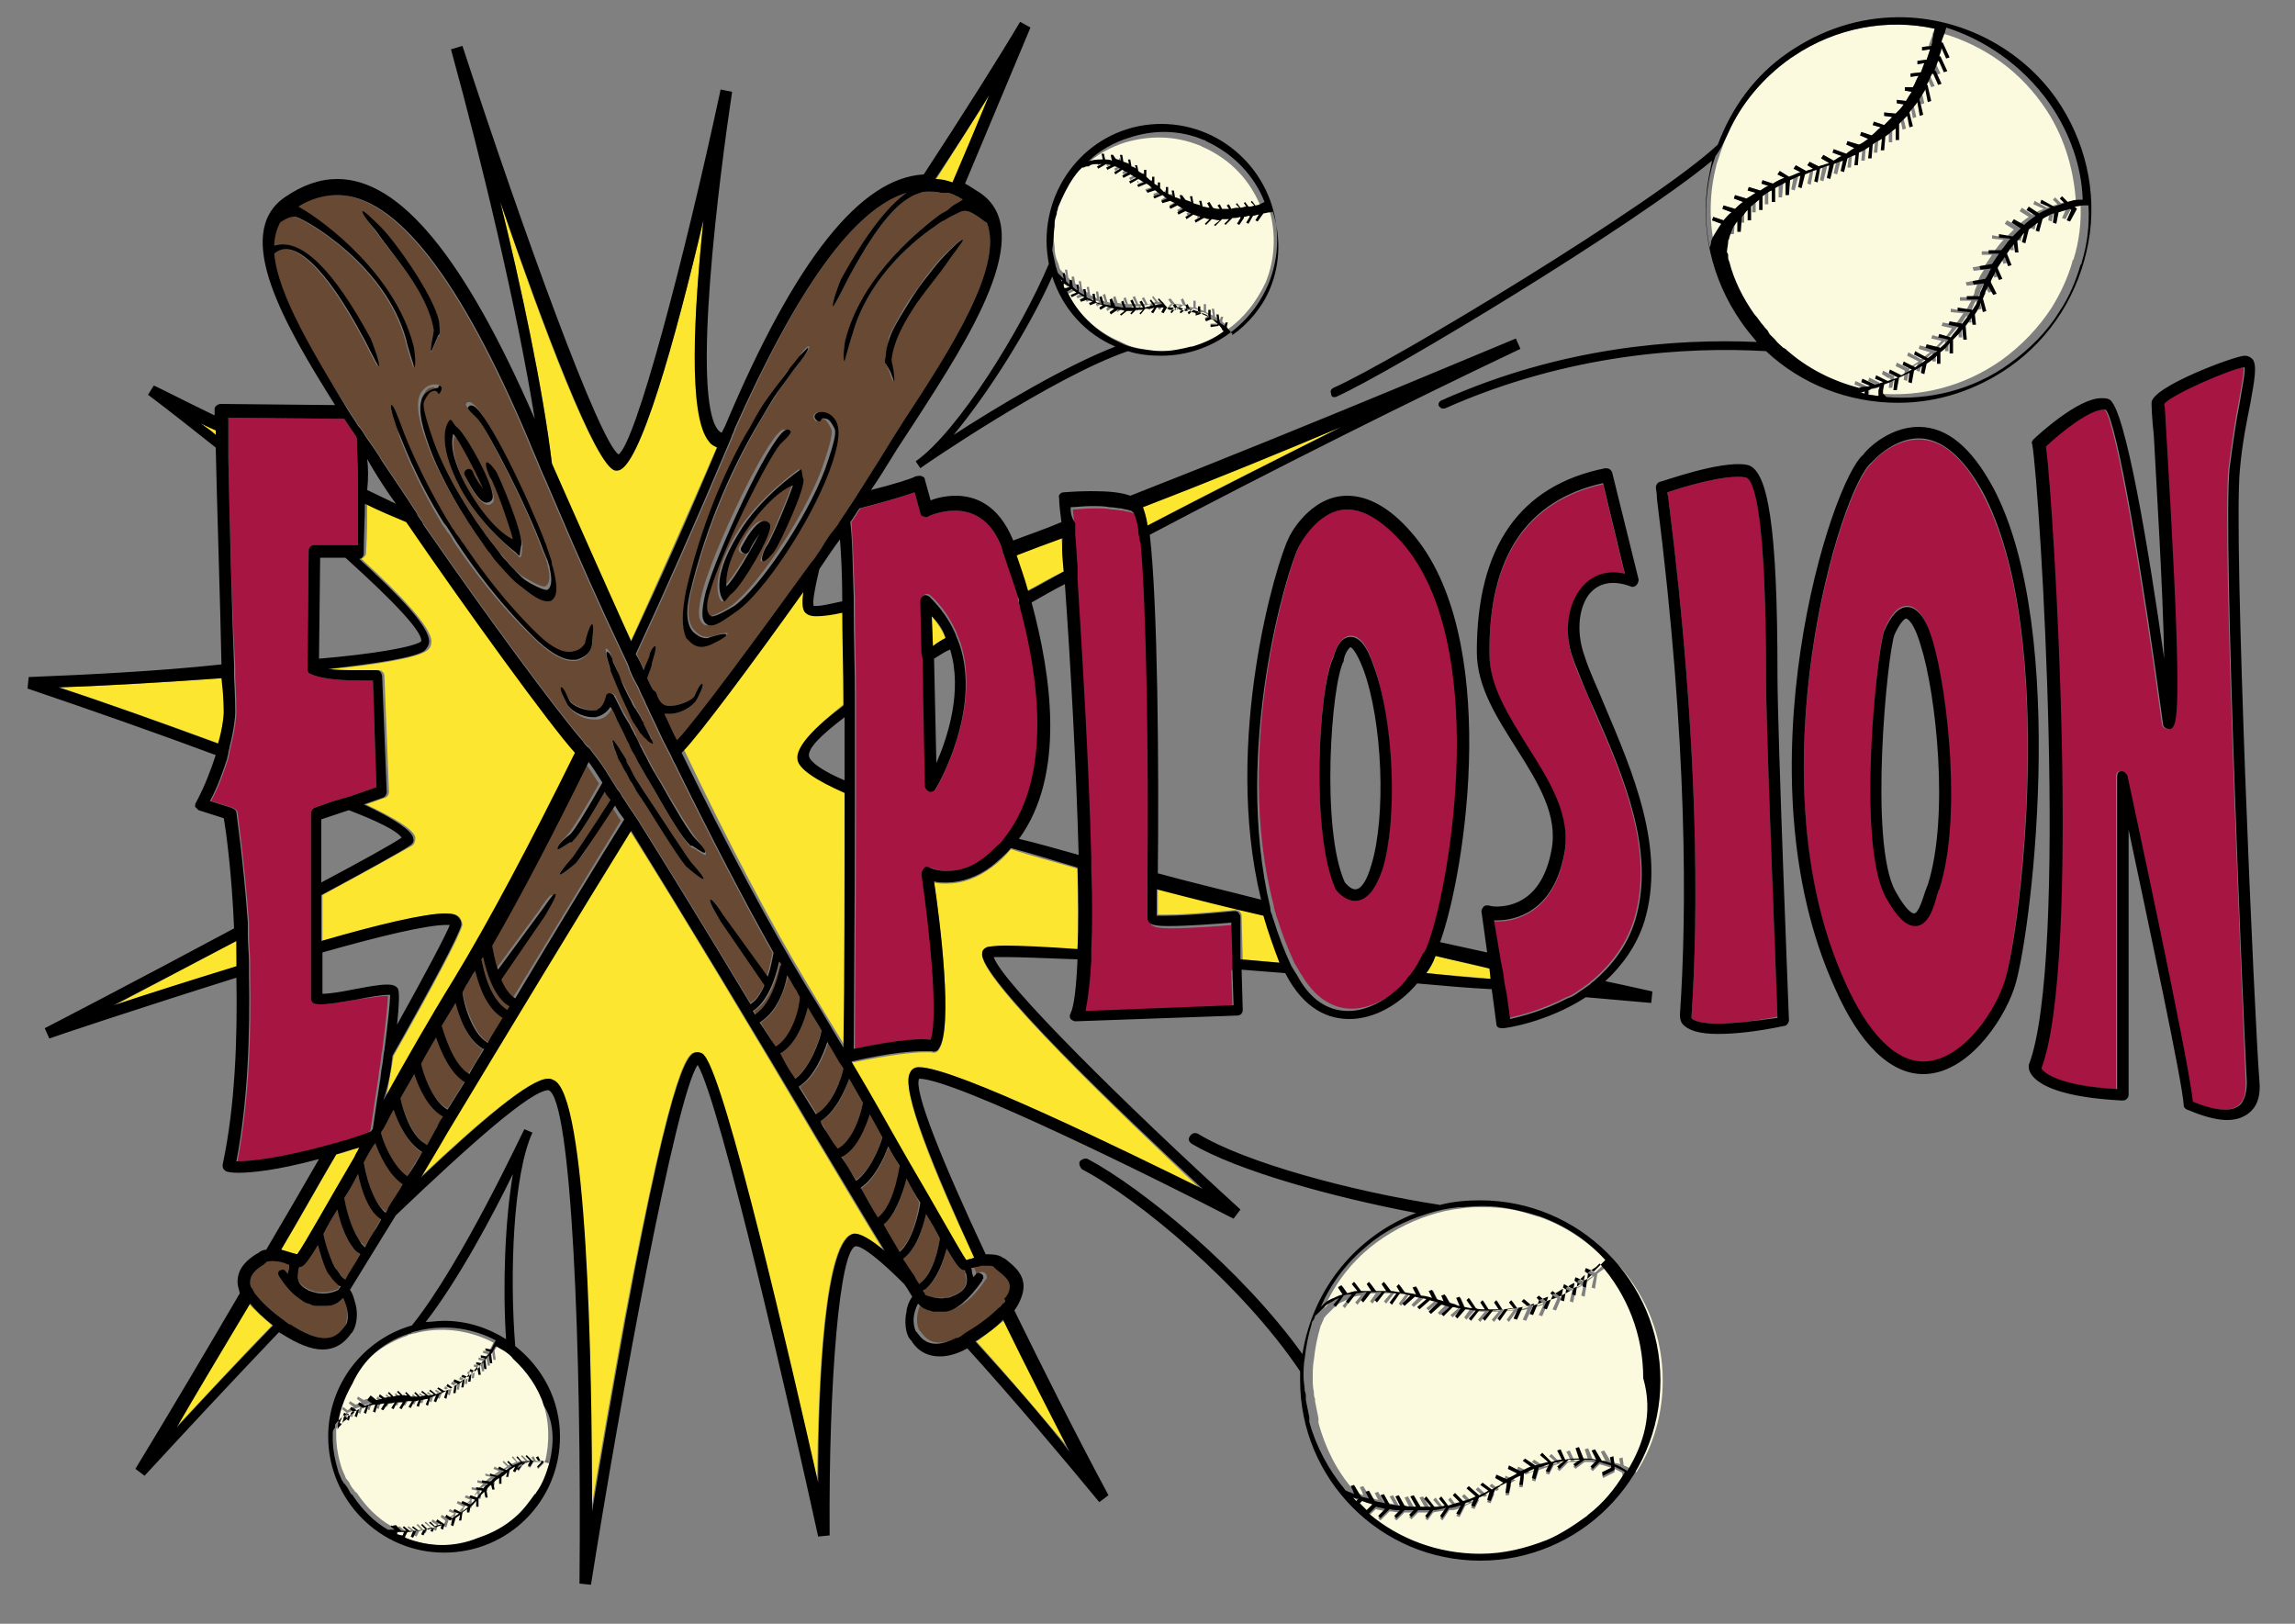
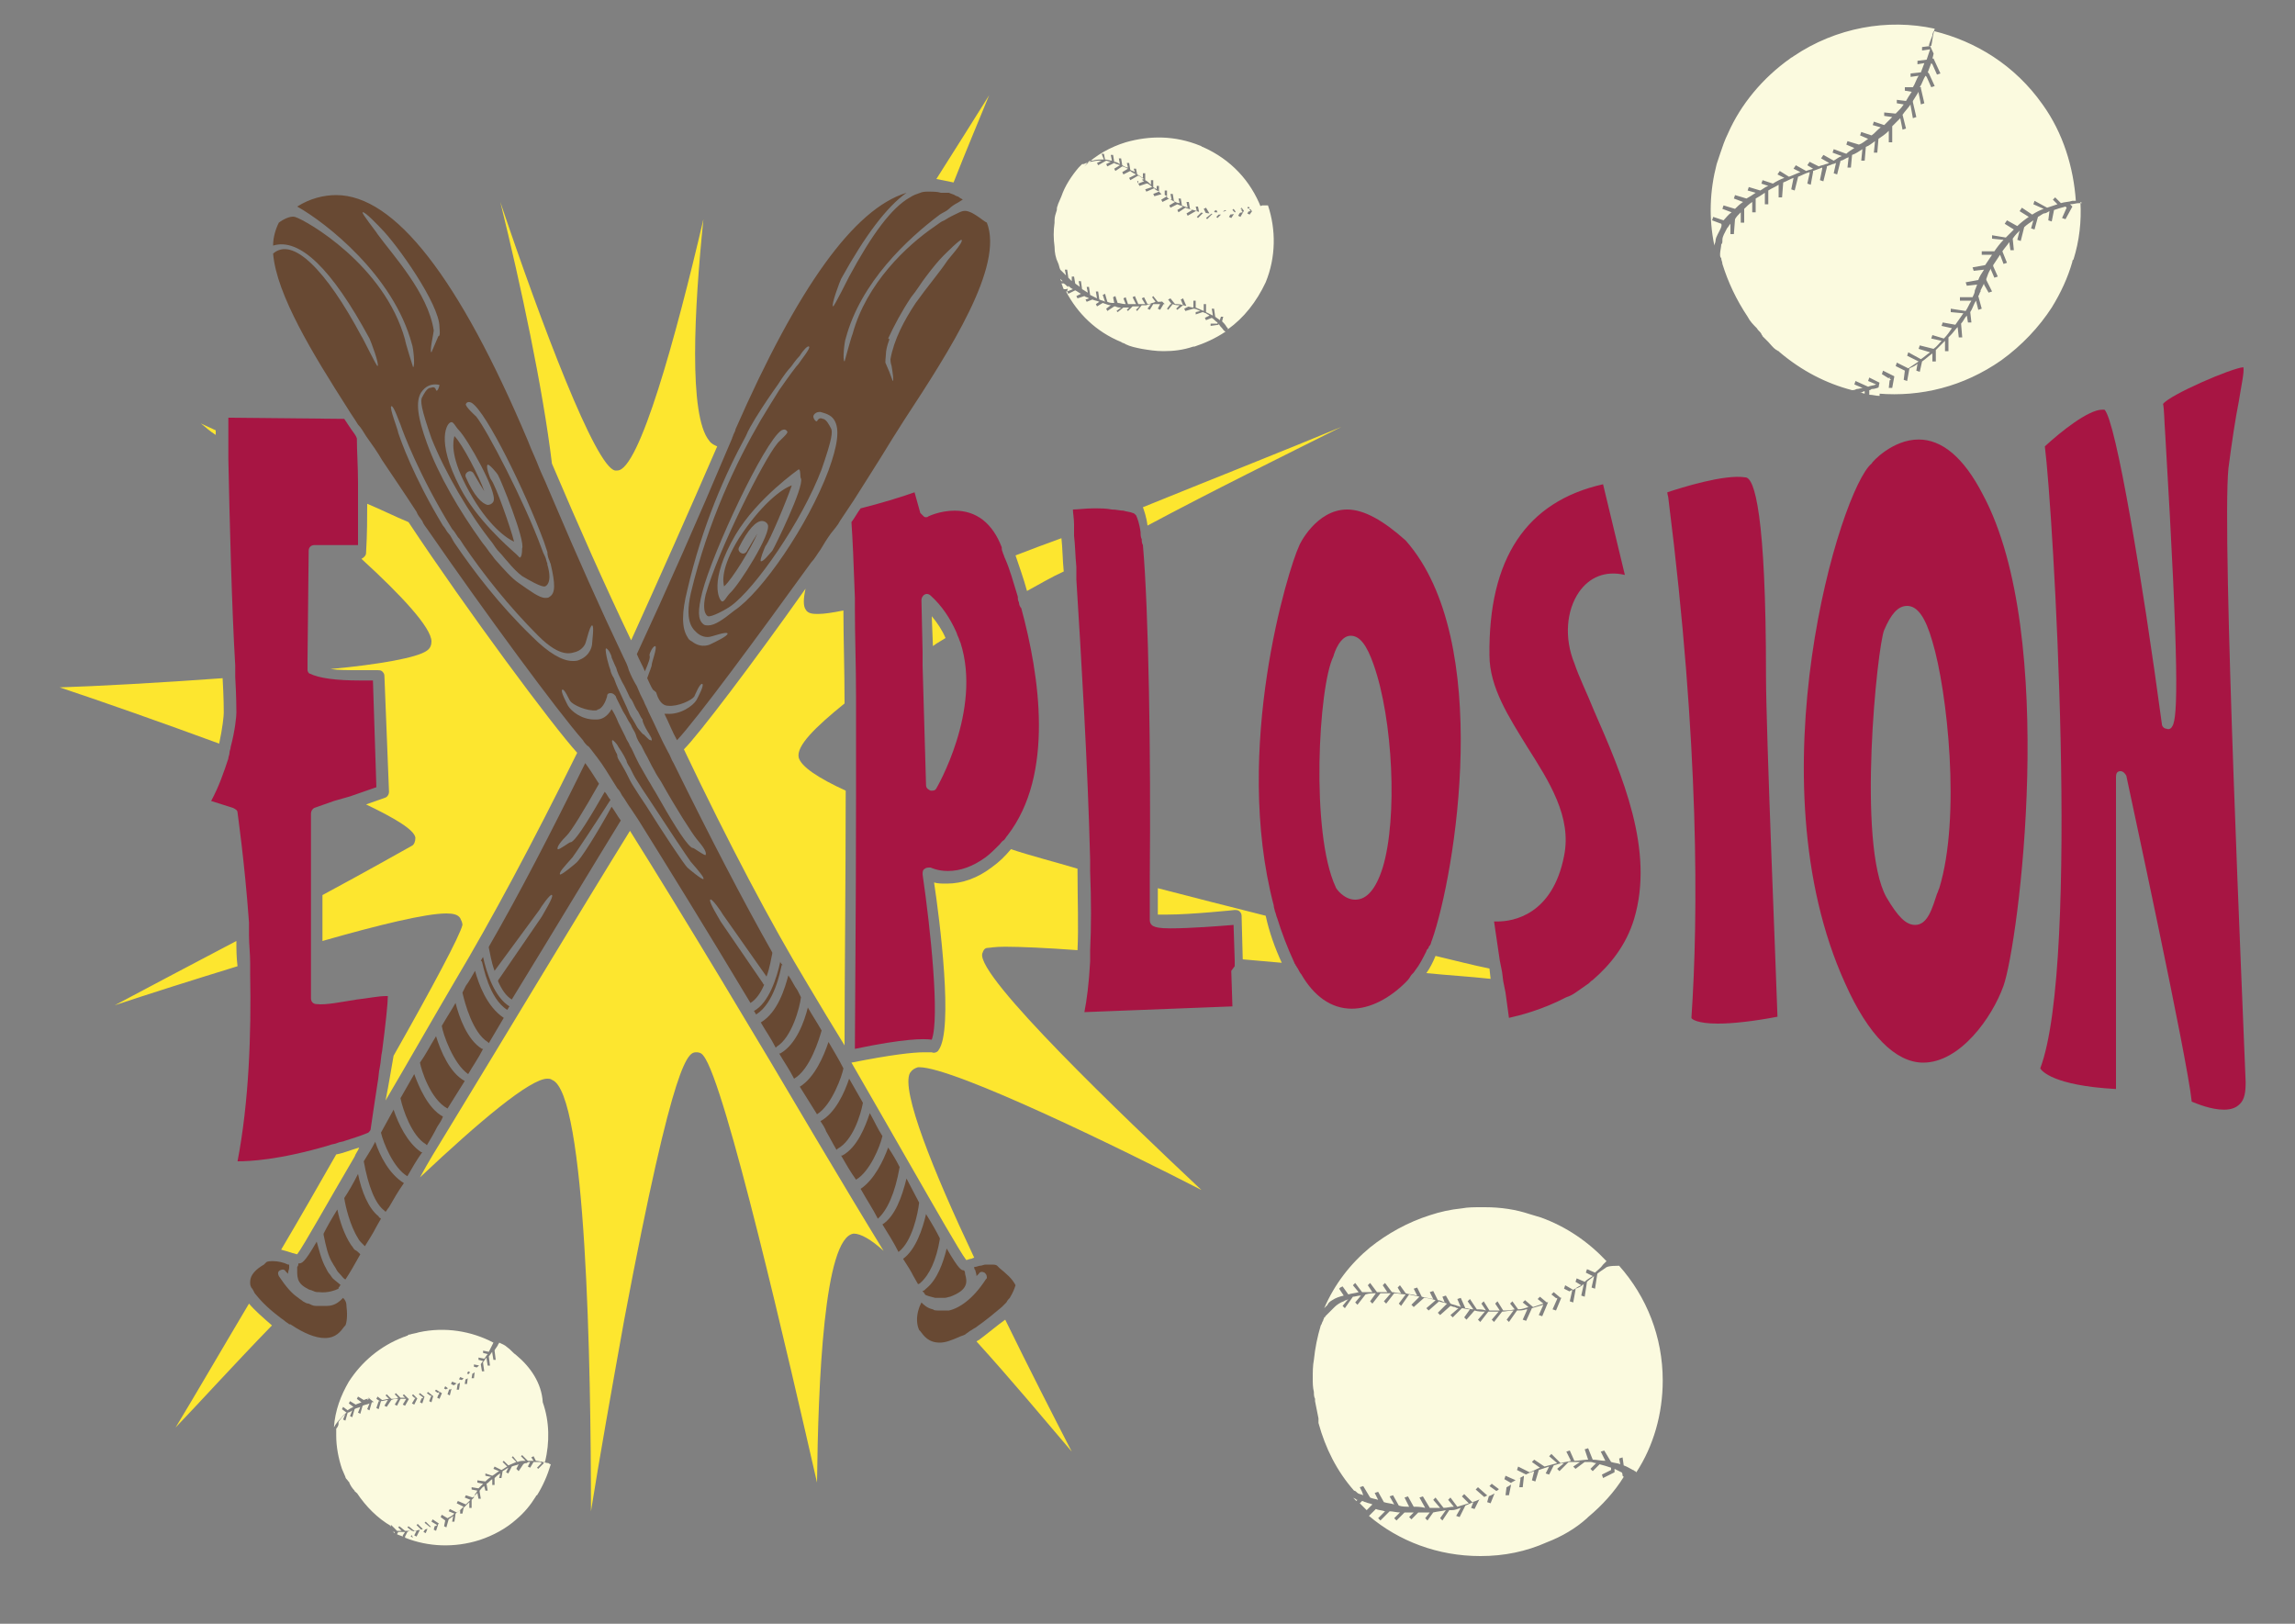
<svg xmlns="http://www.w3.org/2000/svg" version="1.1" id="Layer_2" x="0px" y="0px" width="200px" height="141.5px" viewBox="0 0 200 141.5" enable-background="new 0 0 200 141.5" xml:space="preserve">
  <rect x="0" y="0" width="200" height="141.5" fill="#808080" stroke="none" />
  <path id="color4" fill="#FDE62F" d="M89.5,51.5c-0.3-1.1-0.7-2.2-1-3.1c1.3-0.5,2.6-1,4-1.5c0.1,0.9,0.1,1.9,0.2,2.9  C91.6,50.3,90.6,50.9,89.5,51.5z M100.9,77.4c0,0.8,0,1.6,0,2.3c0.2,0,0.4,0,0.8,0c2.1,0,5.9-0.4,5.9-0.4c0.1,0,0.3,0,0.4,0.1  c0.1,0.1,0.2,0.2,0.2,0.4l0.1,3.8c1.1,0.1,2.2,0.2,3.4,0.3c-0.6-1.3-1.1-2.7-1.4-4.1C107.1,79,104,78.2,100.9,77.4z M85.4,116.7  c-0.1,0.1-0.2,0.1-0.3,0.2c3,3.3,6,6.9,8.3,9.6c-1.6-3.1-3.7-7.2-5.8-11.5C86.9,115.5,86.2,116.1,85.4,116.7z M55,55.8  c2.4-5.3,4.9-10.9,7.5-16.9c-0.2-0.1-0.5-0.2-0.7-0.5c-1.8-2.2-1.3-11.5-0.5-19.3C58.9,29.4,55.7,41,53.8,41l-0.2,0  c-1.7-0.3-6.4-12.7-10-23.4c1.8,7.3,3.7,16.2,4.5,22.8C50.4,45.8,52.7,51,55,55.8z M54.9,72.4c-4.4,7.1-11,18.1-16,26.3  c-0.8,1.3-1.6,2.6-2.3,3.9c5.2-4.9,9.6-8.6,11.1-8.6c0.1,0,0.3,0,0.4,0.1c3,1.1,3.4,25,3.4,37.6c0.7-4.4,1.8-10.6,2.9-16.7  c4.4-23.3,5.6-23.3,6.3-23.3c0.1,0,0.4,0,0.6,0.3c1.9,2.3,7.5,26.7,9.9,37.2c0.1-8.7,0.6-21.4,3.2-21.7h0c0.6,0,1.5,0.5,2.6,1.5  c-1.6-2.6-3.7-6.1-5.9-9.8C66.1,90.7,59.3,79.4,54.9,72.4z M20.6,82c-3.8,2-7.6,4-10.6,5.6c3-1,6.8-2.2,10.7-3.4  C20.6,83.4,20.6,82.7,20.6,82z M24.5,108.9c0.4,0.1,0.7,0.2,1,0.3c0.1,0,0.3,0.1,0.4,0.1c0.6-0.8,2.7-4.6,5-8.5  c0.1-0.3,0.3-0.5,0.4-0.8c-0.7,0.2-1.4,0.5-2,0.6C27.7,103.4,26.1,106.2,24.5,108.9z M85.6,83.1c0.1-0.3,0.2-0.5,0.5-0.5  c0.2,0,0.5-0.1,1.5-0.1c1.3,0,3.6,0.1,6.3,0.3c0.1-2,0-4.4,0-7.1c-2-0.6-4-1.1-5.8-1.7c-0.5,0.6-1,1.1-1.7,1.6  c-1.2,0.9-2.5,1.4-3.9,1.4c-0.4,0-0.8,0-1.1-0.1c0.5,3.3,1.7,12.8,0.4,14.6c-0.1,0.2-0.4,0.3-0.6,0.2c0,0-0.2,0-0.7,0  c-0.9,0-2.8,0.2-6.3,0.9c1.8,3.1,3.5,6.1,5,8.7c2.3,4,4.4,7.7,5,8.5c0.1,0,0.3-0.1,0.4-0.1c0.1,0,0.2-0.1,0.3-0.1  c-3.6-7.6-6.4-14.6-5.6-16.1c0.2-0.3,0.4-0.4,0.7-0.5c0,0,0.1,0,0.1,0c3.1,0,18,7.3,24.6,10.7C97.9,97.3,85.1,85.1,85.6,83.1z   M21.7,113.6c-2.5,4.2-4.7,8-6.4,10.8c2.2-2.3,5.1-5.5,8.4-8.9C22.9,114.8,22.2,114.2,21.7,113.6z M100,45.8  c5.8-3.1,11.7-6,16.9-8.6c-5.3,2.2-11.4,4.6-17.3,7C99.7,44.5,99.9,45,100,45.8z M86.2,8.3c-1.3,2.1-2.9,4.6-4.6,7.3  c0.5,0.1,1,0.2,1.5,0.3C84.2,13.1,85.3,10.5,86.2,8.3z M18.8,37.5c-0.4-0.2-0.9-0.4-1.3-0.6c0.4,0.3,0.8,0.7,1.3,1  C18.8,37.8,18.8,37.7,18.8,37.5z M129.8,84.4c-1.5-0.3-3-0.7-4.7-1.1c-0.2,0.5-0.5,1.1-0.8,1.5c2,0.2,3.8,0.3,5.6,0.5L129.8,84.4z   M59.6,65.3C59.5,65.4,59.5,65.4,59.6,65.3c3.9,8.2,7.6,15.2,10.8,20.5c1,1.7,2.1,3.5,3.2,5.3c0-6.2,0.1-14.3,0.1-22.2  c-2.4-1.1-3.9-2.1-4.1-2.9c-0.2-1,1.4-2.6,4-4.7c0-2.9-0.1-5.7-0.1-8.1c-1,0.2-1.7,0.3-2.2,0.3c-0.4,0-0.9,0-1.1-0.4  c-0.2-0.3-0.2-0.9,0-1.8C65.6,57.8,60.9,64,59.6,65.3z M82.4,55.6c-0.3-0.7-0.7-1.3-1.2-1.9l0.1,2.6C81.7,56,82.1,55.8,82.4,55.6z   M33.6,95.9c2-3.4,4.1-7.1,6.1-10.5c3.1-5.2,6.7-11.9,10.6-19.8c-2.1-2.3-9.6-12.4-14.7-20.1c-1.2-0.5-2.4-1.1-3.6-1.6  c0,1.2,0,2.6-0.1,4.3c0,0.2-0.2,0.4-0.4,0.5c3.5,3.2,6.1,6,6.1,7.2c0,0.3-0.1,0.6-0.4,0.8c-0.8,0.6-4.1,1.2-8.4,1.6  c0.7,0.1,1.5,0.1,2.5,0.1c0.9,0,1.6,0,1.6,0c0.1,0,0.3,0,0.4,0.1c0.1,0.1,0.2,0.2,0.2,0.4L33.9,69c0,0.2-0.1,0.4-0.3,0.5l-1.7,0.6  c2.5,1.2,4.2,2.2,4.3,2.9c0,0.3-0.1,0.6-0.3,0.7C35,74.2,32,75.9,28.1,78l0,4c4.9-1.4,9-2.4,10.8-2.4c0.6,0,1,0.1,1.2,0.4  c0.1,0.2,0.2,0.4,0.2,0.6c-0.2,0.9-2.6,5.4-6,11.4C34.1,93.1,33.9,94.4,33.6,95.9z M19.5,62.1c0-0.2,0-1.3-0.1-3  c-5.5,0.4-11,0.7-14.2,0.8c3.9,1.3,9,3.1,13.9,4.9C19.4,63.4,19.5,62.4,19.5,62.1z" />
  <path id="color3" fill="#A71543" d="M117.4,44.4c-2.7,0-4.2,3.1-4.2,3.2c-0.9,1.9-5.8,17.6-2.2,31.3c0,0.2,0.1,0.4,0.1,0.5  c0.1,0.2,0.1,0.4,0.2,0.6c0.4,1.3,0.9,2.6,1.5,3.9c0,0.1,0.1,0.1,0.1,0.2c0.1,0.1,0.1,0.2,0.2,0.3c0.1,0.2,0.2,0.4,0.3,0.5  c1.1,1.9,2.6,3,4.4,3h0c1.6,0,3.3-0.9,4.7-2.3c0.1-0.1,0.3-0.3,0.4-0.5c0.1-0.2,0.3-0.3,0.4-0.5c0.4-0.5,0.7-1.1,1-1.7  c0-0.1,0.1-0.2,0.2-0.3c0-0.1,0-0.1,0.1-0.2c0.1-0.1,0.1-0.3,0.2-0.5c2-5.7,5.4-26.1-2.3-34.8C120.6,45.4,118.9,44.4,117.4,44.4z   M116.2,57.2c0.1-0.4,0.6-1.8,1.5-1.8c0.8,0,1.4,0.8,2,2.5c1.7,4.8,2.1,13.4,0.8,17.7c-0.6,1.9-1.4,2.8-2.4,2.8c-1,0-1.7-1-1.7-1.1  C114.2,72.6,114.9,59.8,116.2,57.2z M138.9,61.9c2.5,5.7,5.3,12.2,3.5,18.2c-0.7,2.3-2.1,4-3.6,5.3c-0.2,0.1-0.3,0.3-0.5,0.4  c-0.3,0.2-0.7,0.5-1,0.7c-0.3,0.2-0.5,0.3-0.8,0.4c-2.1,1.1-4.1,1.6-5,1.8l-0.3-2.2l-0.1-0.5l-0.1-0.5l-0.1-0.8l-0.1-0.5l-0.1-0.5  l-0.5-3.4c0.1,0,0.2,0,0.3,0c1.4,0,4.8-0.6,5.8-5.7c0.7-3.4-1.3-6.5-3.2-9.5c-1.6-2.6-3.3-5.2-3.3-8c-0.1-8.4,3.2-13.4,9.9-14.9  l1.9,7.9c-1.7-0.4-3.1,0.2-4,1.5c-1.1,1.6-1.3,4-0.4,6.2C137.6,59,138.3,60.4,138.9,61.9z M153.9,58.9c0,4.8,0.9,26.4,1,29.7  c-2.1,0.4-3.9,0.6-5.2,0.6c-1.8,0-2.3-0.4-2.3-0.5c0.6-8.8,0.7-23.8-2-45.2c0-0.2-0.1-0.4-0.1-0.6c1.2-0.4,5-1.6,6.8-1.3  C152.9,41.6,153.9,44.8,153.9,58.9z M33.6,86.8c0.1,0,0.1,0,0.2,0c0,0.6-0.2,2.5-0.5,4.8c-0.1,0.4-0.1,0.9-0.2,1.4  c-0.1,0.4-0.1,0.9-0.2,1.4c-0.2,1.3-0.4,2.6-0.6,4c0,0.1-0.1,0.2-0.2,0.3c-0.7,0.3-1.4,0.5-2,0.7c-0.2,0.1-0.5,0.1-0.7,0.2  c-0.2,0.1-0.5,0.1-0.7,0.2c-4.4,1.3-7,1.4-8,1.4c1-5.2,1.2-11.1,1.1-16.3c0-0.2,0-0.3,0-0.5c0-0.2,0-0.3,0-0.5  c0-0.8-0.1-1.6-0.1-2.4c0-0.2,0-0.4,0-0.6c0-0.2,0-0.4,0-0.5c-0.4-5.5-1-9.5-1-9.6c0-0.2-0.2-0.3-0.4-0.4l-1.9-0.6  c0.7-1.3,1.1-2.5,1.5-3.7c0-0.2,0.1-0.3,0.1-0.5c0-0.2,0.1-0.3,0.1-0.5c0.4-1.5,0.5-2.7,0.5-3c0-0.2,0-1.4-0.1-3.1  c0-0.2,0-0.3,0-0.5c0-0.2,0-0.3,0-0.5C20.2,53.1,20,45,19.9,40c0-0.2,0-0.4,0-0.6c0-0.2,0-0.5,0-0.7c0-0.2,0-0.5,0-0.7  c0-0.2,0-0.4,0-0.6c0-0.2,0-0.4,0-0.6c0-0.2,0-0.3,0-0.4l10.1,0.1c0.2,0.3,0.4,0.6,0.6,0.9c0.2,0.3,0.4,0.5,0.5,0.8  c0,1.1,0.1,2.5,0.1,3.9c0,0.2,0,0.4,0,0.6c0,0.2,0,0.4,0,0.6c0,1.4,0,2.9,0,4.2h-0.5h-0.8H29h-1.6c-0.3,0-0.5,0.2-0.5,0.5l-0.1,9.4  l0,0.5l0,0.4c0,0,0,0.1,0,0.1c0,0.1,0.1,0.3,0.2,0.3c0.8,0.4,2.3,0.6,4.4,0.6c0.4,0,0.8,0,1.1,0l0.3,9.3l-2.3,0.8l-0.7,0.2l-0.7,0.2  l-1.7,0.6c-0.2,0.1-0.3,0.3-0.3,0.5l0,6.4l0,0.6l0,0.6l0,3.7l0,0.5l0,0.5l0,3.8c0,0.3,0.2,0.5,0.5,0.5c0.8,0.1,2.2-0.2,3.5-0.4  C32,87,33,86.8,33.6,86.8z M167.2,38.3c-2.3,0-4.1,2-4.1,2.1c-2.7,2.2-10.4,27.5-2.3,45.3c2,4.5,4.4,6.9,6.8,6.9c0,0,0,0,0,0  c3.2,0,6-3.9,7-6.7c1.3-3.7,4.8-30.5-1.8-42.8C171.1,39.8,169.2,38.3,167.2,38.3z M169,77.4c-0.1,0.2-0.1,0.3-0.2,0.5  c-0.4,1.2-0.8,2.7-1.9,2.7c-0.8,0-1.5-0.7-2.5-2.4c-2.6-4.6-0.8-21.9-0.2-23.3c0.6-1.4,1.2-2.1,2-2.1c0.9,0,1.6,1,2.2,3.1  C169.7,60.2,170.9,71.2,169,77.4z M195.7,94.3c0,0.9-0.1,1.5-0.5,1.9c-0.3,0.3-0.7,0.5-1.4,0.5c-1.1,0-2.3-0.5-2.8-0.7  c-0.4-3.9-5.5-27.4-5.7-28.4c-0.1-0.2-0.3-0.4-0.5-0.4c-0.3,0-0.4,0.2-0.4,0.5v27.2c-5.5-0.3-6.5-1.6-6.6-1.8  c3.5-9.3,1.1-48.8,0.4-54.2c1.4-1.3,3.8-3.2,5-3.2c0.1,0,0.2,0,0.2,0c1,1,3.3,14.8,5,27.4c0,0.2,0.2,0.4,0.4,0.4  c0.2,0.1,0.4,0,0.5-0.2c0.5-0.7,0.6-5.1-0.6-25.3c-0.1-1.4-0.1-2.4-0.2-2.8c0.6-0.8,5.9-3.1,7-3.2c0.1,0.4-0.2,1.7-0.4,3  c-0.3,1.5-0.6,3.5-0.9,5.8C193.6,46.7,195.5,88.8,195.7,94.3z M107.3,84.6l0.1,3.1l-12.9,0.5c0.2-1,0.4-2.5,0.5-4.4  c0-0.2,0-0.3,0-0.5c0-0.2,0-0.3,0-0.5c0.1-2,0.1-4.3,0-6.9c0-0.2,0-0.3,0-0.5c0-0.2,0-0.4,0-0.5c-0.2-8.2-0.8-18-1.2-24.4  c0-0.2,0-0.4,0-0.5c0-0.2,0-0.4,0-0.6c-0.1-1-0.1-1.9-0.2-2.7c0-0.2,0-0.4,0-0.5c0-0.2,0-0.4,0-0.5c0-0.5-0.1-1-0.1-1.3  c0.4,0,1.1-0.1,1.8-0.1c0.6,0,1.1,0,1.6,0.1c0.4,0,0.7,0.1,1,0.1c0.3,0.1,0.6,0.1,0.8,0.2c0.1,0,0.2,0.1,0.3,0.2  c0.1,0.2,0.3,0.7,0.4,1.5c0,0.2,0,0.4,0.1,0.6c0,0.2,0,0.3,0.1,0.5c0.5,5.6,0.7,18.5,0.6,28.8c0,0.2,0,0.3,0,0.5c0,0.2,0,0.4,0,0.5  c0,1,0,2,0,2.9c0,0.2,0.1,0.4,0.3,0.5c0.2,0.1,0.5,0.2,1.5,0.2c1.7,0,4.3-0.2,5.5-0.3l0.1,3.1l0,0.5L107.3,84.6z M88.8,52.5  c-0.1-0.2-0.1-0.3-0.1-0.5c-0.4-1.3-0.7-2.4-1.1-3.3c-0.1-0.2-0.1-0.3-0.2-0.5c0-0.1-0.1-0.2-0.1-0.4c0,0,0-0.1,0-0.1  c-0.8-2.1-2.2-3.2-4.1-3.2c-1.3,0-2.3,0.5-2.3,0.5c-0.1,0.1-0.3,0.1-0.4,0c-0.1-0.1-0.2-0.2-0.3-0.3l-0.5-1.8  c-1.1,0.4-3.1,1-4.7,1.4c-0.3,0.4-0.5,0.8-0.8,1.2c0.1,1.4,0.2,3.7,0.3,6.6c0,0.2,0,0.3,0,0.5c0,0.2,0,0.3,0,0.5  c0,2.3,0.1,4.9,0.1,7.6c0,0.2,0,0.4,0,0.5c0,0.2,0,0.4,0,0.5c0,2.2,0,4.4,0,6.7c0,0.2,0,0.3,0,0.5c0,0.2,0,0.3,0,0.5  c0,9.9-0.1,19.4-0.1,22c4.3-0.9,6-0.9,6.7-0.8c0.7-1.9-0.1-9.6-0.8-14.4c0-0.2,0-0.4,0.2-0.5c0.1-0.1,0.3-0.1,0.5-0.1  c0,0,0.6,0.3,1.5,0.3c1.1,0,2.2-0.4,3.3-1.2c0.4-0.3,0.8-0.7,1.2-1.1c0.1-0.1,0.2-0.3,0.4-0.4c0.1-0.1,0.2-0.3,0.3-0.4  c4.1-5.3,2.8-13.9,1.2-19.8C88.9,52.9,88.8,52.7,88.8,52.5z M80.4,57.4l0-0.6l-0.1-4.5c0-0.2,0.1-0.4,0.3-0.5s0.4,0,0.5,0.1  c1,0.9,1.7,2,2.2,3.1c0.1,0.2,0.1,0.3,0.2,0.5c0.1,0.2,0.1,0.3,0.2,0.5c1.9,5.9-2.1,12.7-2.1,12.7c-0.1,0.2-0.3,0.2-0.4,0.2  c0,0-0.1,0-0.1,0c-0.2-0.1-0.4-0.2-0.4-0.5L80.4,58L80.4,57.4z" />
  <path id="color2" fill="#684933" d="M30.2,113.9c0.1,0.8,0,1.4-0.1,1.6l-0.1,0.1c-0.3,0.4-0.7,1-1.7,1c-0.8,0-1.8-0.4-3-1.2  c0,0,0,0-0.1,0c-0.1-0.1-0.3-0.2-0.4-0.3c-0.1-0.1-0.3-0.2-0.4-0.3c-1.2-0.9-1.8-1.6-2.2-2.1c-0.1-0.2-0.2-0.4-0.3-0.5  c-0.1-0.2-0.1-0.3-0.1-0.5c0-0.6,0.5-1.1,1.2-1.5l0.2-0.2c0,0,0,0,0,0c0.1-0.1,0.4-0.1,0.6-0.1c0.4,0,0.9,0.1,1.3,0.3  c0,0,0.1,0,0.1,0c0,0.1,0,0.2,0,0.3c0,0.1-0.1,0.3-0.1,0.5c-0.1-0.1-0.1-0.1-0.2-0.2c-0.1-0.2-0.3-0.2-0.5-0.1  c-0.2,0.1-0.2,0.3-0.1,0.5c0.6,0.9,1.1,1.5,1.7,1.9c0.1,0.1,0.3,0.2,0.4,0.3c0.2,0.1,0.3,0.2,0.5,0.2c0.2,0.1,0.4,0.2,0.6,0.2  c0.2,0,1,0,1,0c0.7,0,1.1-0.4,1.4-0.7C30.1,113.3,30.2,113.5,30.2,113.9z M34.3,96.7c-0.4,0.7-0.7,1.3-1.1,2  c0.2,0.9,1.1,3.1,2.3,3.8c0.4-0.7,0.8-1.4,1.3-2.1c0,0,0,0-0.1,0C35.5,99.6,34.7,97.9,34.3,96.7z M41.4,84.6  c-0.3,0.5-0.5,0.9-0.8,1.3c-0.1,0.2-0.2,0.4-0.3,0.6c0.2,0.9,0.9,3.5,2.2,4.3c0,0,0,0,0.1,0.1c0.4-0.7,0.9-1.5,1.3-2.2  C42.4,87.7,41.7,85.7,41.4,84.6z M36.1,93.6c-0.4,0.7-0.8,1.4-1.2,2.1c0.2,1,1,3.3,2.2,4c0,0,0,0,0.1,0.1c0.3-0.5,0.6-1,0.9-1.6  c0.2-0.3,0.4-0.6,0.5-0.9C37.3,96.6,36.5,94.7,36.1,93.6z M56.2,58.5C56,58,55.7,57.5,55.5,57c2.6-5.6,5.3-11.7,8-18.1  c0.1-0.2,0.2-0.5,0.3-0.7c0-0.1,0.1-0.2,0.1-0.3c0.1-0.2,0.2-0.4,0.2-0.5C69.5,25.1,74.4,18.2,79,16.8c-1.7,1.2-3.6,3.7-5.7,7.5  c-0.1,0.2-0.9,2.3-0.7,2.4c0.1,0,1.3-2.4,1.4-2.6c2-3.7,3.7-6,5.3-6.9c0.3-0.2,0.6-0.3,0.9-0.4c0.2-0.1,0.5-0.1,0.7-0.1  c0.4,0,0.8,0,1.1,0.1c0.1,0,0.4,0,0.7,0c0,0,0,0,0,0c0.2,0.1,0.3,0.1,0.5,0.2c0.1,0.1,0.3,0.1,0.4,0.2c0.1,0.1,0.2,0.1,0.3,0.2  c-0.2,0.1-0.3,0.2-0.5,0.3c-0.2,0.1-0.5,0.3-0.7,0.5c-0.2,0.2-0.5,0.3-0.8,0.5c-2.8,2.1-6.9,5.9-8.2,10.8c-0.1,0.2-0.3,1.9-0.1,2  c0,0,0.6-2.2,0.7-2.4c1.2-4.4,4.7-7.7,7.2-9.4c0.3-0.2,0.5-0.4,0.8-0.5c0.3-0.2,0.5-0.3,0.7-0.4c0.4-0.2,0.8-0.4,0.9-0.4  c0.7-0.2,1.8,0.9,2.1,1c1.5,3.8-3.2,11.1-7.2,17.2c-0.7,1.1-1.4,2.2-2,3.2c-0.7,1.1-1.5,2.4-2.4,3.8c-0.4,0.6-0.8,1.2-1.2,1.8  c-0.2,0.4-0.5,0.7-0.8,1.1c-0.3,0.4-0.6,0.9-0.9,1.4c-0.3,0.4-0.5,0.8-0.8,1.1C66,55.5,60.7,62.7,59,64.5c-0.4-0.7-0.7-1.5-1.1-2.3  c0.1,0,0.1,0,0.2,0c1.2,0.1,2.3-0.7,2.6-1.2c0.1-0.2,0.7-1.3,0.5-1.4c-0.2-0.1-0.6,0.9-0.7,1.1c-0.2,0.3-1.4,0.9-2.3,0.8  c-0.2,0-0.7-0.1-1-1.1c0-0.1-0.2-0.2-0.3-0.3c-0.2-0.3-0.3-0.6-0.5-1c0.2-0.6,0.4-1,0.4-1.2c0-0.2,0.5-1.5,0.3-1.6  c-0.2,0-0.5,0.6-0.5,0.8C56.7,57.3,56.5,57.8,56.2,58.5z M72.2,41c0.8-2.2,1-3.6,0.5-4.4c-0.3-0.5-0.9-0.6-1.2-0.7  c-0.1,0-0.1,0-0.1,0c-0.2,0-0.4,0.1-0.5,0.3c-0.1,0.2,0.2,0.6,0.3,0.5c0.2-0.4,0.5-0.2,0.5-0.2c0.3,0,0.6,0.6,0.7,0.8  c0.2,0.3,0.1,1-0.8,3.6c-1.7,4.5-5.8,10.4-7.9,11.9c-0.4,0.3-1.7,1-2,0.9c0,0-0.6-0.2-0.2-1.9c1.1-3.9,5.1-11.8,6.2-13.1  c0.1-0.2,1.1-1,0.9-1.1c-0.1-0.2-0.3-0.2-0.5-0.1c-1.5,1-6,10.6-6.9,14.1c-0.4,1.6-0.4,2.4,0.1,2.8c0.1,0.1,0.3,0.1,0.4,0.1  c0.6,0,1.3-0.5,2.3-1.3C66.4,51.6,70.4,45.8,72.2,41z M69,42.3c-0.4,1.2-1.9,4.8-2.3,5.3c-0.1,0.2-0.5,1.2-0.4,1.3  c0.2,0.1,0.8-0.7,1-0.9c0.2-0.3,2.8-5.6,2.5-6.3c-0.1-0.1,0-0.8-0.2-0.8c0,0-3.6,2.5-5.5,5.7c-2.4,4.1-1.4,5.7-1.2,5.8  c0.2,0.1,0.4-0.4,0.7-0.7c0.8-0.7,3.7-5.3,3.3-6c-0.1-0.2-0.3-0.3-0.5-0.3c0,0,0,0,0,0c-0.5,0-1.2,0.7-2,2.3c-0.1,0.2,0,0.4,0.2,0.5  c0.2,0.1,0.4,0,0.5-0.2c0.4-0.7,0.7-1.2,0.9-1.5c-0.5,1.2-2.2,4-2.9,4.6c-0.1-0.4-0.3-1.6,1.3-4.2C66.3,44,68.1,42.6,69,42.3z   M77.5,29.6c-0.2,0.5-0.3,1-0.3,1.3c0,0.2-0.1,0.7,0,0.8c0,0,0,0,0,0l0.3,0.7l0.3,0.8c0.1,0,0-0.7-0.1-1.3c-0.1-0.3-0.1-0.5-0.1-0.6  c0.3-1.7,1.2-3.4,2.2-4.9c1-1.4,2.1-2.7,2.7-3.6c0.1-0.2,1.5-1.7,1.3-1.9c-0.1-0.1-1.4,1.2-1.6,1.4c-0.4,0.4-0.9,1-1.5,1.8  c-0.4,0.5-0.8,1.2-1.3,1.8c-0.8,1.2-1.5,2.5-2,3.6C77.5,29.5,77.5,29.6,77.5,29.6z M59.9,55.5c0.1,0.2,0.2,0.3,0.4,0.4  c0.9,0.7,1.7,0.2,1.7,0.2c0.2-0.1,1.5-0.7,1.4-0.9c-0.1-0.2-1.4,0.3-1.6,0.3c0,0-0.5,0.1-1-0.3c-0.3-0.3-1.2-0.8-0.6-3.5  c1.5-6.3,4-11.5,6.1-15.1c0.6-1,1.1-1.8,1.6-2.6c0.9-1.3,1.5-2.1,1.7-2.3c0.1-0.2,1.1-1.4,0.9-1.5c-0.1-0.1-0.5,0.3-0.8,0.8  c-0.4,0.4-0.7,0.9-0.8,1c-0.2,0.2-0.6,0.7-1.1,1.5c-0.5,0.7-1.2,1.7-2,3C65.5,37,65.2,37.5,65,38c-1.8,3.3-3.8,7.8-5.1,13.4  C59.4,53.4,59.4,54.7,59.9,55.5z M38,90.3c-0.5,0.8-0.9,1.6-1.4,2.3c0,0,0,0,0,0c0.1,0.6,0.9,3.2,2.4,4c0,0,0,0,0,0  c0.5-0.8,1-1.6,1.5-2.4C39.2,93.5,38.4,91.6,38,90.3z M32.7,99.5c-0.3,0.6-0.7,1.2-1,1.7c0,0,0,0,0,0c0.4,2.2,1,3.7,1.8,4.3  c0,0,0.1,0.1,0.1,0.1c0.1-0.1,0.2-0.3,0.3-0.4c0.4-0.7,0.8-1.4,1.3-2.1C33.9,102.3,33.1,100.7,32.7,99.5z M42.1,83.4  c-0.1,0.1-0.1,0.2-0.2,0.3c0,0,0.1,0.1,0.1,0.1c0.1,0.3,0.6,3.2,2.2,4.2c0.1-0.1,0.1-0.2,0.2-0.3C43.1,86.9,42.4,84.8,42.1,83.4z   M39.7,87.4c-0.4,0.7-0.8,1.3-1.2,2c0.1,0.7,1,3.3,2.3,4.2c0.4-0.7,0.9-1.4,1.3-2.2c0,0,0,0-0.1,0C40.7,90.6,40,88.6,39.7,87.4z   M31.2,102.3c-0.4,0.8-0.8,1.5-1.2,2.1c0.1,0.7,0.5,2.4,1.2,3.5c0.1,0.2,0.2,0.3,0.3,0.4c0.1,0.1,0.2,0.2,0.3,0.3  c0.3-0.5,0.7-1.1,1-1.7c0.1-0.2,0.3-0.5,0.4-0.7c-0.1-0.1-0.2-0.1-0.2-0.2C32.1,105.3,31.5,103.8,31.2,102.3z M26.8,112.3  c0.1,0.1,0.3,0.1,0.5,0.2c0,0,0,0,0,0c0.2,0.1,0.3,0.1,0.5,0.1c0,0,0,0,0,0c0.8,0.1,1.5-0.2,1.7-0.3c0-0.1,0-0.1,0.1-0.2  c0,0,0-0.1,0.1-0.1c-0.2-0.2-0.5-0.4-0.7-0.6c-0.1-0.1-0.2-0.3-0.3-0.4c-0.1-0.1-0.2-0.3-0.3-0.5c-0.4-0.7-0.6-1.6-0.8-2.3  c-1.1,1.9-1.3,1.9-1.6,1.9c0,0.1,0,0.2-0.1,0.3C25.9,111.2,25.8,111.8,26.8,112.3z M50.2,75.2c-0.1,0.1-1.3,1.1-1.4,1  c-0.1-0.2,0.4-0.7,1.1-1.5c0.3-0.4,1.9-2.8,3.3-5c-0.2-0.2-0.3-0.5-0.5-0.7c-1.2,2.1-2.3,3.9-2.8,4.3c-0.1,0.1-0.2,0.1-0.2,0.1  c-0.1,0-1,0.7-1.1,0.6c-0.1-0.2,0.3-0.7,0.8-1.2c0.4-0.4,1.5-2.2,2.8-4.5c-0.5-0.8-0.9-1.4-1.2-1.8c-3,6.1-5.8,11.5-8.4,16  c0,0,0,0.1,0,0.1c0.1,0.4,0.2,1.2,0.5,2l3.9-5.3c0.1-0.2,1-1.5,1.1-1.3c0.2,0.1-0.8,1.7-0.9,1.9l-3.7,5.4c0,0-0.1,0.1-0.1,0.2  c0.3,0.7,0.7,1.3,1.2,1.6c0,0,0,0,0,0c3.8-6.2,7.1-11.7,9.5-15.6c-0.3-0.4-0.5-0.8-0.8-1.2C52.1,72.5,50.6,74.9,50.2,75.2z   M30.9,108.9c-0.1-0.1-0.2-0.3-0.3-0.4c-0.6-0.9-1-2.1-1.2-3.1c-0.5,0.8-0.9,1.5-1.2,2.1c0,0,0,0.1,0,0.1c0.2,1,0.4,1.9,0.8,2.5  c0.1,0.2,0.2,0.3,0.3,0.5c0.1,0.2,0.2,0.3,0.3,0.4c0.2,0.2,0.3,0.4,0.5,0.5c0.4-0.6,0.8-1.3,1.3-2.2c0,0-0.1-0.1-0.1-0.1  C31.2,109.1,31.1,109,30.9,108.9z M87.1,110.5l-0.2-0.2c-0.1-0.1-0.3-0.1-0.5-0.1c-0.2,0-0.3,0-0.5,0c-0.2,0-0.3,0.1-0.5,0.1  c-0.1,0-0.3,0.1-0.4,0.1c0,0-0.1,0-0.1,0c0,0.1,0,0.2,0.1,0.3c0,0.1,0.1,0.3,0.1,0.5c0.1-0.1,0.1-0.1,0.2-0.2  c0.1-0.2,0.3-0.2,0.5-0.1c0,0,0,0,0,0c0.1,0.1,0.2,0.2,0.2,0.4c0,0.1,0,0.1-0.1,0.2c-1.1,1.7-2.3,2.5-3.2,2.7c0,0,0,0,0,0  c-0.1,0-0.4,0-0.6,0c-0.2,0-0.4,0-0.4,0c-0.1,0-0.3,0-0.4-0.1c-0.5-0.1-0.8-0.4-1-0.6c-0.1,0.2-0.2,0.4-0.3,0.8  c-0.2,0.8,0,1.4,0.1,1.6l0.1,0.1c0.3,0.4,0.7,1,1.7,1c0.5,0,1-0.2,1.7-0.5c0.2-0.1,0.3-0.1,0.5-0.2c0.1-0.1,0.3-0.2,0.4-0.3  c0.2-0.1,0.3-0.2,0.5-0.3c1-0.7,1.7-1.3,2.3-1.8c0.1-0.1,0.3-0.3,0.4-0.4c0.1-0.2,0.2-0.3,0.3-0.4c0.3-0.5,0.4-0.8,0.5-1.1  C88.2,111.4,87.7,111,87.1,110.5z M68.1,84.2c0-0.1,0-0.1,0.1-0.1C68.1,84,68,83.9,68,83.8c-0.3,1.4-1,3.6-2.3,4.3  c0.1,0.1,0.1,0.2,0.2,0.3C67.5,87.4,68,84.6,68.1,84.2z M73.5,93.1C73.5,93.1,73.5,93.1,73.5,93.1c-0.4-0.8-0.9-1.6-1.3-2.3  c-0.4,1.2-1.2,3.1-2.5,3.9c0.5,0.8,1,1.6,1.5,2.4c0,0,0,0,0,0C72.5,96.3,73.4,93.7,73.5,93.1z M78.4,101.7c-0.3-0.6-0.6-1.1-1-1.7  c-0.4,1.1-1.2,2.8-2.4,3.6c0.5,0.9,1.1,1.8,1.5,2.6C77.3,105.5,78,104,78.4,101.7C78.4,101.7,78.4,101.7,78.4,101.7z M71.6,89.8  c-0.4-0.7-0.8-1.3-1.2-2c-0.3,1.2-1,3.2-2.4,4c0,0,0,0-0.1,0c0.4,0.7,0.9,1.4,1.3,2.2C70.6,93.2,71.4,90.5,71.6,89.8z M82.5,108.8  c-0.3,1.2-0.8,2.7-1.8,3.5c-0.1,0.1-0.2,0.2-0.3,0.2c0,0,0,0.1,0.1,0.1c0,0.1,0.1,0.1,0.1,0.2c0.1,0.1,0.5,0.2,0.9,0.3  c0.2,0,0.5,0,0.8,0c0.2,0,0.4-0.1,0.5-0.1c1.6-0.6,1.5-1.3,1.3-2c0-0.1,0-0.2-0.1-0.3C83.8,110.7,83.6,110.7,82.5,108.8z M69.8,86.9  c-0.1-0.2-0.2-0.4-0.3-0.6c-0.3-0.4-0.5-0.9-0.8-1.3c-0.3,1.1-0.9,3.2-2.4,4.1c0.4,0.7,0.9,1.4,1.3,2.2c0,0,0,0,0.1-0.1  C69,90.4,69.7,87.8,69.8,86.9z M76.9,99c-0.4-0.6-0.7-1.3-1.1-2c-0.4,1.2-1.1,3-2.4,3.7c0,0,0,0-0.1,0c0.4,0.7,0.8,1.4,1.3,2.1  C75.8,102.1,76.7,99.9,76.9,99z M75.2,96.1c-0.4-0.7-0.8-1.4-1.2-2.1c-0.4,1.2-1.2,3-2.5,3.7c0.2,0.3,0.4,0.6,0.5,0.9  c0.3,0.5,0.6,1.1,0.9,1.6c0,0,0,0,0.1-0.1C74.3,99.4,75,97.2,75.2,96.1z M79,102.7c-0.4,1.6-1,3.3-2.1,4c0.5,0.8,1,1.6,1.4,2.4  c1.2-0.9,1.7-3.4,1.8-4.3C79.8,104.2,79.4,103.5,79,102.7z M66.6,85.8c-0.3,0.7-0.7,1.3-1.2,1.6c0,0,0,0,0,0c-3.9-6.5-7.3-12-9.8-16  c-0.2-0.3-0.4-0.6-0.6-0.9c-0.3-0.4-0.5-0.8-0.8-1.2c-0.1-0.2-0.2-0.4-0.4-0.6c-0.2-0.3-0.3-0.5-0.5-0.8c-0.2-0.3-0.3-0.5-0.5-0.8  c-0.5-0.8-1-1.4-1.3-1.8c-0.1-0.1-0.2-0.3-0.3-0.3c-0.1-0.1-0.3-0.3-0.4-0.5c-2.2-2.5-8.6-11.2-13.5-18.3c-0.2-0.3-0.4-0.5-0.5-0.8  c-0.2-0.3-0.4-0.5-0.5-0.8c-1.1-1.7-2.2-3.3-3-4.5c-0.4-0.7-0.9-1.4-1.4-2.1c-0.2-0.3-0.4-0.7-0.7-1c-0.3-0.5-0.6-0.9-0.9-1.4  c-3-4.7-6.2-9.9-6.5-13.5c1.7-1.5,4.6,1.4,7.7,7.2c0.1,0.1,1.3,2.6,1.4,2.6c0.2-0.1-0.6-2.2-0.7-2.4c-3.3-6.1-6.1-8.8-8.4-8.1  c0-0.7,0.2-1.4,0.5-2c0.4-0.3,1-0.6,1.4-0.5c1,0.3,7.8,4.2,9.6,10.7c0,0.2,0.7,2.4,0.7,2.4c0.2-0.1,0-1.8-0.1-2  c-1.6-6-7.5-10.6-10-12c1.1-0.7,2.3-1,3.4-1c5.1,0,10.7,7.2,16.7,21.4c0.3,0.8,0.7,1.6,1,2.4c0.2,0.5,0.5,1.1,0.7,1.6  c0.2,0.5,0.4,0.9,0.6,1.4c2,4.7,4,9.2,6,13.4c0.2,0.4,0.4,0.8,0.5,1.2c0.2,0.5,0.4,0.9,0.7,1.4c0.1,0.2,0.2,0.5,0.3,0.7  c0.1,0.2,0.2,0.4,0.3,0.6c0.1,0.3,0.3,0.6,0.4,0.9c0.6,1.2,1.1,2.4,1.7,3.5c0.2,0.3,0.3,0.7,0.5,1c3.1,6.3,6,11.9,8.6,16.5  c0,0,0,0.1,0,0.1c-0.1,0.4-0.2,1.2-0.5,2L63,79.7c-0.1-0.2-1-1.5-1.1-1.3c-0.2,0.1,0.8,1.7,0.9,1.9l3.7,5.4  C66.5,85.7,66.5,85.8,66.6,85.8z M53.2,58.4c0,0.1,0.1,0.4,0.3,0.7c0.1,0.3,0.3,0.8,0.5,1.2c0.2,0.4,0.4,0.9,0.6,1.3  c0.1,0.2,0.2,0.5,0.3,0.7c0.1,0.2,0.2,0.3,0.3,0.5c0.2,0.3,0.3,0.6,0.5,0.8c0,0,0,0,0,0c0.1,0.1,0.3,0.4,0.4,0.4  c0,0,0.2,0.2,0.3,0.3c0.1,0.1,0.2,0.2,0.3,0.2c0.1,0,0.1,0.1,0.1,0c0,0,0-0.2-0.1-0.3c0-0.1-0.1-0.1-0.1-0.2  c-0.2-0.3-0.5-0.8-0.6-1.2c0,0,0-0.1,0-0.1c-0.1-0.1-0.2-0.3-0.4-0.7c-0.1-0.1-0.2-0.3-0.3-0.5c-0.1-0.2-0.2-0.5-0.4-0.7  c-0.2-0.4-0.4-0.9-0.7-1.4c-0.2-0.4-0.4-0.8-0.5-1.2c-0.2-0.4-0.3-0.7-0.4-0.9c0-0.2-0.3-0.8-0.5-0.8C52.7,56.8,53.1,58.2,53.2,58.4  z M40.1,42.5c1.4,2.7,4,5,4.9,5.8c0.2,0.2,0.3,0.3,0.3,0.3c0,0,0.1-0.1,0.1-0.1c0.1-0.2,0.1-0.6,0.1-0.7c0.3-0.7-1.9-6.1-2.1-6.4  c-0.1-0.2-0.8-1-0.9-0.9c-0.2,0.1,0.2,1.2,0.3,1.3c0.4,0.5,1.7,4.2,2,5.4c-0.9-0.4-2.6-1.8-4.2-4.9c-1.4-2.7-1.1-3.9-1-4.3  c0.7,0.7,2.2,3.6,2.6,4.8c-0.2-0.3-0.5-0.8-0.9-1.5c-0.1-0.2-0.3-0.3-0.5-0.2c-0.2,0.1-0.3,0.3-0.2,0.5c0.7,1.6,1.4,2.3,1.9,2.4  c0,0,0,0,0,0c0.2,0,0.4-0.1,0.5-0.3c0.4-0.8-2.3-5.5-3-6.2c-0.3-0.3-0.5-0.8-0.7-0.7C39,36.8,37.9,38.3,40.1,42.5z M38,33.5  c0,0-0.1,0-0.1,0c-0.3,0-0.8,0.1-1.2,0.7c-0.5,0.8-0.3,2.2,0.5,4.4c1,2.8,2.9,6,4.7,8.5c0.2,0.3,0.4,0.5,0.6,0.8  c0.2,0.3,0.4,0.5,0.6,0.8c0.8,0.9,1.5,1.7,2.1,2.1c1,0.7,1.8,1.3,2.3,1.3c0.2,0,0.3,0,0.4-0.1c0.5-0.3,0.5-1.1,0.1-2.8  c0-0.1-0.1-0.2-0.1-0.3c-0.1-0.2-0.2-0.5-0.2-0.8c-0.1-0.3-0.2-0.6-0.3-0.9c-1.6-4.3-5-11.3-6.3-12.1c-0.2-0.1-0.4-0.1-0.5,0.1  c-0.1,0.2,0.8,1,0.9,1.1c0.9,1.1,4.2,7.4,5.7,11.5c0.1,0.3,0.2,0.5,0.3,0.7c0.1,0.2,0.1,0.4,0.2,0.6c0,0,0,0.1,0,0.1  c0.5,1.7-0.2,1.9-0.2,1.9c-0.3,0.1-1.5-0.6-2-0.9c-0.4-0.3-0.8-0.7-1.3-1.3c-0.2-0.2-0.4-0.5-0.7-0.8c-0.2-0.2-0.4-0.5-0.6-0.8  c-2-2.5-4.1-6.1-5.3-9.1c-0.9-2.6-1-3.3-0.8-3.6c0.1-0.2,0.4-0.8,0.7-0.8c0.1,0,0.4-0.2,0.5,0.2c0.1,0.2,0.3-0.3,0.3-0.5  C38.4,33.6,38.2,33.5,38,33.5z M37.8,28.8c0,0.2-0.4,1.9-0.2,1.9l0.6-1.4c0.2,0,0.1-0.6,0.1-0.8c0-2-3.7-7.2-5.1-8.6  c-0.1-0.1-1.4-1.5-1.6-1.4c-0.1,0.1,1.2,1.7,1.3,1.9C34.2,22.2,37.3,25.5,37.8,28.8z M46.4,55.5c1.4,1.4,2.6,2.1,3.5,2.1  c0.2,0,0.4,0,0.6-0.1c1-0.4,1.1-1.3,1.1-1.4c0-0.2,0.2-1.6,0-1.6c-0.2,0-0.5,1.4-0.6,1.6c0,0-0.2,0.5-0.8,0.7  c-0.4,0.1-1.3,0.6-3.3-1.4c-2.6-2.6-4.8-5.4-6.5-7.9c-0.2-0.3-0.3-0.5-0.5-0.7c-0.2-0.3-0.3-0.5-0.5-0.7c-2.9-4.7-4.3-8.5-4.5-9.1  c-0.1-0.2-0.6-1.7-0.8-1.6c-0.2,0.1,0.6,2.1,0.6,2.3c0.2,0.6,1.3,3.8,3.9,8.1c0.2,0.2,0.3,0.5,0.5,0.7c0.2,0.2,0.3,0.5,0.5,0.8  C41.3,49.8,43.5,52.7,46.4,55.5z M60.2,75.1c-0.3-0.4-2.1-3.1-3.6-5.4c-0.2-0.3-0.4-0.6-0.6-0.9c-0.3-0.5-0.6-0.9-0.8-1.3  c-0.1-0.2-0.2-0.4-0.3-0.6c-0.2-0.3-0.3-0.5-0.3-0.6c0,0-0.1-0.2-0.2-0.4c-0.1-0.2-0.3-0.5-0.5-0.8c-0.2-0.4-0.5-0.6-0.5-0.6  c-0.2,0,0.1,0.7,0.3,1.1c0.1,0.1,0.1,0.3,0.1,0.3c0,0.1,0.1,0.3,0.3,0.6c0.1,0.2,0.3,0.5,0.5,0.9c0.1,0.2,0.2,0.4,0.3,0.6  c0.2,0.4,0.5,0.8,0.8,1.3c0.2,0.3,0.4,0.6,0.6,0.9c1.5,2.4,3.3,5.1,3.6,5.4c0.1,0.1,1.3,1.1,1.4,1C61.4,76.5,60.9,75.9,60.2,75.1z   M60.7,73.1c-0.4-0.5-1.7-2.5-3.1-5c-0.2-0.3-0.4-0.6-0.6-1c-0.3-0.5-0.5-1-0.8-1.5c-0.1-0.2-0.2-0.4-0.3-0.6  c-0.2-0.3-0.4-0.6-0.5-1c-0.1-0.3-0.3-0.5-0.4-0.8c-0.1-0.2-0.2-0.3-0.3-0.5c-0.1-0.2-0.2-0.4-0.4-0.7c-0.2-0.4-0.4-0.8-0.6-1.2  c0-0.1-0.1-0.2-0.1-0.2c-0.1-0.1-0.2-0.2-0.4-0.2c-0.2,0-0.3,0.1-0.3,0.3c-0.2,0.7-0.5,1-0.7,1.1c-0.1,0-0.2,0.1-0.2,0.1  c-0.9,0.1-2.1-0.5-2.3-0.8C49.6,61,49.2,60,49,60.1c-0.2,0.1,0.4,1.2,0.5,1.4c0.3,0.5,1.2,1.2,2.3,1.2c0.1,0,0.1,0,0.2,0  c0.4,0,0.9-0.2,1.3-0.9c0,0,0,0,0,0c0.2,0.3,0.4,0.7,0.6,1.2c0.1,0.2,0.2,0.4,0.3,0.6c0.1,0.2,0.2,0.4,0.3,0.6  c0.1,0.3,0.3,0.5,0.4,0.8c0.2,0.3,0.3,0.6,0.5,1c0.1,0.2,0.2,0.4,0.3,0.6c0.3,0.5,0.5,0.9,0.8,1.4c0.2,0.3,0.4,0.7,0.6,1  c1.3,2.3,2.5,4.3,3.1,4.8c0.1,0.1,0.2,0.1,0.2,0.1c0.1,0,1,0.7,1.1,0.6C61.6,74.2,61.2,73.7,60.7,73.1z M80.2,111.8  c0.8-0.7,1.4-2,1.7-3.8c0,0,0-0.1,0-0.1c-0.3-0.6-0.7-1.3-1.2-2.1c-0.3,1.3-0.9,3.1-2,3.9c0.4,0.6,0.7,1.1,0.9,1.5  c0.1,0.2,0.3,0.5,0.4,0.7C80.1,111.9,80.2,111.8,80.2,111.8z" />
  <path id="color1" fill="#FBFADF" d="M149.7,20.4c-0.1,0.2-0.2,0.4-0.2,0.6c0,0.1-0.1,0.3-0.1,0.4c-0.5-2.4-0.4-4.8,0.2-7.1  c0.1-0.3,0.2-0.6,0.3-0.9c0.2-0.6,0.4-1.2,0.7-1.8c1.1-2.5,3-4.8,5.4-6.5c0.1-0.1,0.2-0.1,0.3-0.2c0,0,0,0,0,0  c3.7-2.5,8.2-3.3,12.3-2.4l-0.1,0.4l0,0c-0.1,0.4-0.1,0.7-0.2,1.1l-0.8,0.1l0,0.3l0.7-0.1c-0.1,0.3-0.2,0.6-0.3,0.9l-0.8,0.1l0,0.3  l0.6-0.1c-0.1,0.3-0.2,0.5-0.3,0.8l-0.9,0.1l0,0.3l0.7-0.1c-0.2,0.3-0.3,0.7-0.5,1L166,7.6l0,0.3l0.6,0.1c-0.2,0.3-0.4,0.6-0.5,0.8  l-0.8-0.1l0,0.3l0.6,0.1c-0.2,0.3-0.4,0.5-0.7,0.8l-1-0.1l0,0.3l0.7,0.1c-0.2,0.2-0.5,0.5-0.7,0.7l-0.9-0.3l-0.1,0.3l0.7,0.2  c-0.3,0.2-0.5,0.5-0.8,0.7l-0.9-0.3l-0.1,0.3l0.7,0.3c-0.3,0.2-0.5,0.4-0.8,0.5l-1-0.3l-0.1,0.3l0.7,0.3c-0.3,0.2-0.5,0.3-0.7,0.5  l-1.1-0.4l-0.1,0.3l0.8,0.3c-0.3,0.1-0.5,0.3-0.7,0.4l-0.9-0.5l-0.2,0.3l0.7,0.4c-0.2,0.1-0.3,0.1-0.3,0.1c-0.2,0.1-0.4,0.1-0.6,0.2  l-0.8-0.4l-0.2,0.3l0.5,0.3c-0.2,0.1-0.4,0.1-0.6,0.2l-0.9-0.5l-0.2,0.3l0.6,0.3c-0.3,0.1-0.7,0.3-1,0.4l-0.8-0.5l-0.2,0.3l0.6,0.3  c-0.3,0.1-0.7,0.3-1,0.5l-0.9-0.3l-0.1,0.3l0.6,0.2c-0.3,0.1-0.5,0.3-0.7,0.4l-1-0.3l-0.1,0.3l0.7,0.2c-0.3,0.2-0.6,0.4-0.8,0.5  l-1-0.3l-0.1,0.3l0.8,0.3c-0.3,0.2-0.5,0.4-0.7,0.6l-1-0.3l-0.1,0.3l0.8,0.3c-0.3,0.2-0.5,0.5-0.7,0.7l-0.9-0.3l-0.1,0.3l0.8,0.3  C150.1,19.7,149.9,20,149.7,20.4z M164,32.6l0.1-0.3l1,0.5c0.3-0.1,0.6-0.3,0.9-0.5l-0.8-0.4l0.1-0.3l1,0.5c0.3-0.2,0.6-0.4,0.9-0.6  l-1-0.5l0.1-0.3l1.1,0.6c0.3-0.2,0.5-0.4,0.8-0.6l-1-0.3l0.1-0.3l1.2,0.3c0.3-0.2,0.5-0.5,0.7-0.7l-0.9-0.2l0.1-0.3l1,0.3  c0.3-0.3,0.5-0.6,0.7-0.9l-0.9-0.2l0.1-0.3l1.1,0.2c0.2-0.3,0.5-0.7,0.7-1l-1.1-0.1l0-0.3l1.3,0.2c0.2-0.3,0.3-0.6,0.5-0.9l-1,0  l0-0.3l1.1,0c0.1-0.2,0.2-0.4,0.2-0.6c0,0,0.1-0.2,0.2-0.5l-0.9,0.1l-0.1-0.3l1.1-0.2c0.1-0.3,0.3-0.6,0.5-0.9l-0.9,0.1l-0.1-0.3  l1.1-0.2c0.2-0.3,0.4-0.6,0.6-0.9l-0.9,0l0-0.3l1.1,0c0.2-0.3,0.5-0.7,0.8-1l-1-0.1l0-0.3l1.2,0.2c0.2-0.2,0.5-0.5,0.7-0.7l-0.8-0.5  l0.2-0.3l0.9,0.5c0.3-0.3,0.7-0.6,1-0.8l-0.8-0.5l0.2-0.3l0.9,0.6c0.3-0.2,0.7-0.4,1-0.5l-0.9-0.4l0.1-0.3l1.1,0.6  c0.3-0.1,0.6-0.2,0.9-0.3l-0.4-0.4l0.2-0.2l0.5,0.5c0.3-0.1,0.7-0.1,1-0.2c0.1,0,0.1,0,0.2,0c0,0,0,0,0,0c0,0,0,0,0,0l0,0  c0,0,0.1,0,0.1,0c-0.2-2.9-1.1-5.9-2.9-8.4c-2.4-3.4-5.8-5.5-9.5-6.4c0,0.1-0.1,0.2-0.1,0.4c-0.1,0.3-0.3,0.7-0.3,0.9l0.1,0l0,0  l0.6,1.3L169,5.3l-0.4-0.9l0-0.1c-0.1,0.3-0.1,0.5-0.2,0.8l0.1,0l0,0l0.6,1.3l-0.3,0.1l-0.4-0.9l-0.1-0.1c-0.1,0.3-0.2,0.5-0.3,0.8  l0.1,0.1l0.5,1.1l-0.3,0.1l-0.4-0.9l-0.1-0.1c-0.2,0.3-0.3,0.7-0.5,1l0.1,0l0,0.1l0.3,1.3l-0.3,0.1l-0.2-1l0-0.1  c-0.2,0.3-0.3,0.5-0.5,0.8l0,0.1l0.3,1.3l-0.3,0.1l-0.2-1.1l0-0.1c-0.2,0.3-0.5,0.6-0.7,0.9l0,0l0.3,1.2l-0.3,0.1l-0.2-1v0  c0,0,0,0-0.1,0.1c-0.2,0.2-0.4,0.4-0.6,0.6l0,1.4l-0.3,0l0-1c-0.3,0.3-0.6,0.5-0.9,0.7l-0.1,1.2l-0.3,0l0.1-1  c-0.3,0.2-0.5,0.4-0.8,0.5l-0.1,1.2l-0.3,0l0.1-1c-0.3,0.2-0.6,0.4-0.9,0.5l-0.1,1.1l-0.3,0l0.1-0.9c-0.3,0.1-0.5,0.3-0.7,0.3  l-0.3,1.2l-0.3-0.1l0.2-0.9c-0.2,0.1-0.3,0.1-0.3,0.1c0,0,0,0,0,0c-0.2,0.1-0.3,0.1-0.5,0.2l0,0.1l-0.3,1.2l-0.3-0.1l0.2-1l0-0.1  c-0.3,0.1-0.5,0.2-0.8,0.3l0,0.1l-0.2,1.1l-0.3-0.1l0.2-0.9l0-0.1c-0.4,0.1-0.7,0.3-1,0.4l0,0l-0.3,1.2l-0.3-0.1l0.2-1  c-0.3,0.1-0.6,0.3-0.9,0.4l-0.1,1.3l-0.3,0l0-1.1c-0.3,0.2-0.6,0.3-0.9,0.5l0,1.2l-0.3,0l0-1c-0.3,0.2-0.6,0.4-0.8,0.5l0,1.2l-0.3,0  l0-0.9c-0.3,0.2-0.5,0.4-0.7,0.6l0,1.2l-0.3,0l0-0.9c-0.2,0.2-0.4,0.4-0.5,0.6l-0.1,1.3l-0.3,0l0-0.9c-0.1,0.1-0.2,0.3-0.3,0.4  c-0.2,0.4-0.4,0.7-0.4,1c0,0,0,0.1,0,0.1c0,0,0,0,0,0c0,0.1,0,0.2-0.1,0.3c0,0.2-0.1,0.6-0.1,0.8c0,0,0,0.1,0,0.1  c0,0.1,0,0.2,0.1,0.3c0,0.2,0.1,0.3,0.1,0.5c0.5,1.6,1.2,3.1,2.2,4.6c0.2,0.4,0.5,0.7,0.8,1c0,0,0,0,0,0c0.1,0.2,0.3,0.3,0.4,0.5  c0,0.1,0.1,0.1,0.1,0.2c0.2,0.2,0.3,0.3,0.5,0.5c0.2,0.2,0.4,0.5,0.7,0.7c0.1,0,0.1,0.1,0.2,0.1c0,0,0,0,0,0c0,0,0.1,0.1,0.1,0.1  c1.9,1.6,4,2.7,6.3,3.3c0,0,0,0,0,0c0,0,0,0,0,0c0.1,0,0.2,0,0.4-0.1c0.2,0,0.4-0.1,0.6-0.1l-0.1,0l-0.7-0.3l0.1-0.3l1.1,0.5  c0.2-0.1,0.5-0.1,0.7-0.2l-0.7-0.3l0.1-0.3l1,0.5c0.3-0.1,0.6-0.2,0.9-0.3L164,32.6z M181.4,17.7c-0.1,0-0.1,0-0.2,0  c-0.3,0-0.5,0.1-0.8,0.1l0,0l0.2,0.2l-0.6,1.1l-0.3-0.1l0.4-0.9l-0.1-0.1l0,0c-0.4,0.1-0.7,0.2-1,0.3l0,0l-0.2,1l-0.3-0.1l0.1-0.8  l0,0c-0.2,0.1-0.3,0.2-0.5,0.2c-0.2,0.1-0.3,0.2-0.5,0.3l-0.3,1.1l-0.3-0.1l0.2-0.7c-0.3,0.2-0.6,0.4-0.8,0.6l0,0l-0.3,1.2l-0.3-0.1  l0.2-0.8c-0.2,0.2-0.4,0.4-0.6,0.7l0.1,1l-0.3,0l-0.1-0.7c-0.2,0.3-0.4,0.5-0.6,0.8l0.4,1l-0.3,0.1l-0.3-0.8l0,0  c-0.2,0.3-0.4,0.6-0.6,0.9l0,0.1l0.4,0.9l-0.3,0.1l-0.3-0.7l0-0.1c-0.2,0.3-0.3,0.6-0.4,0.9l0,0.1l0.5,1l-0.3,0.1l-0.4-0.7l0-0.1  c-0.2,0.4-0.3,0.6-0.3,0.6c0,0,0,0.1,0,0.1c-0.1,0.1-0.1,0.3-0.2,0.4l0.3,1.1l-0.3,0.1l-0.2-0.8c-0.2,0.3-0.3,0.7-0.5,1l0.1,0.9  l-0.3,0l-0.1-0.6c-0.2,0.2-0.3,0.5-0.5,0.7l0.1,1.2l-0.3,0l-0.1-0.9c-0.2,0.2-0.4,0.5-0.6,0.7c0,0,0,0,0,0c0,0,0,0-0.1,0.1  c0,0,0,0-0.1,0.1l0,0l0,0l0,1.2l-0.3,0l0-0.9l0,0c-0.3,0.3-0.5,0.5-0.8,0.8v0l0,1l-0.3,0l0-0.7v0c-0.3,0.2-0.6,0.5-0.9,0.7l0,0  l-0.2,0.9l-0.3-0.1l0.1-0.6l0,0c-0.2,0.2-0.5,0.3-0.7,0.4l0,0l-0.2,1.1l-0.3-0.1l0.1-0.8c-0.3,0.2-0.6,0.3-0.9,0.4l-0.2,1.1l0,0  l-0.2,0l-0.1,0l0.1-0.9c-0.3,0.1-0.6,0.3-0.9,0.4l-0.1,0.5l0,0.3l0,0.2c3.7,0.3,7.4-0.6,10.7-2.9c1.8-1.3,3.3-2.9,4.4-4.6  c0.8-1.3,1.4-2.6,1.8-4c0-0.1,0-0.1,0.1-0.2c0.5-1.6,0.7-3.3,0.6-5C181.5,17.7,181.4,17.7,181.4,17.7z M162.9,34l0,0.2l0,0.2  c0.3,0,0.6,0.1,0.9,0.1l0-0.2l0-0.3l0.1-0.3c-0.3,0.1-0.5,0.2-0.8,0.2C163,34,162.9,34,162.9,34z M162.1,34.2c0.1,0,0.3,0.1,0.4,0.1  l0-0.2l0,0c0,0-0.1,0-0.1,0C162.3,34.2,162.2,34.2,162.1,34.2z M119.6,131.1c-0.2-0.1-0.4-0.1-0.6-0.2c-0.1,0-0.2-0.1-0.3-0.1  l-0.1,0.1l-0.1,0.1c0.2,0.2,0.4,0.4,0.6,0.6l0.1-0.1l0.2-0.2L119.6,131.1z M139.9,110.5c-0.3,0.2-0.6,0.4-0.7,0.5l0,0l0,0l-0.2,1.3  l-0.3-0.1l0.2-0.9l0-0.1c-0.2,0.2-0.4,0.3-0.6,0.5l0,0l0,0l-0.2,1.3l-0.3-0.1l0.2-0.9l0-0.1c-0.2,0.2-0.4,0.3-0.7,0.4l0,0.1  l-0.2,1.1l-0.3-0.1l0.2-0.9l0-0.1c-0.3,0.2-0.6,0.3-0.9,0.5l0,0l0,0.1l-0.5,1.2l-0.3-0.1l0.4-0.9l0-0.1c-0.3,0.1-0.5,0.2-0.8,0.3  l0,0.1l-0.5,1.2l-0.3-0.1l0.4-0.9l0,0c-0.3,0.1-0.7,0.2-1,0.3l0,0l-0.5,1.1l-0.3-0.1l0.4-0.9v0c0,0,0,0-0.1,0  c-0.3,0.1-0.5,0.1-0.8,0.1l-0.7,1l-0.2-0.2l0.6-0.8c-0.4,0-0.7,0.1-1,0.1l-0.7,0.9l-0.2-0.2l0.6-0.7c-0.3,0-0.6,0-0.9,0l-0.7,0.9  l-0.2-0.2l0.6-0.7c-0.3,0-0.6,0-0.9-0.1l-0.7,0.8l-0.2-0.2l0.5-0.7c-0.3,0-0.5-0.1-0.7-0.1l-0.8,0.8l-0.2-0.2l0.7-0.6  c-0.2,0-0.3-0.1-0.3-0.1c0,0,0,0,0,0c-0.2,0-0.3-0.1-0.4-0.1l0,0l-0.9,0.8l-0.2-0.2l0.7-0.7l0.1-0.1c-0.2-0.1-0.5-0.1-0.7-0.2  l-0.1,0.1l-0.8,0.7l-0.2-0.2l0.7-0.6l0.1-0.1c-0.3-0.1-0.7-0.2-1-0.2l0,0l-0.9,0.8l-0.2-0.2l0.7-0.7c-0.3-0.1-0.6-0.1-0.9-0.2  l-0.7,1l-0.2-0.2l0.6-0.8c-0.3,0-0.7-0.1-1-0.1l-0.7,0.9l-0.2-0.2l0.6-0.7c-0.3,0-0.6,0-0.9,0l-0.7,0.9l-0.2-0.2l0.5-0.7  c-0.3,0-0.6,0-0.9,0.1l-0.7,0.9l-0.2-0.2l0.5-0.6c-0.3,0-0.5,0.1-0.7,0.1l-0.7,1l-0.2-0.2l0.5-0.6c-0.1,0.1-0.3,0.1-0.4,0.2  c-0.3,0.1-0.6,0.3-0.8,0.5c0,0-0.1,0.1-0.1,0.1c0,0,0,0,0,0c-0.1,0.1-0.1,0.1-0.2,0.2c-0.1,0.1-0.4,0.4-0.5,0.5c0,0,0,0.1-0.1,0.1  c0,0.1-0.1,0.2-0.1,0.3c-0.1,0.1-0.1,0.3-0.2,0.4c-0.3,1-0.5,2-0.6,3c-0.1,0.5-0.1,1.1-0.1,1.6c0,0,0,0,0,0c0,0.4,0,0.8,0.1,1.2  c0,0,0,0,0,0c0,0.2,0,0.4,0.1,0.6c0,0.1,0,0.1,0,0.2c0.1,0.5,0.2,1,0.3,1.5c0,0.1,0,0.1,0,0.2c0,0.1,0,0.1,0,0.2  c0.6,2.2,1.6,4.2,3.1,5.9c0,0,0,0,0,0c0,0,0,0,0,0c0.1,0,0.2,0.1,0.3,0.2c0.1,0.1,0.3,0.1,0.5,0.2l-0.1-0.3l-0.2-0.4l0.3-0.1l0.6,1  c0.2,0.1,0.4,0.1,0.7,0.2l-0.3-0.6l0.3-0.1l0.5,0.9c0.3,0.1,0.6,0.1,0.9,0.2l-0.4-0.7l0.3-0.1l0.5,0.9c0.3,0.1,0.6,0.1,0.9,0.1  l-0.4-0.8l0.3-0.1l0.5,0.9c0.3,0,0.6,0,1,0.1l-0.5-0.9l0.3-0.1l0.6,1c0.3,0,0.6,0,0.9,0l-0.6-0.7l0.2-0.2l0.7,0.9  c0.3,0,0.6-0.1,0.9-0.1l-0.5-0.6l0.2-0.2l0.6,0.8c0.3-0.1,0.7-0.2,1-0.3l-0.6-0.6l0.2-0.2l0.7,0.7c0.4-0.1,0.7-0.3,1.1-0.4l-0.8-0.7  l0.2-0.2l0.9,0.8c0.3-0.1,0.6-0.3,0.8-0.4l-0.7-0.5l0.2-0.2l0.8,0.6c0.2-0.1,0.3-0.2,0.5-0.3c0,0,0.2-0.1,0.5-0.3l-0.7-0.4l0.1-0.3  l0.9,0.4c0.2-0.1,0.5-0.3,0.9-0.5l-0.8-0.4l0.1-0.3l1,0.5c0.3-0.1,0.6-0.3,0.9-0.4l-0.7-0.5l0.2-0.2l0.9,0.6  c0.4-0.1,0.7-0.2,1.1-0.3l-0.7-0.6l0.2-0.2l0.8,0.8c0.3-0.1,0.6-0.1,0.9-0.2l-0.4-0.8l0.3-0.1l0.4,0.9c0.4,0,0.8-0.1,1.2-0.1  l-0.3-0.9l0.3-0.1l0.4,1c0.4,0,0.7,0.1,1.1,0.1l-0.4-0.8l0.3-0.1l0.6,1c0.3,0.1,0.6,0.1,0.8,0.2l-0.1-0.5l0.3-0.1l0.1,0.7  c0.3,0.1,0.6,0.3,0.8,0.4c0.1,0,0.1,0.1,0.2,0.1c0,0,0,0,0,0c0,0,0,0,0,0c0,0,0.1,0.1,0.1,0.1c1.5-2.3,2.3-5.1,2.3-8  c0-3.8-1.4-7.3-3.8-10C140.2,110.3,140,110.4,139.9,110.5z M141.3,128.3c-0.2-0.1-0.4-0.2-0.6-0.3l0,0.1l0,0.2l-1,0.5l-0.1-0.3  l0.8-0.4l0-0.2l0,0c-0.3-0.1-0.6-0.2-1-0.3l0,0l-0.6,0.6l-0.2-0.2l0.5-0.5l0,0c-0.2,0-0.3-0.1-0.5-0.1c-0.2,0-0.3,0-0.5,0l-0.8,0.6  l-0.2-0.2l0.6-0.4c-0.3,0-0.7,0-1,0l0,0l-0.8,0.8l-0.2-0.2l0.6-0.5c-0.3,0-0.6,0.1-0.9,0.2l-0.4,0.8l-0.3-0.1l0.3-0.6  c-0.3,0.1-0.6,0.2-0.9,0.3l-0.3,1l-0.3-0.1l0.2-0.8l0,0c-0.3,0.1-0.6,0.2-0.9,0.4l0,0.1l-0.1,0.9l-0.3,0l0.1-0.7l0-0.1  c-0.3,0.1-0.6,0.3-0.8,0.4l0,0.1l-0.2,1l-0.3,0l0.1-0.8l0-0.1c-0.3,0.2-0.5,0.3-0.6,0.3c0,0-0.1,0-0.1,0.1c-0.1,0.1-0.2,0.1-0.3,0.2  l-0.4,1l-0.3-0.1l0.2-0.7c-0.3,0.2-0.6,0.3-0.9,0.5l-0.4,0.8l-0.3-0.1l0.2-0.5c-0.2,0.1-0.5,0.2-0.7,0.3l-0.5,1l-0.3-0.1l0.4-0.7  c-0.3,0.1-0.5,0.2-0.8,0.2c0,0,0,0,0,0c0,0-0.1,0-0.1,0c0,0-0.1,0-0.1,0l0,0l0,0l-0.6,0.9l-0.2-0.2l0.5-0.7l0,0  c-0.4,0.1-0.7,0.1-1.1,0.2l0,0l-0.5,0.7l-0.2-0.2l0.4-0.5l0,0c-0.3,0-0.7,0-1,0l0,0l-0.6,0.6l-0.2-0.2l0.4-0.4l0,0  c-0.3,0-0.5,0-0.8,0l0,0l-0.7,0.7l-0.2-0.2l0.5-0.5c-0.3,0-0.6-0.1-0.9-0.1l-0.7,0.7l-0.1,0.1l-0.2-0.2l0,0l0.6-0.6  c-0.3-0.1-0.6-0.1-0.8-0.2l-0.3,0.3l-0.2,0.2l-0.1,0.1c2.6,2.2,6,3.5,9.7,3.5c2.1,0,4-0.4,5.8-1.2c1.3-0.5,2.5-1.2,3.5-2.1  c0,0,0.1-0.1,0.1-0.1c1.2-1,2.3-2.2,3.1-3.5c0,0-0.1-0.1-0.1-0.1C141.4,128.3,141.3,128.3,141.3,128.3z M117.9,130.5  c0.1,0.1,0.2,0.2,0.3,0.3l0.1-0.1l0,0c0,0-0.1,0-0.1,0C118.2,130.6,118,130.6,117.9,130.5z M116.1,113.3c0.3-0.2,0.6-0.3,1-0.4  l-0.4-0.6l0,0l0.1-0.1l0.2-0.1l0.5,0.7c0.3-0.1,0.6-0.1,0.9-0.2l-0.5-0.6l0.2-0.2l0.6,0.8c0.3,0,0.6,0,0.9,0l-0.4-0.6l0.2-0.2  l0.6,0.8c0.3,0,0.6,0,0.9,0l-0.4-0.6l0.2-0.2l0.6,0.8c0.2,0,0.5,0.1,0.8,0.1l-0.3-0.5l0.2-0.2l0.5,0.7c0.3,0.1,0.6,0.1,1,0.2  l-0.3-0.6l0.3-0.1l0.4,0.8c0.3,0.1,0.6,0.1,1,0.2l-0.3-0.6l0.3-0.1l0.4,0.8c0.2,0,0.4,0.1,0.6,0.2l-0.2-0.5l0.3-0.1l0.4,0.7  c0.2,0.1,0.4,0.1,0.6,0.2c0,0,0.1,0,0.3,0.1l-0.3-0.7l0.3-0.1l0.4,0.9c0.2,0,0.4,0.1,0.7,0.1l-0.5-0.7l0.2-0.2l0.6,0.9  c0.3,0,0.5,0,0.8,0.1l-0.4-0.6l0.2-0.2l0.5,0.8c0.3,0,0.6,0,0.9,0l-0.4-0.6l0.2-0.2l0.5,0.8c0.3,0,0.6,0,1-0.1l-0.4-0.5l0.2-0.2  l0.5,0.7c0.3,0,0.6-0.1,0.9-0.2l-0.5-0.4l0.2-0.2l0.7,0.6c0.3-0.1,0.6-0.2,0.9-0.3l-0.5-0.4l0.2-0.2l0.6,0.5  c0.3-0.1,0.6-0.2,0.9-0.3l-0.5-0.4l0.2-0.2l0.6,0.5c0.3-0.1,0.6-0.3,0.9-0.5l-0.6-0.3l0.1-0.3l0.7,0.4c0.2-0.1,0.4-0.3,0.7-0.4  l-0.5-0.3l0.1-0.3l0.7,0.3c0.2-0.2,0.4-0.3,0.7-0.5l-0.6-0.3l0.1-0.3l0.7,0.3c0.2-0.2,0.5-0.4,0.7-0.7c0,0,0,0,0,0l0.3-0.3  c-1.6-1.7-3.5-3-5.7-3.8c-0.3-0.1-0.7-0.2-1-0.3c-1.2-0.4-2.5-0.6-3.9-0.6c0,0,0,0,0,0c-0.1,0-0.2,0-0.3,0c-0.6,0-1.2,0-1.7,0.1  c-1,0.1-1.9,0.3-2.8,0.6c-1.9,0.6-3.7,1.6-5.2,2.8c-1.7,1.4-3.1,3.2-4,5.3c0.1-0.1,0.2-0.2,0.3-0.3  C115.7,113.6,115.9,113.4,116.1,113.3z M106.5,28.6c-0.1-0.1-0.2-0.2-0.3-0.4l0,0l0,0.1l-0.7,0.1l0-0.2l0.6,0l0-0.1l0,0  c-0.2-0.1-0.3-0.3-0.5-0.4l0,0l-0.5,0.2l-0.1-0.2l0.4-0.2l0,0c-0.1-0.1-0.2-0.1-0.3-0.2c-0.1,0-0.2-0.1-0.3-0.1l-0.6,0.2l0-0.2  l0.4-0.1c-0.2-0.1-0.4-0.2-0.6-0.2l0,0l-0.7,0.2l-0.1-0.2l0.4-0.2c-0.2,0-0.4-0.1-0.5-0.1l-0.5,0.4l-0.1-0.1l0.3-0.3  c-0.2,0-0.4,0-0.6-0.1l-0.4,0.5l-0.1-0.1l0.3-0.4l0,0c-0.2,0-0.4,0-0.6,0l0,0l-0.3,0.5l-0.2-0.1l0.2-0.4l0,0c-0.2,0-0.4,0-0.6,0l0,0  l-0.3,0.5l-0.2-0.1l0.3-0.4l0,0c-0.2,0-0.4,0.1-0.4,0.1c0,0,0,0-0.1,0c-0.1,0-0.2,0-0.3,0l-0.4,0.5l-0.1-0.1l0.3-0.3  c-0.2,0-0.4,0-0.6,0l-0.4,0.4l-0.1-0.1l0.2-0.2c-0.2,0-0.3,0-0.5,0l-0.5,0.4l-0.1-0.1l0.4-0.3c-0.2,0-0.3,0-0.5-0.1c0,0,0,0,0,0  c0,0,0,0,0,0c0,0,0,0-0.1,0l0,0l0,0l-0.6,0.4l-0.1-0.2l0.4-0.3l0,0c-0.2,0-0.4-0.1-0.7-0.2l0,0l-0.5,0.3l-0.1-0.2l0.3-0.2l0,0  c-0.2-0.1-0.4-0.1-0.6-0.2l0,0l-0.5,0.2l-0.1-0.2l0.3-0.1l0,0c-0.1-0.1-0.3-0.1-0.4-0.2l0,0l-0.6,0.2l-0.1-0.2l0.4-0.2  c-0.2-0.1-0.3-0.2-0.5-0.3l-0.6,0.3l-0.1-0.2l0.5-0.2c-0.2-0.1-0.3-0.2-0.4-0.3L93,25.4l0,0l-0.1,0c1,1.9,2.6,3.5,4.8,4.4  c0.1,0.1,0.3,0.1,0.4,0.2c0.4,0.2,0.9,0.3,1.4,0.4c0.6,0.1,1.2,0.2,1.9,0.2c0.9,0,1.7-0.1,2.6-0.4c0,0,0.1,0,0.1,0  c0.9-0.3,1.8-0.7,2.7-1.3C106.6,28.8,106.6,28.7,106.5,28.6C106.6,28.7,106.6,28.7,106.5,28.6z M92.6,24.5  C92.6,24.5,92.6,24.5,92.6,24.5c-0.1-0.1-0.2-0.2-0.2-0.2c0,0.1,0.1,0.2,0.1,0.2L92.6,24.5L92.6,24.5z M95.2,14  c0.3-0.1,0.6-0.1,1-0.1L96,13.4l0.2,0l0.1,0.5c0.2,0,0.4,0.1,0.6,0.1l-0.1-0.5l0.2,0l0.1,0.6c0.2,0,0.3,0.1,0.5,0.2l-0.1-0.5l0.2,0  l0.1,0.6c0.2,0.1,0.3,0.2,0.5,0.2l-0.1-0.4l0.2,0l0.1,0.6c0.1,0.1,0.3,0.1,0.4,0.2l-0.1-0.3l0.2,0l0.1,0.5c0.2,0.1,0.3,0.2,0.5,0.3  l0-0.4l0.2,0l0,0.6c0.2,0.1,0.3,0.2,0.5,0.4l0-0.4l0.2,0l0,0.6c0.1,0.1,0.2,0.1,0.3,0.2l0-0.3l0.2,0l0,0.5c0.1,0.1,0.2,0.2,0.3,0.3  c0,0,0.1,0,0.2,0.1l0-0.5l0.2,0l0,0.6c0.1,0.1,0.2,0.1,0.4,0.2l-0.1-0.5l0.2,0l0.1,0.6c0.1,0.1,0.3,0.2,0.5,0.2l-0.1-0.4l0.2,0  l0.1,0.6c0.2,0.1,0.3,0.1,0.5,0.2l-0.1-0.5l0.2,0l0.1,0.6c0.2,0.1,0.4,0.1,0.6,0.2l-0.1-0.4l0.2,0l0.1,0.5c0.2,0,0.4,0.1,0.6,0.1  l-0.2-0.4l0.2-0.1l0.3,0.5c0.2,0,0.4,0.1,0.6,0.1l-0.2-0.3l0.2-0.1l0.2,0.4c0.2,0,0.4,0,0.6,0l-0.2-0.3l0.2-0.1l0.2,0.4  c0.2,0,0.4,0,0.7-0.1l-0.3-0.3l0.1-0.1l0.3,0.4c0.2,0,0.3-0.1,0.5-0.1l-0.2-0.3l0.1-0.1l0.3,0.4c0.2,0,0.3-0.1,0.5-0.1l-0.3-0.3  l0.1-0.1l0.3,0.4c0.2-0.1,0.4-0.1,0.6-0.2l0,0l0.2-0.1c-0.9-2.3-2.6-4.2-5.1-5.3c0,0,0,0,0,0c-0.1,0-0.1-0.1-0.2-0.1  c-2.2-0.9-4.4-0.9-6.5-0.3c-1.3,0.4-2.6,1.1-3.6,2.1C94.9,14,95,14,95,14C95.1,14,95.1,14,95.2,14z M110,17.9  c-0.2,0.1-0.5,0.1-0.6,0.1l0,0l0,0l-0.5,0.7l-0.2-0.1l0.3-0.5l0,0c-0.2,0.1-0.3,0.1-0.5,0.1l0,0l0,0l-0.4,0.7l-0.2-0.1l0.3-0.5  l0-0.1c-0.2,0-0.3,0.1-0.5,0.1l0,0.1l-0.4,0.6l-0.2-0.1l0.3-0.5l0-0.1c-0.2,0-0.4,0.1-0.7,0.1l0,0l0,0l-0.6,0.6l-0.1-0.1l0.4-0.4  l0,0c-0.2,0-0.4,0-0.6,0l0,0l-0.6,0.6l-0.1-0.1l0.5-0.4l0,0c-0.2,0-0.4,0-0.7-0.1l0,0l-0.5,0.5l-0.1-0.1l0.4-0.4l0,0c0,0,0,0,0,0  c-0.2,0-0.3-0.1-0.5-0.1l-0.7,0.4l-0.1-0.2l0.5-0.3c-0.2-0.1-0.4-0.1-0.6-0.2l-0.6,0.4l-0.1-0.2l0.5-0.3c-0.2-0.1-0.3-0.1-0.5-0.2  l-0.6,0.3l-0.1-0.2l0.5-0.3c-0.2-0.1-0.4-0.2-0.5-0.3l-0.6,0.3l-0.1-0.2l0.5-0.3c-0.2-0.1-0.3-0.2-0.4-0.2l-0.7,0.2l-0.1-0.2  l0.5-0.2c-0.1-0.1-0.2-0.1-0.2-0.1c0,0,0,0,0,0c-0.1-0.1-0.2-0.1-0.2-0.2l0,0l-0.7,0.3l-0.1-0.2l0.6-0.2l0,0  c-0.1-0.1-0.2-0.2-0.4-0.3l-0.1,0l-0.6,0.2l-0.1-0.2l0.5-0.2l0,0c-0.2-0.1-0.3-0.3-0.5-0.4l0,0L99.2,16l-0.1-0.2l0.6-0.2  c-0.2-0.1-0.3-0.2-0.5-0.3l-0.7,0.4l-0.1-0.2l0.6-0.3c-0.2-0.1-0.4-0.2-0.5-0.3l-0.6,0.3l-0.1-0.2l0.5-0.3c-0.2-0.1-0.4-0.2-0.5-0.2  l-0.6,0.4l-0.1-0.2l0.5-0.3c-0.2-0.1-0.4-0.1-0.5-0.2l-0.6,0.3l-0.1-0.2l0.4-0.2c-0.2,0-0.3-0.1-0.4-0.1l-0.7,0.4l-0.1-0.2l0.4-0.2  c-0.1,0-0.2,0-0.3,0c-0.3,0-0.5,0.1-0.7,0.1c0,0,0,0,0,0c-0.1,0-0.1,0-0.2,0.1c0,0-0.1,0-0.1,0c-0.1,0-0.2,0.1-0.3,0.1  c0,0-0.1,0-0.1,0c0,0-0.1,0.1-0.1,0.1c-0.1,0.1-0.1,0.1-0.2,0.2c-0.6,0.7-1.2,1.6-1.5,2.5c-0.1,0.2-0.2,0.5-0.3,0.7c0,0,0,0,0,0  c0,0.1-0.1,0.2-0.1,0.4c0,0,0,0.1,0,0.1c-0.1,0.3-0.2,0.6-0.2,0.9c0,0,0,0.1,0,0.1c0,0,0,0.1,0,0.1c-0.1,0.7-0.1,1.4,0,2.1  c0,0.5,0.1,1,0.3,1.4c0.1,0.2,0.1,0.4,0.2,0.6c0,0,0,0,0,0c0,0,0,0,0,0c0,0,0.1,0.1,0.2,0.2c0,0,0,0,0.1,0.1  c0.1,0.1,0.1,0.1,0.2,0.2l-0.1-0.5l0.2,0l0.1,0.7c0.1,0.1,0.2,0.2,0.3,0.3l0-0.4l0.2,0l0.1,0.6c0.1,0.1,0.3,0.2,0.4,0.3l-0.1-0.5  l0.2,0l0.1,0.7c0.2,0.1,0.3,0.2,0.5,0.3l-0.1-0.5l0.2,0l0.1,0.7c0.2,0.1,0.4,0.2,0.6,0.3l-0.1-0.6l0.2,0l0.1,0.7  c0.2,0.1,0.4,0.1,0.5,0.2l-0.2-0.6l0.2-0.1l0.2,0.7c0.2,0.1,0.4,0.1,0.6,0.1l-0.1-0.5l0.2-0.1l0.2,0.6c0.2,0,0.4,0.1,0.7,0.1  l-0.2-0.5l0.2-0.1l0.2,0.6c0.2,0,0.5,0,0.7,0l-0.3-0.6l0.2-0.1l0.3,0.7c0.2,0,0.4,0,0.6,0l-0.3-0.5l0.2-0.1l0.3,0.6  c0.1,0,0.2,0,0.4-0.1c0,0,0.1,0,0.3-0.1l-0.3-0.4l0.1-0.1l0.4,0.5c0.2,0,0.4,0,0.6-0.1l-0.4-0.4L101,26l0.5,0.5c0.2,0,0.4,0,0.6,0  l-0.3-0.4l0.2-0.1l0.4,0.5c0.2,0,0.5,0,0.7,0.1l-0.2-0.5l0.2-0.1l0.3,0.7c0.2,0,0.4,0.1,0.6,0.1l0-0.6l0.2,0l0,0.6  c0.2,0.1,0.5,0.2,0.7,0.3l0-0.6l0.2,0l0,0.7c0.2,0.1,0.4,0.2,0.6,0.3l-0.1-0.6l0.2,0l0.1,0.7c0.1,0.1,0.3,0.2,0.4,0.3l0.1-0.3l0.2,0  l-0.1,0.4c0.1,0.1,0.3,0.3,0.4,0.5c0,0,0.1,0.1,0.1,0.1c0,0,0,0,0,0l0,0h0c0,0,0,0.1,0,0.1c1.4-1,2.5-2.4,3.3-4.1  c0.9-2.2,0.9-4.6,0.2-6.7C110.2,17.9,110.1,17.9,110,17.9z M92.9,25.2l0.3-0.1c-0.2-0.1-0.3-0.3-0.5-0.4l-0.1,0l0,0l-0.1,0  c0.1,0.2,0.1,0.3,0.2,0.5L92.9,25.2L92.9,25.2z M34.7,133.5L34.7,133.5L34.7,133.5l-0.1,0.2c0.2,0.1,0.3,0.1,0.5,0.2l0-0.1l0,0  l0.2-0.3C35.1,133.5,34.9,133.5,34.7,133.5z M29.6,123.7c0.2-0.2,0.3-0.4,0.6-0.6l-0.4-0.3l0.1-0.2l0.4,0.3c0.1-0.1,0.3-0.2,0.5-0.3  l-0.4-0.3l0.1-0.2l0.5,0.3c0.2-0.1,0.3-0.1,0.5-0.2l-0.4-0.3l0.1-0.2l0.5,0.3c0.2-0.1,0.4-0.1,0.6-0.2L32,122l0.1-0.2l0.5,0.4  c0.1,0,0.3-0.1,0.5-0.1l-0.3-0.2l0.1-0.2l0.4,0.3c0.2,0,0.4-0.1,0.6-0.1l-0.3-0.3l0.1-0.1l0.4,0.4c0.2,0,0.4,0,0.6-0.1l-0.3-0.3  l0.1-0.1l0.4,0.4c0.1,0,0.2,0,0.4,0l-0.2-0.2l0.1-0.1l0.4,0.4c0.1,0,0.3,0,0.4,0c0,0,0.1,0,0.2,0l-0.3-0.3l0.1-0.1l0.4,0.4  c0.1,0,0.3,0,0.5-0.1l-0.4-0.3l0.1-0.1l0.5,0.4c0.2,0,0.3-0.1,0.5-0.1l-0.4-0.3l0.1-0.1l0.5,0.4c0.2-0.1,0.3-0.1,0.5-0.2l-0.4-0.3  l0.1-0.1l0.5,0.3c0.2-0.1,0.4-0.2,0.6-0.2l-0.4-0.2l0.1-0.2l0.4,0.3c0.2-0.1,0.3-0.2,0.5-0.3l-0.4-0.2l0.1-0.2l0.5,0.2  c0.2-0.1,0.3-0.2,0.5-0.3l-0.4-0.1l0.1-0.2l0.5,0.2c0.2-0.1,0.3-0.2,0.4-0.4l-0.3-0.1l0.1-0.2l0.4,0.2c0.2-0.1,0.3-0.3,0.5-0.5  l-0.4-0.1l0-0.2l0.5,0.1c0.1-0.1,0.2-0.3,0.3-0.4l-0.4-0.1l0-0.2l0.5,0.1c0.1-0.1,0.2-0.3,0.3-0.4l-0.4-0.1l0-0.2l0.5,0.1  c0.1-0.2,0.2-0.4,0.3-0.6l0,0l0.1-0.2c-1.9-1-4.2-1.4-6.5-0.9c-0.3,0.1-0.5,0.1-0.8,0.2c0,0,0,0,0,0c-0.1,0-0.1,0-0.2,0.1  c-0.1,0-0.2,0.1-0.3,0.1c-2.1,0.8-3.7,2.2-4.8,3.9c-0.7,1.2-1.2,2.5-1.3,4c0-0.1,0.1-0.1,0.1-0.2C29.4,123.9,29.5,123.8,29.6,123.7z   M45,118.1c-0.3-0.2-0.5-0.5-0.8-0.7c-0.2-0.2-0.5-0.3-0.7-0.4c0,0.1-0.1,0.1-0.1,0.2c-0.1,0.2-0.3,0.4-0.3,0.5l0,0l0,0l0.1,0.8  l-0.2,0l-0.1-0.6l0-0.1c-0.1,0.1-0.2,0.3-0.3,0.4l0,0l0,0l0.1,0.8l-0.2,0l-0.1-0.6l0-0.1c-0.1,0.1-0.2,0.3-0.3,0.4l0,0.1l0.1,0.7  l-0.2,0l-0.1-0.6l0-0.1c-0.1,0.2-0.3,0.3-0.5,0.5l0,0l0,0l-0.1,0.8l-0.2,0l0.1-0.6l0-0.1c-0.1,0.1-0.3,0.2-0.4,0.4l0,0l-0.1,0.8  l-0.2,0l0.1-0.6l0,0c-0.2,0.1-0.4,0.3-0.5,0.4v0l-0.1,0.7l-0.2,0l0.1-0.6v0c0,0,0,0,0,0c-0.2,0.1-0.3,0.2-0.5,0.3l-0.2,0.8l-0.2-0.1  l0.2-0.6c-0.2,0.1-0.4,0.2-0.6,0.3l-0.3,0.7l-0.2-0.1l0.2-0.5c-0.2,0.1-0.3,0.1-0.5,0.2l-0.2,0.7l-0.2-0.1l0.2-0.5  c-0.2,0.1-0.4,0.1-0.6,0.1l-0.2,0.6l-0.2-0.1l0.2-0.5c-0.2,0-0.3,0.1-0.4,0.1l-0.3,0.6l-0.2-0.1l0.3-0.5c-0.1,0-0.2,0-0.2,0  c0,0,0,0,0,0c-0.1,0-0.2,0-0.3,0l0,0l-0.4,0.7l-0.2-0.1l0.3-0.5l0,0c-0.2,0-0.3,0-0.5,0l0,0l-0.3,0.6l-0.2-0.1l0.3-0.5l0,0  c-0.2,0-0.4,0-0.6,0.1l0,0l-0.4,0.6l-0.2-0.1l0.3-0.5c-0.2,0-0.4,0.1-0.6,0.1l-0.2,0.7l-0.2-0.1l0.2-0.6c-0.2,0-0.4,0.1-0.6,0.1  l-0.2,0.7l-0.2-0.1l0.2-0.5c-0.2,0.1-0.4,0.1-0.6,0.2l-0.2,0.7l-0.2-0.1l0.2-0.5c-0.2,0.1-0.4,0.1-0.5,0.2l-0.2,0.7l-0.2-0.1  l0.2-0.5c-0.1,0.1-0.3,0.2-0.4,0.2l-0.2,0.7l-0.2-0.1l0.2-0.5c-0.1,0.1-0.1,0.1-0.2,0.2c-0.2,0.2-0.3,0.4-0.4,0.5c0,0,0,0,0,0  c0,0,0,0,0,0.1c0,0,0,0.1,0,0.1c0,0.1-0.1,0.3-0.2,0.4c0,0,0,0.1,0,0.1c0,0.1,0,0.1,0,0.2c0,0.1,0,0.2,0,0.3c0,1,0.2,2,0.5,2.9  c0.1,0.2,0.2,0.5,0.3,0.7c0,0,0,0,0,0c0,0.1,0.1,0.2,0.2,0.3c0,0,0,0.1,0.1,0.1c0.1,0.3,0.3,0.6,0.5,0.8c0,0,0,0.1,0.1,0.1  c0,0,0,0.1,0.1,0.1c0.8,1.2,1.8,2.2,3,2.9c0,0,0,0,0,0c0,0,0,0,0,0c0,0,0.1,0,0.2,0c0,0,0,0,0.1,0c0.1,0,0.2,0,0.3,0L34,133l0.1-0.1  l0.5,0.5c0.1,0,0.3,0,0.4,0l-0.3-0.3l0.1-0.1l0.5,0.4c0.2,0,0.4,0,0.6,0l-0.4-0.3l0.1-0.1l0.5,0.4c0.2,0,0.4-0.1,0.6-0.1l-0.4-0.4  l0.1-0.1l0.5,0.5c0.2,0,0.4-0.1,0.6-0.2l-0.5-0.4l0.1-0.1l0.5,0.5c0.2-0.1,0.4-0.1,0.5-0.2l-0.5-0.3l0.1-0.2l0.6,0.4  c0.2-0.1,0.4-0.2,0.5-0.3l-0.4-0.3l0.1-0.2l0.5,0.3c0.2-0.1,0.4-0.2,0.6-0.4l-0.5-0.2l0.1-0.2l0.6,0.3c0.2-0.1,0.4-0.3,0.6-0.5  l-0.6-0.3l0.1-0.2l0.7,0.3c0.1-0.1,0.3-0.3,0.4-0.4l-0.5-0.2l0.1-0.2l0.6,0.2c0.1-0.1,0.2-0.2,0.2-0.3c0,0,0.1-0.1,0.2-0.3l-0.5-0.1  l0-0.2l0.6,0.1c0.1-0.1,0.3-0.3,0.4-0.4l-0.5-0.1l0-0.2l0.7,0.1c0.1-0.1,0.3-0.3,0.5-0.4l-0.5-0.1l0-0.2l0.6,0.2  c0.2-0.1,0.4-0.3,0.6-0.4l-0.5-0.2l0.1-0.2l0.6,0.3c0.2-0.1,0.3-0.2,0.5-0.3l-0.4-0.4l0.1-0.1l0.4,0.4c0.2-0.1,0.5-0.2,0.7-0.3  l-0.4-0.4l0.1-0.1l0.4,0.5c0.2-0.1,0.4-0.1,0.7-0.1l-0.4-0.4l0.1-0.1l0.5,0.5c0.2,0,0.4,0,0.5,0l-0.2-0.3l0.2-0.1l0.2,0.4  c0.2,0,0.5,0.1,0.7,0.1c0,0,0,0,0,0c0,0,0,0,0,0l0,0v0c0,0,0.1,0,0.1,0c0.4-1.7,0.4-3.5-0.2-5.2C47.2,120.5,46.2,119.1,45,118.1z   M34.2,133.5c0.1,0,0.2,0.1,0.2,0.1l0-0.1l0,0c0,0,0,0,0,0C34.3,133.5,34.3,133.5,34.2,133.5z M47.8,127.5c-0.2,0-0.4-0.1-0.5-0.1  l0,0l0.1,0.1l-0.5,0.5l-0.1-0.1l0.4-0.4l-0.1-0.1l0,0c-0.2,0-0.4,0-0.6,0l0,0l-0.3,0.5l-0.2-0.1l0.2-0.4l0,0c-0.1,0-0.2,0-0.3,0.1  c-0.1,0-0.2,0-0.3,0.1l-0.4,0.6L45,128l0.2-0.4c-0.2,0.1-0.4,0.1-0.6,0.2l0,0l-0.3,0.6l-0.2-0.1l0.2-0.4c-0.2,0.1-0.3,0.2-0.5,0.3  l-0.1,0.6l-0.2,0l0.1-0.4c-0.2,0.1-0.3,0.2-0.5,0.4l0,0.6l-0.2,0l0-0.5v0c-0.2,0.1-0.3,0.3-0.5,0.4l0,0l0.1,0.6l-0.2,0l-0.1-0.4l0,0  c-0.2,0.1-0.3,0.3-0.4,0.4l0,0.1l0.1,0.6l-0.2,0l-0.1-0.5l0,0c-0.2,0.2-0.3,0.3-0.3,0.3c0,0,0,0,0,0.1c-0.1,0.1-0.1,0.1-0.2,0.2  l0,0.7l-0.2,0l0-0.5c-0.2,0.2-0.3,0.3-0.5,0.5l-0.1,0.5l-0.2,0l0-0.3c-0.1,0.1-0.3,0.2-0.4,0.3l-0.1,0.7l-0.2,0l0.1-0.5  c-0.1,0.1-0.3,0.2-0.4,0.3c0,0,0,0,0,0c0,0,0,0,0,0c0,0,0,0,0,0l0,0l0,0l-0.2,0.7l-0.2-0.1l0.1-0.5l0,0c-0.2,0.1-0.4,0.2-0.6,0.3  l0,0l-0.2,0.6l-0.2-0.1l0.1-0.4l0,0c-0.2,0.1-0.4,0.2-0.6,0.2l0,0l-0.2,0.5l-0.2-0.1l0.2-0.3l0,0c-0.2,0-0.3,0.1-0.5,0.1l0,0  l-0.3,0.6l-0.2-0.1l0.2-0.4c-0.2,0-0.4,0.1-0.6,0.1L36,134l-0.2-0.1l0.2-0.5c-0.2,0-0.4,0-0.5,0.1l-0.2,0.4l0,0l0,0.1  c2,0.8,4.3,0.9,6.5,0.2c1.2-0.4,2.3-1,3.2-1.8c0.7-0.6,1.2-1.2,1.7-2c0,0,0-0.1,0.1-0.1c0.5-0.8,0.9-1.7,1.2-2.7  C47.9,127.6,47.8,127.5,47.8,127.5C47.8,127.5,47.8,127.5,47.8,127.5z" />
-   <path id="outline" d="M79.8,40.2C79.8,40.2,79.8,40.2,79.8,40.2C79.8,40.2,79.8,40.2,79.8,40.2l0.4,0.6c0.1-0.1,11.6-8,18.1-10.2  c0.9,0.3,1.9,0.4,2.9,0.4c5.5,0,10.1-4.5,10.1-10.1c0-5.5-4.5-10.1-10.1-10.1S91.2,15.4,91.2,21c0,0.7,0.1,1.4,0.2,2  C89,28.7,83.5,37.6,79.8,40.2z M91.9,19.7c0,0,0-0.1,0-0.1c0,0,0-0.1,0-0.1c0-0.3,0.1-0.6,0.2-0.9c0,0,0-0.1,0-0.1  c0-0.1,0.1-0.2,0.1-0.4c0,0,0,0,0,0c0.1-0.2,0.2-0.5,0.3-0.7c0.4-0.9,0.9-1.8,1.5-2.5c0.1-0.1,0.1-0.1,0.2-0.2c0,0,0.1-0.1,0.1-0.1  c0,0,0,0,0.1,0c0.1,0,0.2-0.1,0.3-0.1c0,0,0,0,0,0c0,0,0,0,0.1,0c0.1,0,0.1,0,0.2-0.1c0,0,0,0,0,0c0.2-0.1,0.4-0.1,0.7-0.1  c0.1,0,0.2,0,0.3,0l-0.4,0.2l0.1,0.2l0.7-0.4c0.1,0,0.3,0,0.4,0.1l-0.4,0.2l0.1,0.2l0.6-0.3c0.2,0,0.3,0.1,0.5,0.2l-0.5,0.3l0.1,0.2  l0.6-0.4c0.2,0.1,0.3,0.2,0.5,0.2l-0.5,0.3l0.1,0.2l0.6-0.3c0.2,0.1,0.3,0.2,0.5,0.3l-0.6,0.3l0.1,0.2l0.7-0.4  c0.2,0.1,0.3,0.2,0.5,0.3l-0.6,0.2l0.1,0.2l0.7-0.3l0,0c0.2,0.1,0.3,0.2,0.5,0.4l0,0l-0.5,0.2l0.1,0.2l0.6-0.2l0.1,0  c0.1,0.1,0.2,0.2,0.4,0.3l0,0l-0.6,0.2l0.1,0.2l0.7-0.3l0,0c0.1,0.1,0.2,0.1,0.2,0.2c0,0,0,0,0,0c0,0,0.1,0,0.2,0.1l-0.5,0.2  l0.1,0.2l0.7-0.2c0.1,0.1,0.2,0.1,0.4,0.2l-0.5,0.3l0.1,0.2l0.6-0.3c0.2,0.1,0.3,0.2,0.5,0.3l-0.5,0.3l0.1,0.2l0.6-0.3  c0.2,0.1,0.3,0.1,0.5,0.2l-0.5,0.3l0.1,0.2l0.6-0.4c0.2,0.1,0.4,0.1,0.6,0.2l-0.5,0.3l0.1,0.2l0.7-0.4c0.2,0,0.3,0.1,0.5,0.1  c0,0,0,0,0,0l0,0l-0.4,0.4l0.1,0.1l0.5-0.5l0,0c0.2,0,0.4,0.1,0.7,0.1l0,0l-0.5,0.4l0.1,0.1l0.6-0.6l0,0c0.2,0,0.4,0,0.6,0l0,0  l-0.4,0.4l0.1,0.1l0.6-0.6l0,0l0,0c0.2,0,0.4,0,0.7-0.1l0,0.1l-0.3,0.5l0.2,0.1l0.4-0.6l0-0.1c0.2,0,0.3-0.1,0.5-0.1l0,0.1l-0.3,0.5  l0.2,0.1l0.4-0.7l0,0l0,0c0.2,0,0.3-0.1,0.5-0.1l0,0l-0.3,0.5l0.2,0.1l0.5-0.7l0,0l0,0c0.1,0,0.4-0.1,0.6-0.1c0.1,0,0.2,0,0.2-0.1  c0.7,2.1,0.7,4.5-0.2,6.7c-0.7,1.7-1.9,3.1-3.3,4.1c0,0,0-0.1,0-0.1h0l0,0c0,0,0,0,0,0c0,0-0.1-0.1-0.1-0.1  c-0.1-0.2-0.3-0.3-0.4-0.5l0.1-0.4l-0.2,0l-0.1,0.3c-0.1-0.1-0.3-0.2-0.4-0.3l-0.1-0.7l-0.2,0l0.1,0.6c-0.2-0.1-0.4-0.2-0.6-0.3  l0-0.7l-0.2,0l0,0.6c-0.2-0.1-0.5-0.2-0.7-0.3l0-0.6l-0.2,0l0,0.6c-0.2,0-0.4-0.1-0.6-0.1l-0.3-0.7l-0.2,0.1l0.2,0.5  c-0.3,0-0.5-0.1-0.7-0.1l-0.4-0.5l-0.2,0.1l0.3,0.4c-0.2,0-0.4,0-0.6,0L101,26l-0.1,0.1l0.4,0.4c-0.2,0-0.4,0-0.6,0.1l-0.4-0.5  l-0.1,0.1l0.3,0.4c-0.2,0-0.3,0.1-0.3,0.1c-0.1,0-0.2,0-0.4,0.1l-0.3-0.6l-0.2,0.1l0.3,0.5c-0.2,0-0.4,0-0.6,0l-0.3-0.7l-0.2,0.1  l0.3,0.6c-0.2,0-0.5,0-0.7,0l-0.2-0.6l-0.2,0.1l0.2,0.5c-0.2,0-0.5-0.1-0.7-0.1L96.9,26l-0.2,0.1l0.1,0.5c-0.2,0-0.4-0.1-0.6-0.1  l-0.2-0.7l-0.2,0.1l0.2,0.6c-0.2-0.1-0.4-0.1-0.5-0.2l-0.1-0.7l-0.2,0l0.1,0.6c-0.2-0.1-0.4-0.2-0.6-0.3l-0.1-0.7l-0.2,0l0.1,0.5  c-0.2-0.1-0.4-0.2-0.5-0.3L94,24.8l-0.2,0l0.1,0.5c-0.2-0.1-0.3-0.2-0.4-0.3l-0.1-0.6l-0.2,0l0,0.4c-0.1-0.1-0.2-0.2-0.3-0.3  l-0.1-0.7l-0.2,0l0.1,0.5c-0.1-0.1-0.1-0.1-0.2-0.2c0,0,0,0-0.1-0.1c-0.1-0.1-0.1-0.1-0.2-0.2c0,0,0,0,0,0c0,0,0,0,0,0  c-0.1-0.2-0.1-0.4-0.2-0.6c-0.1-0.5-0.2-0.9-0.3-1.4C91.8,21.2,91.8,20.5,91.9,19.7z M104.9,12.2c0.1,0,0.1,0,0.2,0.1c0,0,0,0,0,0  c2.4,1.1,4.2,3,5.1,5.3l-0.2,0.1l0,0c-0.2,0.1-0.4,0.2-0.6,0.2l-0.3-0.4l-0.1,0.1l0.3,0.3c-0.2,0.1-0.3,0.1-0.5,0.1l-0.3-0.4  l-0.1,0.1l0.2,0.3c-0.2,0-0.3,0.1-0.5,0.1l-0.3-0.4l-0.1,0.1l0.3,0.3c-0.2,0-0.4,0-0.7,0.1l-0.2-0.4l-0.2,0.1l0.2,0.3  c-0.2,0-0.4,0-0.6,0l-0.2-0.4l-0.2,0.1l0.2,0.3c-0.2,0-0.4,0-0.6-0.1l-0.3-0.5l-0.2,0.1l0.2,0.4c-0.2,0-0.4-0.1-0.6-0.1l-0.1-0.5  l-0.2,0l0.1,0.4c-0.2-0.1-0.4-0.1-0.6-0.2l-0.1-0.6l-0.2,0l0.1,0.5c-0.2-0.1-0.3-0.1-0.5-0.2L103,17l-0.2,0l0.1,0.4  c-0.2-0.1-0.3-0.2-0.5-0.2l-0.1-0.6l-0.2,0l0.1,0.5c-0.2-0.1-0.3-0.2-0.4-0.2l0-0.6l-0.2,0l0,0.5c-0.1-0.1-0.2-0.1-0.2-0.1  c-0.1-0.1-0.2-0.2-0.3-0.3l0-0.5l-0.2,0l0,0.3c-0.1-0.1-0.2-0.1-0.3-0.2l0-0.6l-0.2,0l0,0.4c-0.2-0.1-0.3-0.2-0.5-0.4l0-0.6l-0.2,0  l0,0.4c-0.2-0.1-0.4-0.2-0.5-0.3l-0.1-0.5l-0.2,0l0.1,0.3c-0.1-0.1-0.3-0.2-0.4-0.2l-0.1-0.6l-0.2,0l0.1,0.4  c-0.2-0.1-0.4-0.2-0.5-0.2l-0.1-0.6l-0.2,0l0.1,0.5c-0.2-0.1-0.4-0.1-0.5-0.2L97,13.5l-0.2,0l0.1,0.5c-0.2-0.1-0.4-0.1-0.6-0.1  l-0.1-0.5l-0.2,0l0.1,0.5c-0.4,0-0.7,0-1,0.1c0,0-0.1,0-0.1,0c-0.1,0-0.2,0.1-0.2,0.1c1-1,2.3-1.7,3.6-2.1  C100.5,11.3,102.8,11.3,104.9,12.2z M92.6,24.5L92.6,24.5l-0.1,0c0-0.1-0.1-0.2-0.1-0.2C92.5,24.4,92.5,24.4,92.6,24.5  C92.6,24.5,92.6,24.5,92.6,24.5z M92.7,24.7L92.7,24.7L92.7,24.7c0.2,0.1,0.4,0.2,0.5,0.3l-0.3,0.1l0,0l-0.1,0  C92.7,25.1,92.7,24.9,92.7,24.7L92.7,24.7z M93,25.4L93,25.4l0.4-0.2c0.1,0.1,0.3,0.2,0.4,0.3l-0.5,0.2l0.1,0.2l0.6-0.3  c0.2,0.1,0.3,0.2,0.5,0.3l-0.4,0.2l0.1,0.2l0.6-0.2l0,0c0.1,0.1,0.3,0.1,0.4,0.2l0,0l-0.3,0.1l0.1,0.2l0.5-0.2l0,0  c0.2,0.1,0.4,0.1,0.6,0.2l0,0l-0.3,0.2l0.1,0.2l0.5-0.3l0,0c0.2,0.1,0.4,0.1,0.7,0.2l0,0l-0.4,0.3l0.1,0.2l0.6-0.4l0,0l0,0  c0,0,0,0,0.1,0c0,0,0,0,0,0c0,0,0,0,0,0c0.2,0,0.3,0,0.5,0.1l-0.4,0.3l0.1,0.1l0.5-0.4c0.2,0,0.3,0,0.5,0l-0.2,0.2l0.1,0.1l0.4-0.4  c0.2,0,0.4,0,0.6,0l-0.3,0.3l0.1,0.1l0.4-0.5c0.1,0,0.2,0,0.3,0c0,0,0,0,0.1,0c0,0,0.2,0,0.4-0.1l0,0l-0.3,0.4l0.2,0.1l0.3-0.5l0,0  c0.2,0,0.4,0,0.6,0l0,0l-0.2,0.4l0.2,0.1l0.3-0.5l0,0c0.2,0,0.4,0,0.6,0l0,0l-0.3,0.4l0.1,0.1l0.4-0.5c0.2,0,0.4,0,0.6,0.1l-0.3,0.3  l0.1,0.1l0.5-0.4c0.2,0,0.4,0.1,0.5,0.1l-0.4,0.2l0.1,0.2L104,27l0,0c0.2,0.1,0.4,0.1,0.6,0.2l-0.4,0.1l0,0.2l0.6-0.2  c0.1,0,0.2,0.1,0.3,0.1c0.1,0.1,0.2,0.1,0.3,0.2l0,0l-0.4,0.2l0.1,0.2l0.5-0.2l0,0c0.2,0.1,0.3,0.3,0.5,0.4l0,0l0,0.1l-0.6,0l0,0.2  l0.7-0.1l0-0.1l0,0c0.1,0.1,0.2,0.2,0.3,0.4c0,0,0,0.1,0.1,0.1c0,0,0,0.1,0,0.1c-0.8,0.6-1.7,1-2.7,1.3c0,0-0.1,0-0.1,0  c-0.8,0.2-1.7,0.4-2.6,0.4c-0.6,0-1.2-0.1-1.9-0.2c-0.5-0.1-0.9-0.2-1.4-0.4c-0.1-0.1-0.3-0.1-0.4-0.2C95.5,28.9,93.9,27.3,93,25.4  L93,25.4z M97.2,30.2c-4.4,1.7-10.4,5.3-14.1,7.7c3-3.6,6.6-9.3,8.6-13.8C92.6,26.9,94.6,29.1,97.2,30.2z M116.2,34.6  c0.1,0,0.1,0,0.2,0c4.9-2.2,25.9-14.9,32.8-20.6c-0.1,0.5-0.2,1-0.3,1.5c-0.8,4.4,0.3,8.9,2.8,12.5c0.4,0.6,0.9,1.2,1.4,1.8  c-7-0.3-17,0.4-27.5,5.1c-0.2,0.1-0.3,0.3-0.2,0.5c0.1,0.1,0.2,0.2,0.3,0.2c0.1,0,0.1,0,0.2,0c10.8-4.8,21.1-5.4,28-5  c3.1,2.9,7.2,4.5,11.5,4.5c3.5,0,6.8-1.1,9.7-3.1c3.7-2.6,6.1-6.5,6.9-10.9c0.8-4.4-0.3-8.9-2.8-12.5c-3.1-4.4-8.3-7.1-13.7-7.1  c-3.5,0-6.8,1.1-9.7,3.1c-2.9,2-4.9,4.8-6.1,8c-5.3,5-28.3,18.9-33.5,21.2c-0.2,0.1-0.3,0.3-0.2,0.5C116,34.5,116.1,34.6,116.2,34.6  z M150.6,11.6c1.1-2.5,3-4.8,5.4-6.5c0.1-0.1,0.2-0.1,0.3-0.2c0,0,0,0,0,0c3.7-2.5,8.2-3.3,12.3-2.4l-0.1,0.4l0,0  c-0.1,0.4-0.1,0.7-0.2,1.1l-0.8,0.1l0,0.3l0.7-0.1c-0.1,0.3-0.2,0.6-0.3,0.9l-0.8,0.1l0,0.3l0.6-0.1c-0.1,0.3-0.2,0.5-0.3,0.8  l-0.9,0.1l0,0.3l0.7-0.1c-0.2,0.3-0.3,0.7-0.5,1L166,7.6l0,0.3l0.6,0.1c-0.2,0.3-0.4,0.6-0.5,0.8l-0.8-0.1l0,0.3l0.6,0.1  c-0.2,0.3-0.4,0.5-0.7,0.8l-1-0.1l0,0.3l0.7,0.1c-0.2,0.2-0.5,0.5-0.7,0.7l-0.9-0.3l-0.1,0.3l0.7,0.2c-0.3,0.2-0.5,0.5-0.8,0.7  l-0.9-0.3l-0.1,0.3l0.7,0.3c-0.3,0.2-0.5,0.4-0.8,0.5l-1-0.3l-0.1,0.3l0.7,0.3c-0.3,0.2-0.5,0.3-0.7,0.5l-1.1-0.4l-0.1,0.3l0.8,0.3  c-0.3,0.1-0.5,0.3-0.7,0.4l-0.9-0.5l-0.2,0.3l0.7,0.4c-0.2,0.1-0.3,0.1-0.3,0.1c-0.2,0.1-0.4,0.1-0.6,0.2l-0.8-0.4l-0.2,0.3l0.5,0.3  c-0.2,0.1-0.4,0.1-0.6,0.2l-0.9-0.5l-0.2,0.3l0.6,0.3c-0.3,0.1-0.7,0.3-1,0.4l-0.8-0.5l-0.2,0.3l0.6,0.3c-0.3,0.1-0.7,0.3-1,0.5  l-0.9-0.3l-0.1,0.3l0.6,0.2c-0.3,0.1-0.5,0.3-0.7,0.4l-1-0.3l-0.1,0.3l0.7,0.2c-0.3,0.2-0.6,0.4-0.8,0.5l-1-0.3l-0.1,0.3l0.8,0.3  c-0.3,0.2-0.5,0.4-0.7,0.6l-1-0.3l-0.1,0.3l0.8,0.3c-0.3,0.2-0.5,0.5-0.7,0.7l-0.9-0.3l-0.1,0.3l0.8,0.3c-0.3,0.4-0.5,0.8-0.7,1.1  c-0.1,0.2-0.2,0.4-0.2,0.6c0,0.1-0.1,0.3-0.1,0.4c-0.5-2.4-0.4-4.8,0.2-7.1c0.1-0.3,0.2-0.6,0.3-0.9  C150.1,12.8,150.3,12.2,150.6,11.6z M178.6,9c1.8,2.6,2.8,5.5,2.9,8.4c0,0-0.1,0-0.1,0l0,0c0,0,0,0,0,0c0,0,0,0,0,0  c-0.1,0-0.1,0-0.2,0c-0.4,0-0.7,0.1-1,0.2l-0.5-0.5l-0.2,0.2l0.4,0.4c-0.3,0.1-0.6,0.2-0.9,0.3l-1.1-0.6l-0.1,0.3l0.9,0.4  c-0.4,0.2-0.7,0.3-1,0.5l-0.9-0.6l-0.2,0.3l0.8,0.5c-0.4,0.3-0.7,0.5-1,0.8l-0.9-0.5l-0.2,0.3l0.8,0.5c-0.2,0.2-0.5,0.5-0.7,0.7  l-1.2-0.2l0,0.3l1,0.1c-0.3,0.3-0.5,0.7-0.8,1l-1.1,0l0,0.3l0.9,0c-0.2,0.3-0.4,0.6-0.6,0.9l-1.1,0.2l0.1,0.3l0.9-0.1  c-0.2,0.3-0.3,0.7-0.5,0.9l-1.1,0.2l0.1,0.3l0.9-0.1c-0.1,0.3-0.2,0.5-0.2,0.5c-0.1,0.2-0.2,0.4-0.2,0.6l-1.1,0l0,0.3l1,0  c-0.1,0.3-0.3,0.6-0.5,0.9l-1.3-0.2l0,0.3l1.1,0.1c-0.2,0.4-0.5,0.7-0.7,1l-1.1-0.2l-0.1,0.3l0.9,0.2c-0.2,0.3-0.5,0.6-0.7,0.9  l-1-0.3l-0.1,0.3l0.9,0.2c-0.2,0.3-0.5,0.5-0.7,0.7l-1.2-0.3l-0.1,0.3l1,0.3c-0.3,0.2-0.5,0.4-0.8,0.6l-1.1-0.6l-0.1,0.3l1,0.5  c-0.3,0.2-0.6,0.4-0.9,0.6l-1-0.5l-0.1,0.3l0.8,0.4c-0.3,0.2-0.6,0.3-0.9,0.5l-1-0.5l-0.1,0.3l0.8,0.4c-0.3,0.1-0.6,0.2-0.9,0.3  l-1-0.5l-0.1,0.3l0.7,0.3c-0.3,0.1-0.5,0.2-0.7,0.2l-1.1-0.5l-0.1,0.3l0.7,0.3l0.1,0c-0.2,0.1-0.4,0.1-0.6,0.1  c-0.2,0-0.3,0.1-0.4,0.1c0,0,0,0,0,0c0,0,0,0,0,0c-2.3-0.6-4.5-1.7-6.3-3.3c0,0-0.1-0.1-0.1-0.1c0,0,0,0,0,0c-0.1,0-0.1-0.1-0.2-0.1  c-0.2-0.2-0.5-0.4-0.7-0.7c-0.2-0.2-0.3-0.3-0.5-0.5c0-0.1-0.1-0.1-0.1-0.2c-0.1-0.2-0.3-0.3-0.4-0.5c0,0,0,0,0,0  c-0.3-0.3-0.5-0.7-0.8-1c-1-1.4-1.8-3-2.2-4.6c-0.1-0.2-0.1-0.3-0.1-0.5c0-0.1,0-0.2-0.1-0.3c0,0,0-0.1,0-0.1c0-0.2,0.1-0.6,0.1-0.8  c0-0.1,0-0.2,0.1-0.3c0,0,0,0,0,0c0,0,0-0.1,0-0.1c0.1-0.3,0.2-0.6,0.4-1c0.1-0.1,0.2-0.3,0.3-0.4l0,0.9l0.3,0l0.1-1.3  c0.2-0.2,0.3-0.4,0.5-0.6l0,0.9l0.3,0l0-1.2c0.2-0.2,0.5-0.4,0.7-0.6l0,0.9l0.3,0l0-1.2c0.3-0.2,0.5-0.4,0.8-0.5l0,1l0.3,0l0-1.2  c0.3-0.2,0.6-0.3,0.9-0.5l0,1.1l0.3,0l0.1-1.3c0.3-0.1,0.6-0.3,0.9-0.4l-0.2,1l0.3,0.1l0.3-1.2l0,0c0.3-0.1,0.6-0.3,1-0.4l0,0.1  l-0.2,0.9l0.3,0.1l0.2-1.1l0-0.1c0.2-0.1,0.5-0.2,0.8-0.3l0,0.1l-0.2,1l0.3,0.1l0.3-1.2l0-0.1c0.2-0.1,0.3-0.1,0.5-0.2c0,0,0,0,0,0  c0,0,0.1,0,0.3-0.1l-0.2,0.9l0.3,0.1l0.3-1.2c0.2-0.1,0.4-0.2,0.7-0.3l-0.1,0.9l0.3,0l0.1-1.1c0.3-0.1,0.6-0.3,0.9-0.5l-0.1,1l0.3,0  l0.1-1.2c0.2-0.2,0.5-0.3,0.8-0.5l-0.1,1l0.3,0l0.1-1.2c0.3-0.2,0.6-0.5,0.9-0.7l0,1l0.3,0l0-1.4c0.2-0.2,0.4-0.4,0.6-0.6  c0,0,0,0,0.1-0.1v0l0.2,1l0.3-0.1l-0.3-1.2l0,0c0.2-0.3,0.5-0.6,0.7-0.9l0,0.1l0.2,1.1l0.3-0.1l-0.3-1.3l0-0.1  c0.2-0.3,0.3-0.5,0.5-0.8l0,0.1l0.2,1l0.3-0.1l-0.3-1.3l0-0.1l-0.1,0c0.2-0.3,0.3-0.7,0.5-1l0.1,0.1l0.4,0.9l0.3-0.1l-0.5-1.1  l-0.1-0.1c0.1-0.3,0.2-0.5,0.3-0.8l0.1,0.1l0.4,0.9l0.3-0.1l-0.6-1.3l0,0l-0.1,0c0.1-0.3,0.2-0.5,0.2-0.8l0,0.1l0.4,0.9l0.3-0.1  l-0.6-1.3l0,0l-0.1,0c0-0.2,0.2-0.6,0.3-0.9c0-0.1,0.1-0.3,0.1-0.4C172.8,3.4,176.2,5.6,178.6,9z M163.7,34.3l0,0.2  c-0.3,0-0.6-0.1-0.9-0.1l0-0.2l0-0.2c0.1,0,0.1,0,0.2-0.1c0.3-0.1,0.5-0.1,0.8-0.2l-0.1,0.3L163.7,34.3z M162.5,34.1l0,0.2  c-0.1,0-0.3-0.1-0.4-0.1C162.2,34.2,162.3,34.2,162.5,34.1C162.5,34.1,162.5,34.1,162.5,34.1L162.5,34.1z M164.1,34.3l0-0.3l0.1-0.5  c0.3-0.1,0.6-0.2,0.9-0.4l-0.1,0.9l0.1,0l0.2,0l0,0l0.2-1.1c0.3-0.1,0.6-0.3,0.9-0.4l-0.1,0.8l0.3,0.1l0.2-1.1l0,0  c0.2-0.1,0.5-0.3,0.7-0.4l0,0l-0.1,0.6l0.3,0.1l0.2-0.9l0,0c0.3-0.2,0.6-0.4,0.9-0.7v0l0,0.7l0.3,0l0-1v0c0.3-0.2,0.6-0.5,0.8-0.8  l0,0l0,0.9l0.3,0l0-1.2l0,0l0,0c0,0,0,0,0.1-0.1c0,0,0,0,0.1-0.1c0,0,0,0,0,0c0.2-0.2,0.4-0.4,0.6-0.7l0.1,0.9l0.3,0l-0.1-1.2  c0.2-0.2,0.3-0.5,0.5-0.7l0.1,0.6l0.3,0l-0.1-0.9c0.2-0.3,0.4-0.6,0.5-1l0.2,0.8l0.3-0.1l-0.3-1.1c0.1-0.1,0.1-0.3,0.2-0.4  c0,0,0-0.1,0-0.1c0,0,0.1-0.3,0.3-0.6l0,0.1l0.4,0.7l0.3-0.1l-0.5-1l0-0.1c0.1-0.3,0.3-0.5,0.4-0.9l0,0.1l0.3,0.7l0.3-0.1l-0.4-0.9  l0-0.1c0.2-0.3,0.4-0.6,0.6-0.9l0,0l0.3,0.8l0.3-0.1l-0.4-1c0.2-0.3,0.4-0.6,0.6-0.8l0.1,0.7l0.3,0l-0.1-1c0.2-0.2,0.4-0.5,0.6-0.7  l-0.2,0.8l0.3,0.1l0.3-1.2l0,0c0.3-0.2,0.5-0.4,0.8-0.6l-0.2,0.7l0.3,0.1l0.3-1.1c0.1-0.1,0.3-0.2,0.5-0.3c0.2-0.1,0.3-0.2,0.5-0.2  l0,0l-0.1,0.8l0.3,0.1l0.2-1l0,0c0.3-0.1,0.7-0.2,1-0.3l0,0l0.1,0.1l-0.4,0.9l0.3,0.1l0.6-1.1l-0.2-0.2l0,0c0.3,0,0.5-0.1,0.8-0.1  c0.1,0,0.1,0,0.2,0c0,0,0.1,0,0.2,0c0.1,1.7-0.1,3.4-0.6,5c0,0.1,0,0.1-0.1,0.2c-0.4,1.4-1,2.8-1.8,4c-1.1,1.8-2.6,3.3-4.4,4.6  c-3.2,2.3-7,3.2-10.7,2.9L164.1,34.3z M129,104.6c-1.2,0-2.4,0.1-3.5,0.4c-7.8-1.2-17-3.7-21.1-6.2c-0.2-0.1-0.5-0.1-0.7,0.2  s-0.1,0.5,0.2,0.7c3.9,2.3,12.1,4.6,19.5,6c-5.2,2-9,6.6-9.9,12.3c-5.3-7.4-14-14.5-18.7-17c-0.2-0.1-0.5,0-0.7,0.2  c-0.1,0.2,0,0.5,0.2,0.7c4.8,2.5,13.9,10,19,17.6c0,0.3,0,0.5,0,0.8c0,8.6,7,15.7,15.7,15.7c8.6,0,15.7-7,15.7-15.7  C144.7,111.6,137.6,104.6,129,104.6z M138.4,132c0,0-0.1,0.1-0.1,0.1c-1.1,0.8-2.3,1.6-3.5,2.1c-1.8,0.7-3.7,1.2-5.8,1.2  c-3.7,0-7.1-1.3-9.7-3.5l0.1-0.1l0.2-0.2l0.3-0.3c0.3,0.1,0.6,0.1,0.8,0.2l-0.6,0.6l0,0l0.2,0.2l0.1-0.1l0.7-0.7  c0.3,0.1,0.6,0.1,0.9,0.1l-0.5,0.5l0.2,0.2l0.7-0.7l0,0c0.2,0,0.5,0,0.8,0l0,0l-0.4,0.4l0.2,0.2l0.6-0.6l0,0c0.3,0,0.7,0,1,0l0,0  l-0.4,0.5l0.2,0.2l0.5-0.7l0,0c0.3,0,0.7-0.1,1.1-0.2l0,0l-0.5,0.7l0.2,0.2l0.6-0.9l0,0l0,0c0,0,0.1,0,0.1,0c0,0,0.1,0,0.1,0  c0,0,0,0,0,0c0.3-0.1,0.5-0.1,0.8-0.2l-0.4,0.7l0.3,0.1l0.5-1c0.2-0.1,0.5-0.2,0.7-0.3l-0.2,0.5l0.3,0.1l0.4-0.8  c0.3-0.1,0.6-0.3,0.9-0.5l-0.2,0.7l0.3,0.1l0.4-1c0.1-0.1,0.2-0.1,0.3-0.2c0,0,0.1,0,0.1-0.1c0,0,0.2-0.1,0.6-0.3l0,0.1l-0.1,0.8  l0.3,0l0.2-1l0-0.1c0.2-0.1,0.5-0.3,0.8-0.4l0,0.1l-0.1,0.7l0.3,0l0.1-0.9l0-0.1c0.3-0.1,0.6-0.3,0.9-0.4l0,0l-0.2,0.8l0.3,0.1  l0.3-1c0.3-0.1,0.6-0.2,0.9-0.3l-0.3,0.6l0.3,0.1l0.4-0.8c0.3-0.1,0.6-0.1,0.9-0.2l-0.6,0.5l0.2,0.2l0.8-0.8l0,0c0.3,0,0.7,0,1,0  l-0.6,0.4l0.2,0.2l0.8-0.6c0.2,0,0.3,0,0.5,0c0.2,0,0.3,0,0.5,0.1l0,0l-0.5,0.5l0.2,0.2l0.6-0.6l0,0c0.3,0.1,0.6,0.2,1,0.3l0,0  l0,0.2l-0.8,0.4l0.1,0.3l1-0.5l0-0.2l0-0.1c0.2,0.1,0.4,0.2,0.6,0.3c0.1,0,0.1,0.1,0.2,0.1c0,0,0.1,0.1,0.1,0.1  C140.7,129.8,139.7,131,138.4,132z M119.1,131.6c-0.2-0.2-0.4-0.4-0.6-0.6l0.1-0.1l0.1-0.1c0.1,0,0.2,0.1,0.3,0.1  c0.2,0.1,0.4,0.1,0.6,0.2l-0.2,0.2l-0.2,0.2L119.1,131.6z M118.2,130.8c-0.1-0.1-0.2-0.2-0.3-0.3c0.1,0,0.2,0.1,0.4,0.1  c0,0,0,0,0.1,0l0,0L118.2,130.8z M141.8,128.2c0,0-0.1-0.1-0.1-0.1c0,0,0,0,0,0c0,0,0,0,0,0c-0.1,0-0.1-0.1-0.2-0.1  c-0.3-0.2-0.5-0.3-0.8-0.4l-0.1-0.7l-0.3,0.1l0.1,0.5c-0.3-0.1-0.6-0.2-0.8-0.2l-0.6-1l-0.3,0.1l0.4,0.8c-0.4-0.1-0.7-0.1-1.1-0.1  l-0.4-1l-0.3,0.1l0.3,0.9c-0.4,0-0.8,0-1.2,0.1l-0.4-0.9l-0.3,0.1l0.4,0.8c-0.3,0-0.6,0.1-0.9,0.2l-0.8-0.8l-0.2,0.2l0.7,0.6  c-0.4,0.1-0.8,0.2-1.1,0.3l-0.9-0.6l-0.2,0.2l0.7,0.5c-0.3,0.1-0.6,0.3-0.9,0.4l-1-0.5l-0.1,0.3l0.8,0.4c-0.3,0.2-0.6,0.3-0.9,0.5  l-0.9-0.4l-0.1,0.3l0.7,0.4c-0.3,0.2-0.4,0.3-0.5,0.3c-0.2,0.1-0.3,0.2-0.5,0.3l-0.8-0.6l-0.2,0.2l0.7,0.5c-0.3,0.2-0.6,0.3-0.8,0.4  l-0.9-0.8l-0.2,0.2l0.8,0.7c-0.4,0.2-0.7,0.3-1.1,0.4l-0.7-0.7l-0.2,0.2l0.6,0.6c-0.4,0.1-0.7,0.2-1,0.3l-0.6-0.8l-0.2,0.2l0.5,0.6  c-0.3,0.1-0.6,0.1-0.9,0.1l-0.7-0.9l-0.2,0.2l0.6,0.7c-0.3,0-0.6,0-0.9,0l-0.6-1l-0.3,0.1l0.5,0.9c-0.3,0-0.7,0-1-0.1l-0.5-0.9  l-0.3,0.1l0.4,0.8c-0.3,0-0.6-0.1-0.9-0.1l-0.5-0.9l-0.3,0.1l0.4,0.7c-0.3-0.1-0.6-0.1-0.9-0.2l-0.5-0.9l-0.3,0.1l0.3,0.6  c-0.2-0.1-0.5-0.1-0.7-0.2l-0.6-1l-0.3,0.1l0.2,0.4l0.1,0.3c-0.2-0.1-0.4-0.2-0.5-0.2c-0.1-0.1-0.3-0.1-0.3-0.2c0,0,0,0,0,0  c0,0,0,0,0,0c-1.4-1.7-2.5-3.7-3.1-5.9c0-0.1,0-0.1,0-0.2c0-0.1,0-0.1,0-0.2c-0.1-0.5-0.2-1-0.3-1.5c0-0.1,0-0.1,0-0.2  c0-0.2,0-0.4-0.1-0.6c0,0,0,0,0,0c0-0.4-0.1-0.8-0.1-1.2c0,0,0,0,0,0c0-0.6,0-1.1,0.1-1.6c0.1-1,0.3-2,0.6-3c0-0.2,0.1-0.3,0.2-0.4  c0-0.1,0.1-0.2,0.1-0.3c0,0,0-0.1,0.1-0.1c0.1-0.1,0.4-0.4,0.5-0.5c0.1-0.1,0.1-0.1,0.2-0.2c0,0,0,0,0,0c0,0,0.1-0.1,0.1-0.1  c0.2-0.2,0.5-0.3,0.8-0.5c0.1-0.1,0.3-0.1,0.4-0.2l-0.5,0.6l0.2,0.2l0.7-1c0.2-0.1,0.4-0.1,0.7-0.1l-0.5,0.6l0.2,0.2l0.7-0.9  c0.3,0,0.6-0.1,0.9-0.1l-0.5,0.7l0.2,0.2l0.7-0.9c0.3,0,0.6,0,0.9,0l-0.6,0.7l0.2,0.2l0.7-0.9c0.3,0,0.6,0.1,1,0.1l-0.6,0.8l0.2,0.2  l0.7-1c0.3,0,0.6,0.1,0.9,0.2l-0.7,0.7l0.2,0.2l0.9-0.8l0,0c0.3,0.1,0.6,0.1,1,0.2l-0.1,0.1l-0.7,0.6l0.2,0.2l0.8-0.7l0.1-0.1  c0.2,0.1,0.5,0.1,0.7,0.2l-0.1,0.1l-0.7,0.7l0.2,0.2l0.9-0.8l0,0c0.2,0,0.3,0.1,0.4,0.1c0,0,0,0,0,0c0,0,0.1,0,0.3,0.1l-0.7,0.6  l0.2,0.2l0.8-0.8c0.2,0,0.4,0.1,0.7,0.1l-0.5,0.7l0.2,0.2l0.7-0.8c0.3,0,0.6,0.1,0.9,0.1l-0.6,0.7l0.2,0.2l0.7-0.9  c0.3,0,0.6,0,0.9,0l-0.6,0.7l0.2,0.2l0.7-0.9c0.3,0,0.7-0.1,1-0.1l-0.6,0.8l0.2,0.2l0.7-1c0.3,0,0.5-0.1,0.8-0.1c0,0,0,0,0.1,0v0  l-0.4,0.9l0.3,0.1l0.5-1.1l0,0c0.3-0.1,0.7-0.2,1-0.3l0,0l-0.4,0.9l0.3,0.1l0.5-1.2l0-0.1c0.3-0.1,0.5-0.2,0.8-0.3l0,0.1l-0.4,0.9  l0.3,0.1l0.5-1.2l0-0.1l0,0c0.3-0.1,0.6-0.3,0.9-0.5l0,0.1l-0.2,0.9l0.3,0.1l0.2-1.1l0-0.1c0.2-0.1,0.4-0.3,0.7-0.4l0,0.1l-0.2,0.9  l0.3,0.1l0.2-1.3l0,0l0,0c0.2-0.1,0.4-0.3,0.6-0.5l0,0.1l-0.2,0.9l0.3,0.1l0.2-1.3l0,0l0,0c0.1-0.1,0.4-0.3,0.7-0.5  c0.1-0.1,0.2-0.2,0.3-0.3c2.4,2.7,3.8,6.2,3.8,10C144.1,123.2,143.2,125.9,141.8,128.2z M129,105.1c0.1,0,0.2,0,0.3,0c0,0,0,0,0,0  c1.4,0,2.7,0.3,3.9,0.6c0.3,0.1,0.7,0.2,1,0.3c2.2,0.8,4.2,2.1,5.7,3.8l-0.3,0.3c0,0,0,0,0,0c-0.2,0.2-0.5,0.5-0.7,0.7l-0.7-0.3  l-0.1,0.3l0.6,0.3c-0.2,0.2-0.4,0.4-0.7,0.5l-0.7-0.3l-0.1,0.3l0.5,0.3c-0.2,0.2-0.4,0.3-0.7,0.4l-0.7-0.4l-0.1,0.3l0.6,0.3  c-0.3,0.2-0.6,0.3-0.9,0.5l-0.6-0.5l-0.2,0.2l0.5,0.4c-0.3,0.1-0.6,0.2-0.9,0.3l-0.6-0.5l-0.2,0.2l0.5,0.4c-0.3,0.1-0.6,0.2-0.9,0.3  l-0.7-0.6l-0.2,0.2l0.5,0.4c-0.3,0.1-0.6,0.1-0.9,0.2l-0.5-0.7l-0.2,0.2l0.4,0.5c-0.3,0-0.7,0.1-1,0.1l-0.5-0.8l-0.2,0.2l0.4,0.6  c-0.3,0-0.6,0-0.9,0l-0.5-0.8l-0.2,0.2l0.4,0.6c-0.3,0-0.6,0-0.8-0.1l-0.6-0.9l-0.2,0.2l0.5,0.7c-0.3,0-0.5-0.1-0.7-0.1l-0.4-0.9  l-0.3,0.1l0.3,0.7c-0.2,0-0.3-0.1-0.3-0.1c-0.2-0.1-0.4-0.1-0.6-0.2l-0.4-0.7l-0.3,0.1l0.2,0.5c-0.2-0.1-0.4-0.1-0.6-0.2l-0.4-0.8  l-0.3,0.1l0.3,0.6c-0.3-0.1-0.7-0.2-1-0.2l-0.4-0.8l-0.3,0.1l0.3,0.6c-0.3-0.1-0.7-0.1-1-0.2l-0.5-0.7l-0.2,0.2l0.3,0.5  c-0.3,0-0.5-0.1-0.8-0.1l-0.6-0.8l-0.2,0.2l0.4,0.6c-0.3,0-0.6,0-0.9,0l-0.6-0.8l-0.2,0.2l0.4,0.6c-0.3,0-0.6,0-0.9,0l-0.6-0.8  l-0.2,0.2l0.5,0.6c-0.3,0-0.6,0.1-0.9,0.2l-0.5-0.7l-0.2,0.1l-0.1,0.1l0,0l0.4,0.6c-0.4,0.1-0.7,0.3-1,0.4c-0.2,0.1-0.4,0.2-0.6,0.4  c-0.1,0.1-0.2,0.2-0.3,0.3c0.9-2.1,2.3-3.9,4-5.3c1.5-1.3,3.3-2.2,5.2-2.8c0.9-0.3,1.8-0.5,2.8-0.6  C127.8,105.2,128.4,105.1,129,105.1z M44.9,117.3c-0.5-6.2-0.2-14.9,1.5-18.6l-0.7-0.3c-0.1,0.1-5.4,11.6-9.8,17.1  c-4.2,1.2-7.3,5.1-7.3,9.7c0,5.5,4.5,10.1,10.1,10.1s10.1-4.5,10.1-10.1C48.8,122,47.3,119.2,44.9,117.3z M35.3,134L35.3,134l0-0.1  l0.2-0.4c0.2,0,0.4,0,0.5-0.1l-0.2,0.5L36,134l0.3-0.6c0.2,0,0.4-0.1,0.6-0.1l-0.2,0.4l0.2,0.1l0.3-0.6l0,0c0.2,0,0.3-0.1,0.5-0.1  l0,0l-0.2,0.3l0.2,0.1l0.2-0.5l0,0c0.2-0.1,0.4-0.1,0.6-0.2l0,0l-0.1,0.4l0.2,0.1l0.2-0.6l0,0c0.2-0.1,0.4-0.2,0.6-0.3l0,0l-0.1,0.5  l0.2,0.1l0.2-0.7l0,0l0,0c0,0,0,0,0,0c0,0,0,0,0,0c0,0,0,0,0,0c0.1-0.1,0.3-0.2,0.4-0.3l-0.1,0.5l0.2,0l0.1-0.7  c0.1-0.1,0.3-0.2,0.4-0.3l0,0.3l0.2,0l0.1-0.5c0.2-0.1,0.3-0.3,0.5-0.5l0,0.5l0.2,0l0-0.7c0.1-0.1,0.1-0.1,0.2-0.2c0,0,0,0,0-0.1  c0,0,0.1-0.1,0.3-0.3l0,0l0.1,0.5l0.2,0l-0.1-0.6l0-0.1c0.1-0.1,0.2-0.3,0.4-0.4l0,0l0.1,0.4l0.2,0l-0.1-0.6l0,0  c0.1-0.1,0.3-0.3,0.5-0.4v0l0,0.5l0.2,0l0-0.6c0.2-0.1,0.3-0.2,0.5-0.4l-0.1,0.4l0.2,0l0.1-0.6c0.2-0.1,0.3-0.2,0.5-0.3l-0.2,0.4  l0.2,0.1l0.3-0.6l0,0c0.2-0.1,0.4-0.2,0.6-0.2L45,128l0.2,0.1l0.4-0.6c0.1,0,0.2-0.1,0.3-0.1c0.1,0,0.2,0,0.3-0.1l0,0l-0.2,0.4  l0.2,0.1l0.3-0.5l0,0c0.2,0,0.4,0,0.6,0l0,0l0.1,0.1l-0.4,0.4l0.1,0.1l0.5-0.5l-0.1-0.1l0,0c0.2,0,0.4,0,0.5,0.1c0,0,0,0,0,0  c0,0,0.1,0,0.1,0c-0.3,1-0.6,1.9-1.2,2.7c0,0,0,0.1-0.1,0.1c-0.5,0.7-1,1.4-1.7,2c-0.9,0.8-2,1.4-3.2,1.8  C39.5,134.9,37.3,134.8,35.3,134z M35.1,133.8L35.1,133.8c-0.2,0-0.4-0.1-0.5-0.1l0-0.1l0,0l0-0.1c0.2,0,0.4,0,0.6,0L35.1,133.8  L35.1,133.8z M34.5,133.5L34.5,133.5c-0.1,0-0.2,0-0.3,0C34.3,133.5,34.3,133.5,34.5,133.5C34.4,133.5,34.5,133.5,34.5,133.5  L34.5,133.5z M47.9,127.4C47.9,127.4,47.9,127.4,47.9,127.4L47.9,127.4L47.9,127.4C47.8,127.4,47.8,127.4,47.9,127.4  c-0.1,0-0.1,0-0.1,0c-0.2-0.1-0.5-0.1-0.7-0.1l-0.2-0.4l-0.2,0.1l0.2,0.3c-0.2,0-0.4,0-0.5,0l-0.5-0.5l-0.1,0.1l0.4,0.4  c-0.2,0-0.4,0.1-0.7,0.1l-0.4-0.5l-0.1,0.1l0.4,0.4c-0.2,0.1-0.5,0.2-0.7,0.3l-0.4-0.4l-0.1,0.1l0.4,0.4c-0.2,0.1-0.3,0.2-0.5,0.3  l-0.6-0.3l-0.1,0.2l0.5,0.2c-0.2,0.1-0.4,0.3-0.6,0.4l-0.6-0.2l0,0.2l0.5,0.1c-0.2,0.1-0.3,0.3-0.5,0.4l-0.7-0.1l0,0.2l0.5,0.1  c-0.2,0.2-0.3,0.3-0.4,0.4l-0.6-0.1l0,0.2l0.5,0.1c-0.1,0.2-0.2,0.3-0.2,0.3c-0.1,0.1-0.2,0.2-0.2,0.3l-0.6-0.2l-0.1,0.2l0.5,0.2  c-0.1,0.1-0.3,0.3-0.4,0.4l-0.7-0.3l-0.1,0.2l0.6,0.3c-0.2,0.2-0.4,0.3-0.6,0.5l-0.6-0.3l-0.1,0.2l0.5,0.2c-0.2,0.1-0.4,0.3-0.6,0.4  l-0.5-0.3l-0.1,0.2l0.4,0.3c-0.2,0.1-0.4,0.2-0.5,0.3l-0.6-0.4l-0.1,0.2l0.5,0.3c-0.2,0.1-0.4,0.1-0.5,0.2l-0.5-0.5l-0.1,0.1  l0.5,0.4c-0.2,0.1-0.4,0.1-0.6,0.2l-0.5-0.5l-0.1,0.1l0.4,0.4c-0.2,0-0.4,0.1-0.6,0.1l-0.5-0.4l-0.1,0.1l0.4,0.3c-0.2,0-0.4,0-0.6,0  l-0.5-0.4l-0.1,0.1l0.3,0.3c-0.2,0-0.3,0-0.4,0l-0.5-0.5L34,133l0.4,0.3c-0.1,0-0.2,0-0.3,0c0,0,0,0-0.1,0c-0.1,0-0.2,0-0.2,0  c0,0,0,0,0,0c0,0,0,0,0,0c-1.2-0.7-2.2-1.7-3-2.9c0,0,0-0.1-0.1-0.1c0,0,0-0.1-0.1-0.1c-0.2-0.3-0.3-0.6-0.5-0.8c0,0,0-0.1-0.1-0.1  c-0.1-0.1-0.1-0.2-0.2-0.3c0,0,0,0,0,0c-0.1-0.2-0.2-0.5-0.3-0.7c-0.3-1-0.5-2-0.5-2.9c0-0.1,0-0.2,0-0.3c0,0,0-0.1,0-0.2  c0,0,0,0,0-0.1c0-0.1,0.1-0.3,0.2-0.4c0,0,0-0.1,0-0.1c0,0,0-0.1,0-0.1c0,0,0,0,0,0c0.1-0.2,0.2-0.3,0.4-0.5  c0.1-0.1,0.1-0.1,0.2-0.2l-0.2,0.5l0.2,0.1l0.2-0.7c0.1-0.1,0.2-0.2,0.4-0.2l-0.2,0.5l0.2,0.1l0.2-0.7c0.2-0.1,0.3-0.1,0.5-0.2  l-0.2,0.5l0.2,0.1l0.2-0.7c0.2-0.1,0.4-0.1,0.6-0.2l-0.2,0.5l0.2,0.1l0.2-0.7c0.2,0,0.4-0.1,0.6-0.1l-0.2,0.6l0.2,0.1l0.2-0.7  c0.2,0,0.4-0.1,0.6-0.1l-0.3,0.5l0.2,0.1l0.4-0.6l0,0c0.2,0,0.4,0,0.6-0.1l0,0l-0.3,0.5l0.2,0.1l0.3-0.6l0,0c0.2,0,0.3,0,0.5,0l0,0  l-0.3,0.5l0.2,0.1l0.4-0.7l0,0c0.1,0,0.2,0,0.3,0c0,0,0,0,0,0c0,0,0.1,0,0.2,0l-0.3,0.5l0.2,0.1l0.3-0.6c0.1,0,0.3,0,0.4-0.1  l-0.2,0.5l0.2,0.1l0.2-0.6c0.2,0,0.4-0.1,0.6-0.1l-0.2,0.5l0.2,0.1l0.2-0.7c0.2-0.1,0.3-0.1,0.5-0.2l-0.2,0.5l0.2,0.1l0.3-0.7  c0.2-0.1,0.4-0.2,0.6-0.3l-0.2,0.6l0.2,0.1l0.2-0.8c0.2-0.1,0.3-0.2,0.5-0.3c0,0,0,0,0,0v0l-0.1,0.6l0.2,0l0.1-0.7v0  c0.2-0.1,0.4-0.2,0.5-0.4l0,0l-0.1,0.6l0.2,0l0.1-0.8l0,0c0.1-0.1,0.3-0.2,0.4-0.4l0,0.1l-0.1,0.6l0.2,0l0.1-0.8l0,0l0,0  c0.2-0.1,0.3-0.3,0.5-0.5l0,0.1l0.1,0.6l0.2,0l-0.1-0.7l0-0.1c0.1-0.1,0.2-0.3,0.3-0.4l0,0.1l0.1,0.6l0.2,0l-0.1-0.8l0,0l0,0  c0.1-0.1,0.2-0.3,0.3-0.4l0,0.1l0.1,0.6l0.2,0l-0.1-0.8l0,0l0,0c0.1-0.1,0.2-0.3,0.3-0.5c0-0.1,0.1-0.1,0.1-0.2  c0.2,0.1,0.5,0.3,0.7,0.4c0.3,0.2,0.6,0.4,0.8,0.7c1.2,1.1,2.2,2.5,2.7,4.1C48.3,123.9,48.3,125.7,47.9,127.4z M35.4,116.3  c0.1,0,0.2-0.1,0.3-0.1c0.1,0,0.1,0,0.2-0.1c0,0,0,0,0,0c0.3-0.1,0.5-0.1,0.8-0.2c2.3-0.5,4.6-0.1,6.5,0.9l-0.1,0.2l0,0  c-0.1,0.2-0.2,0.4-0.3,0.6l-0.5-0.1l0,0.2l0.4,0.1c-0.1,0.2-0.2,0.3-0.3,0.4l-0.5-0.1l0,0.2l0.4,0.1c-0.1,0.1-0.2,0.3-0.3,0.4  l-0.5-0.1l0,0.2l0.4,0.1c-0.2,0.2-0.3,0.3-0.5,0.5l-0.4-0.2l-0.1,0.2l0.3,0.1c-0.1,0.1-0.3,0.3-0.4,0.4l-0.5-0.2l-0.1,0.2l0.4,0.1  c-0.2,0.1-0.3,0.2-0.5,0.3l-0.5-0.2l-0.1,0.2l0.4,0.2c-0.2,0.1-0.3,0.2-0.5,0.3l-0.4-0.3l-0.1,0.2l0.4,0.2c-0.2,0.1-0.4,0.2-0.6,0.2  l-0.5-0.3l-0.1,0.1l0.4,0.3c-0.2,0.1-0.4,0.1-0.5,0.2l-0.5-0.4l-0.1,0.1l0.4,0.3c-0.2,0.1-0.3,0.1-0.5,0.1l-0.5-0.4l-0.1,0.1  l0.4,0.3c-0.2,0-0.3,0.1-0.5,0.1l-0.4-0.4l-0.1,0.1l0.3,0.3c-0.1,0-0.2,0-0.2,0c-0.1,0-0.3,0-0.4,0l-0.4-0.4l-0.1,0.1l0.2,0.2  c-0.1,0-0.2,0-0.4,0l-0.4-0.4l-0.1,0.1l0.3,0.3c-0.2,0-0.4,0-0.6,0.1l-0.4-0.4l-0.1,0.1l0.3,0.3c-0.2,0-0.4,0.1-0.6,0.1l-0.4-0.3  l-0.1,0.2l0.3,0.2c-0.2,0-0.3,0.1-0.5,0.1l-0.5-0.4L32,122l0.4,0.3c-0.2,0.1-0.4,0.1-0.6,0.2l-0.5-0.3l-0.1,0.2l0.4,0.3  c-0.2,0.1-0.4,0.1-0.5,0.2l-0.5-0.3l-0.1,0.2l0.4,0.3c-0.2,0.1-0.4,0.2-0.5,0.3l-0.4-0.3l-0.1,0.2l0.4,0.3c-0.3,0.2-0.5,0.4-0.6,0.6  c-0.1,0.1-0.1,0.1-0.2,0.2c0,0.1-0.1,0.1-0.1,0.2c0.1-1.4,0.6-2.8,1.3-4C31.7,118.4,33.4,117,35.4,116.3z M44.7,102.3  c-0.7,4.1-0.9,9.8-0.6,14.4c-1.6-1-3.4-1.6-5.4-1.6c-0.6,0-1.1,0.1-1.6,0.1C39.9,111.6,42.9,106,44.7,102.3z M118.1,78.5  c1,0,1.8-1,2.4-2.8c1.3-4.3,1-12.9-0.8-17.7c-0.6-1.8-1.3-2.5-2-2.5c-1,0-1.4,1.4-1.5,1.8c-1.3,2.6-2,15.4,0.2,20.2  C116.4,77.5,117.1,78.5,118.1,78.5z M117.1,57.6c0,0,0-0.1,0-0.1c0.1-0.6,0.5-1.1,0.6-1.1c0,0,0.4,0.1,1.1,1.9  c1.7,4.6,2,12.9,0.7,17.1c-0.4,1.4-0.9,2.1-1.4,2.1c-0.4,0-0.8-0.5-0.9-0.6C115.1,72.3,116,59.6,117.1,57.6z M173.7,42.5  c-1.9-3.5-4-5.3-6.5-5.3c-2.8,0-4.8,2.3-4.8,2.4c-2.8,2.2-11,27.8-2.5,46.5c2.2,5,4.9,7.5,7.7,7.5c0,0,0,0,0,0  c3.8,0,6.9-4.5,7.9-7.4C176.9,82.4,180.4,55.1,173.7,42.5z M174.6,85.8c-1,2.8-3.8,6.7-7,6.7c0,0,0,0,0,0c-2.4,0-4.8-2.4-6.8-6.9  c-8.1-17.8-0.4-43.2,2.3-45.3c0,0,1.8-2.1,4.1-2.1c2,0,3.9,1.6,5.6,4.7C179.4,55.3,176,82.1,174.6,85.8z M166.2,52.9  c-0.7,0-1.4,0.7-2,2.1c-0.6,1.5-2.5,18.7,0.2,23.3c0.9,1.6,1.7,2.4,2.5,2.4c1.1,0,1.6-1.5,1.9-2.7c0.1-0.2,0.1-0.4,0.2-0.5  c2-6.2,0.7-17.2-0.5-21.4C167.9,53.9,167.1,52.9,166.2,52.9z M168,77.1c-0.1,0.2-0.1,0.3-0.2,0.5c-0.2,0.6-0.6,2-1,2  c-0.1,0-0.6-0.1-1.6-1.9c-2.4-4.2-0.7-20.9-0.1-22.4c0.5-1.1,0.9-1.4,1-1.4c0,0,0.6,0,1.3,2.4C168.7,60.4,169.9,71.1,168,77.1z   M195.2,40.9c0.2-2.3,0.6-4.2,0.9-5.7c0.4-2.2,0.6-3.4,0.2-3.9c-0.2-0.2-0.4-0.3-0.7-0.3c-0.8,0-8.1,2.7-8.1,4.1c0,0.2,0,1,0.2,2.9  c0.2,3.9,0.8,13.4,0.9,19.4c-1.3-9.2-3.4-22-4.8-22.6c-0.2-0.1-0.4-0.1-0.7-0.1c-2,0-5.5,3.2-5.9,3.6c-0.1,0.1-0.2,0.3-0.1,0.4  c0.7,4.2,3.2,45-0.3,54.1c0,0.1,0,0.1,0,0.2c0,0.4,0.4,2.5,8.1,2.9c0.1,0,0.3,0,0.4-0.1c0.1-0.1,0.2-0.2,0.2-0.4V72.3  c1.6,7.6,4.7,22,4.8,24c0,0.2,0.1,0.3,0.3,0.4c0.1,0,1.9,0.9,3.5,0.9c0.9,0,1.6-0.3,2.1-0.8c0.6-0.6,0.8-1.5,0.7-2.6  C196.5,89.5,194.6,46.7,195.2,40.9z M195.3,96.2c-0.3,0.3-0.7,0.5-1.4,0.5c-1.1,0-2.3-0.5-2.8-0.7c-0.4-3.9-5.5-27.4-5.7-28.4  c-0.1-0.2-0.3-0.4-0.5-0.4c-0.3,0-0.4,0.2-0.4,0.5v27.2c-5.5-0.3-6.5-1.6-6.6-1.8c3.5-9.3,1.1-48.8,0.4-54.2c1.4-1.3,3.8-3.2,5-3.2  c0.1,0,0.2,0,0.2,0c1,1,3.3,14.8,5,27.4c0,0.2,0.2,0.4,0.4,0.4c0.2,0.1,0.4,0,0.5-0.2c0.5-0.7,0.6-5.1-0.6-25.3  c-0.1-1.4-0.1-2.4-0.2-2.8c0.6-0.8,5.9-3.1,7-3.2c0.1,0.4-0.2,1.7-0.4,3c-0.3,1.5-0.6,3.5-0.9,5.8c-0.6,5.9,1.2,48,1.5,53.5  C195.8,95.2,195.6,95.8,195.3,96.2z M152.2,40.5c-2.3-0.4-7.4,1.5-7.6,1.5c-0.2,0.1-0.3,0.3-0.3,0.5c0,0.1,0.1,0.5,0.1,1  c2.7,21.3,2.6,36.2,2,44.9c0,0.2,0,0.5,0.2,0.8c0.5,0.6,1.5,0.9,3.1,0.9c1.5,0,3.4-0.2,5.8-0.7c0.2,0,0.4-0.3,0.4-0.5  c0-0.2-1-24.9-1-30.1C154.9,46,154.1,40.8,152.2,40.5z M149.7,89.2c-1.8,0-2.3-0.4-2.3-0.5c0.6-8.8,0.7-23.8-2-45.2  c0-0.2-0.1-0.4-0.1-0.6c1.2-0.4,5-1.6,6.8-1.3c0.8,0.1,1.8,3.3,1.8,17.4c0,4.8,0.9,26.4,1,29.7C152.7,89,151,89.2,149.7,89.2z   M80.4,57.4l0,0.6l0.2,10.5c0,0.2,0.2,0.4,0.4,0.5c0,0,0.1,0,0.1,0c0.2,0,0.3-0.1,0.4-0.2c0.1-0.1,4.1-6.9,2.1-12.7  c-0.1-0.2-0.1-0.3-0.2-0.5c-0.1-0.2-0.1-0.3-0.2-0.5c-0.5-1.1-1.2-2.1-2.2-3.1c-0.1-0.1-0.4-0.2-0.5-0.1c-0.2,0.1-0.3,0.3-0.3,0.5  l0.1,4.5L80.4,57.4z M81.6,66.5l-0.2-9.1c0.5-0.3,0.9-0.6,1.4-0.8C83.9,60.2,82.6,64.2,81.6,66.5z M82.4,55.6  c-0.4,0.2-0.7,0.4-1.1,0.7l-0.1-2.6C81.8,54.3,82.2,54.9,82.4,55.6z M66.8,47.6c0.4-0.5,1.9-4.1,2.3-5.3c-0.9,0.3-2.7,1.7-4.5,4.6  c-1.5,2.6-1.3,3.9-1.3,4.2c0.7-0.6,2.3-3.5,2.9-4.6c-0.2,0.3-0.6,0.8-0.9,1.5c-0.1,0.2-0.3,0.3-0.5,0.2c-0.2-0.1-0.3-0.3-0.2-0.5  c0.8-1.5,1.5-2.3,2-2.3c0,0,0,0,0,0c0.2,0,0.4,0.1,0.5,0.3c0.3,0.8-2.5,5.4-3.3,6c-0.4,0.3-0.6,0.8-0.7,0.7  c-0.2-0.2-1.3-1.7,1.2-5.8c1.9-3.3,5.5-5.7,5.5-5.7c0.1,0,0.1,0.7,0.2,0.8c0.3,0.7-2.2,6-2.5,6.3c-0.1,0.2-0.8,1-1,0.9  C66.2,48.8,66.7,47.7,66.8,47.6z M71,36.2c0.1-0.2,0.3-0.3,0.5-0.3c0,0,0.1,0,0.1,0c0.3,0,0.8,0.1,1.2,0.7c0.5,0.8,0.3,2.2-0.5,4.4  c-1.8,4.8-5.8,10.6-8,12.2c-1,0.7-1.8,1.3-2.3,1.3c-0.2,0-0.3,0-0.4-0.1c-0.5-0.3-0.5-1.1-0.1-2.8c1-3.5,5.4-13.1,6.9-14.1  c0.2-0.1,0.4-0.1,0.5,0.1c0.1,0.2-0.8,1-0.9,1.1c-1.1,1.3-5.1,9.2-6.2,13.1c-0.5,1.7,0.2,1.9,0.2,1.9c0.3,0.1,1.5-0.6,2-0.9  c2.1-1.5,6.2-7.4,7.9-11.9c0.9-2.6,1-3.3,0.8-3.6c-0.1-0.2-0.4-0.8-0.7-0.8c-0.1,0-0.4-0.2-0.5,0.2C71.2,36.8,70.9,36.4,71,36.2z   M59.8,51.4c1.3-5.6,3.3-10.2,5.1-13.4c0.3-0.5,0.6-1,0.8-1.4c0.7-1.3,1.4-2.2,2-3c0.6-0.8,1-1.3,1.1-1.5c0.1-0.1,0.4-0.5,0.8-1  c0.4-0.4,0.8-0.8,0.8-0.8c0.2,0.1-0.8,1.4-0.9,1.5c-0.2,0.2-0.8,1.1-1.7,2.3c-0.5,0.7-1,1.6-1.6,2.6c-2.1,3.5-4.6,8.7-6.1,15.1  c-0.6,2.7,0.3,3.3,0.6,3.5c0.5,0.4,1,0.3,1,0.3c0.2-0.1,1.5-0.5,1.6-0.3c0.1,0.2-1.2,0.8-1.4,0.9c-0.1,0-0.9,0.5-1.7-0.2  c-0.1-0.1-0.3-0.3-0.4-0.4C59.4,54.7,59.4,53.4,59.8,51.4z M77.2,31.7c-0.2-0.1,0-0.6,0-0.8c0-0.4,0.1-0.8,0.3-1.3c0,0,0-0.1,0-0.1  c0.4-1.1,1.2-2.3,2-3.6c0.4-0.6,0.8-1.2,1.3-1.8c0.6-0.8,1.1-1.4,1.5-1.8c0.1-0.1,1.4-1.5,1.6-1.4c0.1,0.1-1.2,1.7-1.3,1.9  c-0.6,0.9-1.7,2.2-2.7,3.6c-1,1.5-2,3.2-2.2,4.9c0,0.1,0,0.3,0.1,0.6c0.1,0.6,0.2,1.3,0.1,1.3l-0.3-0.8L77.2,31.7  C77.2,31.8,77.2,31.7,77.2,31.7z M34.7,37.6c-0.1-0.2-0.8-2.2-0.6-2.3c0.2-0.1,0.7,1.4,0.8,1.6c0.2,0.6,1.6,4.4,4.5,9.1  c0.2,0.2,0.3,0.5,0.5,0.7c0.2,0.2,0.3,0.5,0.5,0.7c1.7,2.5,3.8,5.3,6.5,7.9c2,1.9,2.9,1.5,3.3,1.4c0.6-0.2,0.8-0.7,0.8-0.7  c0-0.2,0.4-1.6,0.6-1.6c0.2,0,0,1.4,0,1.6c0,0.1,0,1-1.1,1.4c-0.2,0.1-0.4,0.1-0.6,0.1c-0.9,0-2.1-0.7-3.5-2.1  c-2.8-2.8-5-5.7-6.7-8.3c-0.2-0.3-0.3-0.5-0.5-0.8c-0.2-0.3-0.3-0.5-0.5-0.7C36.1,41.5,35,38.2,34.7,37.6z M40.1,42.5  c-2.2-4.2-1.1-5.7-0.9-5.9c0.2-0.1,0.3,0.4,0.7,0.7c0.8,0.7,3.4,5.4,3,6.2c-0.1,0.2-0.3,0.3-0.5,0.3c0,0,0,0,0,0  c-0.5,0-1.1-0.8-1.9-2.4c-0.1-0.2,0-0.4,0.2-0.5c0.2-0.1,0.4,0,0.5,0.2c0.3,0.7,0.7,1.2,0.9,1.5c-0.5-1.2-2-4.1-2.6-4.8  c-0.1,0.4-0.4,1.6,1,4.3c1.6,3,3.3,4.5,4.2,4.9c-0.3-1.2-1.6-4.9-2-5.4c-0.1-0.2-0.5-1.2-0.3-1.3c0.2-0.1,0.8,0.7,0.9,0.9  c0.2,0.3,2.5,5.7,2.1,6.4c0,0.1-0.1,0.5-0.1,0.7c0,0.1,0,0.1-0.1,0.1c0,0-0.1-0.1-0.3-0.3C44.1,47.5,41.6,45.3,40.1,42.5z   M38.5,33.8c0,0.2-0.2,0.6-0.3,0.5c-0.2-0.4-0.5-0.2-0.5-0.2c-0.3,0-0.6,0.6-0.7,0.8c-0.2,0.3-0.1,1,0.8,3.6c1.1,3,3.3,6.6,5.3,9.1  c0.2,0.3,0.4,0.5,0.6,0.8c0.2,0.3,0.5,0.5,0.7,0.8c0.5,0.5,0.9,1,1.3,1.3c0.4,0.3,1.7,1,2,0.9c0,0,0.6-0.2,0.2-1.9c0,0,0-0.1,0-0.1  c-0.1-0.2-0.1-0.4-0.2-0.6c-0.1-0.2-0.2-0.5-0.3-0.7c-1.5-4.1-4.8-10.4-5.7-11.5c-0.1-0.2-1.1-1-0.9-1.1c0.1-0.2,0.3-0.2,0.5-0.1  c1.3,0.8,4.7,7.9,6.3,12.1c0.1,0.3,0.2,0.6,0.3,0.9c0.1,0.3,0.2,0.5,0.2,0.8c0,0.1,0.1,0.2,0.1,0.3c0.4,1.6,0.4,2.4-0.1,2.8  c-0.1,0.1-0.3,0.1-0.4,0.1c-0.6,0-1.3-0.5-2.3-1.3c-0.6-0.4-1.3-1.2-2.1-2.1c-0.2-0.2-0.4-0.5-0.6-0.8c-0.2-0.2-0.4-0.5-0.6-0.8  c-1.8-2.5-3.7-5.7-4.7-8.5c-0.8-2.2-1-3.6-0.5-4.4c0.3-0.5,0.9-0.6,1.2-0.7c0,0,0.1,0,0.1,0C38.2,33.5,38.4,33.6,38.5,33.8z   M89.2,112.1c0-1.2-1-1.9-1.6-2.4l-0.2-0.1c-0.4-0.3-1-0.3-1.5-0.3c-3.8-8.1-6.3-14.3-5.8-15.3c0,0,0,0,0,0  c3.1,0,20.8,8.8,27.4,12.2l0.6-0.8C98,96.2,87.3,85.6,86.6,83.4c0.2,0,0.5,0,1,0c1.3,0,3.5,0.1,6.3,0.2c-0.1,2.4-0.3,4.1-0.6,4.7  c-0.1,0.2-0.1,0.3,0,0.5c0.1,0.1,0.3,0.2,0.4,0.2c0,0,0,0,0,0l14.1-0.5c0.3,0,0.5-0.2,0.5-0.5l-0.1-3.5c1.3,0.1,2.5,0.2,3.8,0.3  c1.7,3.3,3.9,4,5.6,4c0,0,0,0,0,0c2.1,0,4.3-1.2,5.9-3.1c2.3,0.2,4.4,0.4,6.5,0.5l0.4,3c0,0.3,0.2,0.4,0.5,0.4c0,0,0,0,0.1,0  c0.2,0,3.8-0.5,7.2-2.7c3.5,0.3,5.6,0.5,5.7,0.5l0.1-1c-1.3-0.3-2.7-0.6-4.1-0.9c1.4-1.3,2.7-3,3.4-5.2c1.9-6.3-1-13-3.5-18.9  c-0.6-1.5-1.3-2.9-1.7-4.2c-0.7-1.9-0.6-4,0.3-5.3c0.8-1.1,2.1-1.4,3.7-0.8c0.2,0.1,0.4,0,0.5-0.1c0.1-0.1,0.2-0.3,0.2-0.5l-2.3-9.3  c-0.1-0.3-0.3-0.4-0.6-0.4c-7.5,1.5-11.2,6.9-11.2,16c0,3.1,1.8,5.8,3.5,8.5c1.9,3,3.6,5.8,3,8.8c-0.8,4.3-3.4,4.9-4.8,4.9  c-0.4,0-0.7-0.1-0.7-0.1c-0.2,0-0.3,0-0.4,0.1c-0.1,0.1-0.2,0.3-0.2,0.4l0.5,3.6c-1.4-0.3-2.7-0.6-4.1-0.9  c2.3-6.4,5.3-26.8-2.5-35.7c-1.9-2.2-3.8-3.2-5.6-3.2c-3.3,0-5.1,3.6-5.1,3.7c-1,1.9-5.8,17.6-2.4,31.5c-3.1-0.8-6.1-1.5-9-2.3  c0.1-9.2,0-23.4-0.7-29.5c10.8-5.7,22.6-11.6,32.3-16.2l-0.4-0.9c-0.3,0.1-17.5,7.4-33.6,13.7c-0.8-0.3-1.9-0.4-3.4-0.4  c-1.3,0-2.3,0.1-2.4,0.1c-0.3,0-0.5,0.3-0.4,0.5c0,0.6,0.1,1.3,0.2,2.1c-1.4,0.6-2.9,1.1-4.2,1.6c-1.3-3.2-3.4-3.9-5-3.9  c-0.9,0-1.7,0.2-2.2,0.4l-0.5-1.8c0-0.2-0.2-0.3-0.3-0.3c-0.1-0.1-0.3,0-0.5,0c-0.3,0.2-1.9,0.7-3.9,1.2c0.7-1,1.3-2,1.8-2.8  c0.6-1,1.3-2,2-3.1c4.8-7.4,10.7-16.6,5.7-20c-0.5-0.3-0.9-0.6-1.3-0.8c2-4.8,4-9.5,5.7-13.6l-0.9-0.5c-1.9,3.2-5,8.1-8.4,13.3  c-5.5,0.3-11.2,7.4-17.3,21.9c-0.1,0.2-0.2,0.4-0.3,0.6c-0.1,0-0.2-0.1-0.3-0.2c-2.4-2.8,0.1-22.2,1.2-29.5l-1-0.2  c-3.2,14.9-7.4,30.8-8.9,31.8c-1.7-1.2-8.2-19.1-13.6-35.6l-1,0.3c2.7,9.8,5.8,22.8,7.3,32.2c-6.1-14-11.7-20.9-17.2-20.9  c-1.5,0-3,0.5-4.6,1.6c-4.6,3.2,0,11.1,4.4,18.1l-10-0.1c-0.1,0-0.3,0.1-0.4,0.2s-0.1,0.2-0.1,0.4c0,0,0,0.2,0,0.4  c-3.1-1.5-5.2-2.6-5.3-2.6l-0.5,0.8c2,1.5,4,3.1,5.9,4.6c0.1,4.8,0.4,13.7,0.5,18.9C13.7,58.5,7.5,58.8,2.5,59l-0.1,1  c5.6,1.9,11.3,3.9,16.4,5.8c-0.4,1.2-0.9,2.6-1.7,4.1C17,70,17,70.2,17,70.3c0.1,0.1,0.2,0.2,0.3,0.3l2.2,0.7  c0.2,1.1,0.7,4.8,0.9,9.6c-8,4.3-16.3,8.6-16.5,8.7l0.4,0.9c0.2-0.1,8-2.7,16.3-5.3c0.1,5.2-0.1,11.2-1.2,16.3c0,0.1,0,0.3,0.1,0.4  c0.1,0.1,0.2,0.2,0.3,0.2c0,0,0.3,0.1,0.9,0.1c1.2,0,3.4-0.2,7.1-1.2c-1.5,2.6-3,5.2-4.6,7.9c-0.2,0-0.5,0.1-0.7,0.3l-0.2,0.1  c-0.6,0.4-1.6,1.1-1.6,2.4c0,0.3,0.1,0.6,0.2,1c-3.1,5.3-6.3,10.7-9.1,15.3l0.8,0.6c3.5-3.8,7.6-8.2,11.7-12.5  c0.1,0,0.1,0.1,0.2,0.1c1.4,0.9,2.6,1.4,3.6,1.4c1.5,0,2.2-1,2.5-1.4l0.1-0.1c0.4-0.6,0.5-1.6,0.3-2.4c-0.1-0.3-0.2-0.9-0.5-1.3  c0.8-1.3,2.2-3.6,4-6.5C41.1,99.6,46.3,95,47.8,95h0c2,0.7,2.9,22.4,2.7,43l1,0.1c2.6-16.4,7.4-42.6,9.3-45.3  c2,3.4,8.2,30.6,10.5,41.1l1-0.1c-0.1-13.6,0.9-25.1,2.3-25.2c0.6,0,2.2,1.3,4.2,3.3c0.3,0.4,0.5,0.8,0.7,1.1  c-0.3,0.4-0.5,1-0.5,1.3c-0.2,0.8-0.1,1.9,0.3,2.4l0.1,0.1c0.3,0.5,1,1.4,2.5,1.4c0.7,0,1.5-0.2,2.4-0.7c3.9,4.3,8.2,9.4,11.5,13.4  l0.8-0.6c-2.9-5.4-5.7-11-8.2-16.1C88.9,113.5,89.2,112.7,89.2,112.1z M81.5,113.1c-0.4-0.1-0.8-0.2-0.9-0.3c0-0.1,0-0.1-0.1-0.2  c0,0,0-0.1-0.1-0.1c0.1-0.1,0.2-0.1,0.3-0.2c1-0.9,1.5-2.4,1.8-3.5c1.1,1.9,1.3,1.9,1.6,1.9c0,0.1,0,0.2,0.1,0.3  c0.1,0.6,0.3,1.4-1.3,2c-0.2,0.1-0.4,0.1-0.5,0.1C82,113.2,81.7,113.1,81.5,113.1z M74.5,107.5c-2.6,0.2-3.2,12.9-3.2,21.7  c-2.4-10.6-8-34.9-9.9-37.2c-0.2-0.3-0.5-0.3-0.6-0.3c-0.7,0-2,0-6.3,23.3c-1.1,6.1-2.2,12.3-2.9,16.7c0-12.6-0.4-36.6-3.4-37.6  C48,94,47.9,94,47.8,94c-1.6,0-5.9,3.7-11.1,8.6c0.7-1.2,1.5-2.5,2.3-3.9c5-8.3,11.6-19.2,16-26.3c4.4,7.1,11.2,18.3,16.2,26.8  c2.3,3.8,4.3,7.2,5.9,9.8C75.9,108,75,107.5,74.5,107.5L74.5,107.5z M31.2,107.9c-0.7-1.1-1.1-2.9-1.2-3.5c0.4-0.6,0.8-1.3,1.2-2.1  c0.3,1.5,0.9,3.1,1.8,3.8c0.1,0.1,0.2,0.1,0.2,0.2c-0.1,0.2-0.3,0.5-0.4,0.7c-0.4,0.6-0.7,1.1-1,1.7c-0.1-0.1-0.2-0.2-0.3-0.3  C31.4,108.2,31.3,108.1,31.2,107.9z M28.7,111.1c0.1,0.1,0.2,0.3,0.3,0.4c0.2,0.2,0.4,0.5,0.7,0.6c0,0,0,0.1-0.1,0.1  c0,0.1-0.1,0.1-0.1,0.2c-0.2,0.1-0.8,0.4-1.7,0.3c0,0,0,0,0,0c-0.2,0-0.4-0.1-0.5-0.1c0,0,0,0,0,0c-0.2-0.1-0.4-0.1-0.5-0.2  c-1-0.5-0.9-1.2-0.8-1.7c0-0.1,0-0.2,0.1-0.3c0.3,0,0.5-0.1,1.6-1.9c0.2,0.7,0.4,1.5,0.8,2.3C28.5,110.8,28.6,111,28.7,111.1z   M25.9,109.3c-0.1,0-0.3-0.1-0.4-0.1c-0.3-0.1-0.7-0.2-1-0.3c1.6-2.7,3.2-5.6,4.8-8.3c0.6-0.2,1.3-0.4,2-0.6  c-0.1,0.3-0.3,0.5-0.4,0.8C28.6,104.7,26.5,108.5,25.9,109.3z M34.2,92c3.4-6,5.8-10.5,6-11.4c0-0.2,0-0.4-0.2-0.6  c-0.2-0.3-0.6-0.4-1.2-0.4c-1.8,0-6,1-10.8,2.4l0-4c3.9-2.1,7-3.8,7.7-4.3c0.3-0.2,0.4-0.4,0.3-0.7c-0.1-0.6-1.7-1.7-4.3-2.9  l1.7-0.6c0.2-0.1,0.3-0.3,0.3-0.5l-0.4-10.1c0-0.1-0.1-0.3-0.2-0.4c-0.1-0.1-0.2-0.1-0.4-0.1c0,0-0.7,0-1.6,0c-1,0-1.8,0-2.5-0.1  c4.3-0.5,7.6-1,8.4-1.6c0.2-0.2,0.4-0.5,0.4-0.8c0-1.3-2.6-4-6.1-7.2c0.2,0,0.4-0.2,0.4-0.5c0-1.6,0.1-3,0.1-4.3  c1.2,0.6,2.4,1.1,3.6,1.6c5.2,7.6,12.6,17.8,14.7,20.1c-3.9,7.9-7.5,14.7-10.6,19.8c-2.1,3.4-4.2,7.1-6.1,10.5  C33.9,94.4,34.1,93.1,34.2,92z M34.7,86.2c-0.2-0.4-0.7-0.4-1-0.4c-0.7,0-1.7,0.2-2.8,0.4c-1,0.2-2.1,0.4-2.8,0.4l0-3.6  c4.9-1.4,9.1-2.4,10.8-2.4c0.2,0,0.3,0,0.3,0c-0.4,1-2.1,4.2-4.6,8.7C34.8,87.5,34.8,86.5,34.7,86.2z M35,73c-0.9,0.6-3.6,2.1-7,3.9  l0-5.5l2.4-0.8C33,71.6,34.6,72.4,35,73z M36.7,55.9c-0.7,0.5-4.2,1.1-8.9,1.5l0.1-8.8h2.2C34.2,52.3,36.9,55.1,36.7,55.9z M32,40  c0.1,0.2,0.3,0.5,0.4,0.7c0.6,1,1.3,2.1,2.1,3.2c-0.8-0.4-1.7-0.8-2.5-1.2C32.1,41.7,32.1,40.8,32,40z M48.6,74  c0.1,0.1,1-0.6,1.1-0.6c0.1,0,0.2,0,0.2-0.1c0.5-0.4,1.6-2.2,2.8-4.3c0.1,0.2,0.3,0.5,0.5,0.7c-1.4,2.2-3,4.6-3.3,5  c-0.7,0.8-1.2,1.4-1.1,1.5c0.1,0.1,1.3-0.9,1.4-1c0.3-0.3,1.9-2.7,3.4-5c0.2,0.4,0.5,0.8,0.8,1.2c-2.5,4-5.8,9.4-9.5,15.6  c0,0,0,0,0,0c-0.5-0.3-0.9-0.9-1.2-1.6c0-0.1,0.1-0.2,0.1-0.2l3.7-5.4c0.1-0.2,1.1-1.8,0.9-1.9c-0.2-0.1-1,1.2-1.1,1.3l-3.9,5.3  c-0.3-0.8-0.4-1.6-0.5-2c0,0,0-0.1,0-0.1c2.6-4.5,5.4-9.9,8.4-16c0.3,0.4,0.7,1,1.2,1.8c-1.3,2.3-2.4,4.1-2.8,4.5  C48.9,73.3,48.5,73.8,48.6,74z M34.9,95.7c0.4-0.7,0.8-1.4,1.2-2.1c0.4,1.2,1.2,3,2.5,3.7c-0.2,0.3-0.4,0.6-0.5,0.9  c-0.3,0.5-0.6,1.1-0.9,1.6c0,0,0,0-0.1-0.1C35.8,99,35.1,96.7,34.9,95.7z M36.8,100.4c-0.4,0.7-0.8,1.4-1.3,2.1  c-1.2-0.8-2.1-2.9-2.3-3.8c0.4-0.6,0.7-1.3,1.1-2C34.7,97.9,35.5,99.6,36.8,100.4C36.7,100.4,36.8,100.4,36.8,100.4z M36.7,92.7  C36.7,92.7,36.7,92.7,36.7,92.7c0.4-0.8,0.9-1.6,1.3-2.3c0.4,1.2,1.2,3.1,2.5,3.9c-0.5,0.8-1,1.6-1.5,2.4c0,0,0,0,0,0  C37.6,95.9,36.8,93.3,36.7,92.7z M38.5,89.4c0.4-0.7,0.8-1.3,1.2-2c0.3,1.2,1,3.2,2.4,4c0,0,0,0,0.1,0c-0.4,0.7-0.9,1.4-1.3,2.2  C39.5,92.8,38.7,90.1,38.5,89.4z M40.3,86.5c0.1-0.2,0.2-0.4,0.3-0.6c0.3-0.4,0.5-0.9,0.8-1.3c0.3,1.1,0.9,3.2,2.4,4.1  c-0.4,0.7-0.9,1.4-1.3,2.2c0,0,0,0-0.1-0.1C41.1,90,40.4,87.4,40.3,86.5z M42,83.8c0-0.1,0-0.1-0.1-0.1c0.1-0.1,0.1-0.2,0.2-0.3  c0.3,1.4,1,3.6,2.3,4.3c-0.1,0.1-0.1,0.2-0.2,0.3C42.6,87,42.1,84.2,42,83.8z M33.6,105.7C33.6,105.6,33.5,105.6,33.6,105.7  c-0.8-0.7-1.5-2.2-1.9-4.4c0,0,0,0,0,0c0.3-0.6,0.6-1.1,1-1.7c0.4,1.1,1.2,2.8,2.4,3.6c-0.4,0.7-0.9,1.4-1.3,2.1  C33.8,105.4,33.7,105.5,33.6,105.7z M73.4,52.4c-1,0.2-1.7,0.4-2.2,0.4c-0.2,0-0.3,0-0.3,0c-0.1-0.4,0.1-1.5,0.5-3.2  c0.6-0.9,1.2-1.8,1.8-2.6C73.3,48.3,73.4,50.1,73.4,52.4z M70.1,53.3c0.3,0.4,0.8,0.4,1.1,0.4c0.5,0,1.3-0.1,2.2-0.3  c0,2.4,0.1,5.1,0.1,8.1c-2.7,2-4.2,3.7-4,4.7c0.1,0.8,1.6,1.8,4.1,2.9c0,7.8,0,16-0.1,22.2c-1.1-1.8-2.1-3.6-3.2-5.3  c-3.2-5.3-6.9-12.2-10.9-20.4c0,0,0.1-0.1,0.1-0.1c1.4-1.4,6-7.6,10.5-13.9C69.9,52.4,69.9,53,70.1,53.3z M73.6,68  c-1.9-0.8-3-1.6-3.1-2.1c-0.1-0.7,1-1.8,3.1-3.4C73.6,64.3,73.6,66.2,73.6,68z M76.5,106.1c-0.5-0.8-1-1.7-1.5-2.6  c1.2-0.8,2-2.5,2.4-3.6c0.3,0.6,0.7,1.2,1,1.7c0,0,0,0,0,0C78,104,77.3,105.5,76.5,106.1z M79,102.7c0.4,0.8,0.8,1.5,1.2,2.1  c-0.1,0.8-0.7,3.4-1.8,4.3c-0.4-0.7-0.9-1.5-1.4-2.4C77.9,106,78.6,104.3,79,102.7z M74.6,102.9c-0.4-0.7-0.8-1.4-1.3-2.1  c0,0,0,0,0.1,0c1.3-0.7,2-2.5,2.4-3.7c0.4,0.7,0.7,1.3,1.1,2C76.7,99.9,75.8,102.1,74.6,102.9z M73,100.1  C73,100.1,73,100.2,73,100.1c-0.4-0.5-0.7-1-1-1.5c-0.2-0.3-0.4-0.6-0.5-0.9c1.3-0.8,2.1-2.6,2.5-3.7c0.4,0.7,0.8,1.4,1.2,2.1  C75,97.2,74.3,99.4,73,100.1z M68,91.8c1.4-0.8,2.1-2.8,2.4-4c0.4,0.7,0.8,1.3,1.2,2c-0.1,0.7-1,3.3-2.3,4.2  C68.8,93.3,68.4,92.6,68,91.8C68,91.8,68,91.8,68,91.8z M67.6,91.2C67.6,91.2,67.6,91.2,67.6,91.2c-0.5-0.7-0.9-1.4-1.4-2.1  c1.5-0.9,2.2-2.9,2.4-4.1c0.3,0.4,0.5,0.9,0.8,1.3c0.1,0.2,0.2,0.4,0.3,0.6C69.7,87.8,69,90.4,67.6,91.2z M72.1,90.8  c0.5,0.8,0.9,1.6,1.4,2.3c0,0,0,0,0,0c-0.1,0.6-0.9,3.2-2.4,4c0,0,0,0,0,0c-0.5-0.8-1-1.6-1.5-2.4C70.9,93.9,71.7,92,72.1,90.8z   M68.1,84.1c0,0-0.1,0.1-0.1,0.1c-0.1,0.3-0.6,3.2-2.2,4.2c-0.1-0.1-0.1-0.2-0.2-0.3c1.3-0.8,2-2.9,2.3-4.3  C68,83.9,68.1,84,68.1,84.1z M78.7,109.7c1.1-0.8,1.7-2.6,2-3.9c0.5,0.8,0.9,1.5,1.2,2.1c0,0,0,0.1,0,0.1c-0.3,1.8-0.9,3.2-1.7,3.8  c0,0-0.1,0.1-0.1,0.1c-0.1-0.2-0.3-0.4-0.4-0.7C79.4,110.8,79.1,110.3,78.7,109.7z M79.2,101.2c-1.5-2.6-3.2-5.7-5-8.7  c3.5-0.8,5.4-0.9,6.3-0.9c0.5,0,0.7,0,0.7,0c0.2,0.1,0.5,0,0.6-0.2c1.3-1.8,0.1-11.3-0.4-14.6c0.3,0.1,0.7,0.1,1.1,0.1  c1.3,0,2.7-0.5,3.9-1.4c0.6-0.5,1.2-1,1.7-1.6c1.9,0.5,3.8,1.1,5.8,1.7c0.1,2.6,0.1,5.1,0,7.1c-2.8-0.2-5-0.3-6.3-0.3  c-1,0-1.3,0.1-1.5,0.1c-0.3,0.1-0.5,0.3-0.5,0.5c-0.5,2,12.3,14.2,19.2,20.6C98.1,100.3,83.2,93,80.1,93c-0.1,0-0.1,0-0.1,0  c-0.3,0-0.6,0.2-0.7,0.5c-0.8,1.4,2.1,8.4,5.6,16.1c-0.1,0-0.2,0.1-0.3,0.1c-0.1,0-0.3,0.1-0.4,0.1  C83.6,108.9,81.5,105.1,79.2,101.2z M92.7,49.8c-1.1,0.6-2.1,1.2-3.1,1.7c-0.3-1.1-0.7-2.2-1-3.1c1.3-0.5,2.6-1,4-1.5  C92.5,47.8,92.6,48.8,92.7,49.8z M92.8,50.9c0.5,7,1,16.1,1.2,23.6c-1.8-0.5-3.5-1-5.2-1.4c4.1-5.6,2.8-14.3,1.1-20.6  C90.8,52,91.8,51.4,92.8,50.9z M108.1,79.9c0-0.1-0.1-0.3-0.2-0.4c-0.1-0.1-0.2-0.1-0.4-0.1c0,0-3.8,0.4-5.9,0.4c-0.4,0-0.6,0-0.8,0  c0-0.7,0-1.5,0-2.3c3.1,0.8,6.2,1.6,9.3,2.3c0.4,1.4,0.9,2.8,1.4,4.1c-1.1-0.1-2.3-0.2-3.4-0.3L108.1,79.9z M125.1,83.3  c1.6,0.4,3.2,0.7,4.7,1.1l0.1,0.9c-1.8-0.1-3.7-0.3-5.6-0.5C124.6,84.4,124.9,83.9,125.1,83.3z M130.2,80.2c0.1,0,0.2,0,0.3,0  c1.4,0,4.8-0.6,5.8-5.7c0.7-3.4-1.3-6.5-3.2-9.5c-1.6-2.6-3.3-5.2-3.3-8c-0.1-8.4,3.2-13.4,9.9-14.9l1.9,7.9c-1.7-0.4-3.1,0.2-4,1.5  c-1.1,1.6-1.3,4-0.4,6.2c0.5,1.3,1.1,2.8,1.8,4.3c2.5,5.7,5.3,12.2,3.5,18.2c-0.7,2.3-2.1,4-3.6,5.3c-0.2,0.1-0.3,0.3-0.5,0.4  c-0.3,0.2-0.7,0.5-1,0.7c-0.3,0.2-0.5,0.3-0.8,0.4c-2.1,1.1-4.1,1.6-5,1.8l-0.3-2.2l-0.1-0.5l-0.1-0.5l-0.1-0.8l-0.1-0.5l-0.1-0.5  L130.2,80.2z M113.2,47.6c0,0,1.6-3.2,4.2-3.2c1.5,0,3.1,1,4.8,2.9c7.6,8.7,4.3,29.2,2.3,34.8c-0.1,0.2-0.1,0.3-0.2,0.5  c0,0.1,0,0.1-0.1,0.2c0,0.1-0.1,0.2-0.2,0.3c-0.3,0.6-0.6,1.2-1,1.7c-0.1,0.2-0.3,0.3-0.4,0.5c-0.1,0.2-0.3,0.3-0.4,0.5  c-1.4,1.4-3.1,2.3-4.7,2.3h0c-1.8,0-3.3-1-4.4-3c-0.1-0.2-0.2-0.3-0.3-0.5c-0.1-0.1-0.1-0.2-0.2-0.3c0-0.1-0.1-0.1-0.1-0.2  c-0.6-1.3-1.1-2.6-1.5-3.9c-0.1-0.2-0.1-0.4-0.2-0.6c-0.1-0.2-0.1-0.4-0.1-0.5C107.4,65.2,112.2,49.5,113.2,47.6z M99.6,44.2  c6-2.3,12.1-4.8,17.3-7c-5.2,2.6-11.1,5.6-16.9,8.6C99.9,45,99.7,44.5,99.6,44.2z M93.3,44.2c0.4,0,1.1-0.1,1.8-0.1  c0.6,0,1.1,0,1.6,0.1c0.4,0,0.7,0.1,1,0.1c0.3,0.1,0.6,0.1,0.8,0.2c0.1,0,0.2,0.1,0.3,0.2c0.1,0.2,0.3,0.7,0.4,1.5  c0,0.2,0,0.4,0.1,0.6c0,0.2,0,0.3,0.1,0.5c0.5,5.6,0.7,18.5,0.6,28.8c0,0.2,0,0.3,0,0.5c0,0.2,0,0.4,0,0.5c0,1,0,2,0,2.9  c0,0.2,0.1,0.4,0.3,0.5c0.2,0.1,0.5,0.2,1.5,0.2c1.7,0,4.3-0.2,5.5-0.3l0.1,3.1l0,0.5l0,0.5l0.1,3.1l-12.9,0.5  c0.2-1,0.4-2.5,0.5-4.4c0-0.2,0-0.3,0-0.5c0-0.2,0-0.3,0-0.5c0.1-2,0.1-4.3,0-6.9c0-0.2,0-0.3,0-0.5c0-0.2,0-0.4,0-0.5  c-0.2-8.2-0.8-18-1.2-24.4c0-0.2,0-0.4,0-0.5c0-0.2,0-0.4,0-0.6c-0.1-1-0.1-1.9-0.2-2.7c0-0.2,0-0.4,0-0.5c0-0.2,0-0.4,0-0.5  C93.3,45,93.3,44.5,93.3,44.2z M79.7,42.9l0.5,1.8c0,0.1,0.1,0.3,0.3,0.3c0.1,0.1,0.3,0.1,0.4,0c0,0,1-0.5,2.3-0.5  c1.9,0,3.3,1.1,4.1,3.2c0,0,0,0.1,0,0.1c0,0.1,0.1,0.2,0.1,0.4c0.1,0.1,0.1,0.3,0.2,0.5c0.3,0.9,0.7,2,1.1,3.3  c0.1,0.2,0.1,0.3,0.1,0.5c0,0.2,0.1,0.3,0.1,0.5c1.6,5.9,2.8,14.5-1.2,19.8c-0.1,0.1-0.2,0.3-0.3,0.4c-0.1,0.1-0.2,0.3-0.4,0.4  c-0.4,0.4-0.8,0.8-1.2,1.1c-1,0.8-2.1,1.2-3.3,1.2c-0.9,0-1.5-0.3-1.5-0.3c-0.2-0.1-0.4-0.1-0.5,0.1c-0.1,0.1-0.2,0.3-0.2,0.5  c0.7,4.7,1.5,12.5,0.8,14.4c-0.7-0.1-2.4-0.1-6.7,0.8c0-2.6,0.1-12.1,0.1-22c0-0.2,0-0.3,0-0.5c0-0.2,0-0.3,0-0.5c0-2.3,0-4.5,0-6.7  c0-0.2,0-0.4,0-0.5c0-0.2,0-0.4,0-0.5c0-2.7-0.1-5.3-0.1-7.6c0-0.2,0-0.3,0-0.5s0-0.3,0-0.5c-0.1-2.8-0.1-5.1-0.3-6.6  c0.3-0.4,0.5-0.8,0.8-1.2C76.5,43.9,78.6,43.3,79.7,42.9z M86.2,8.3c-0.9,2.2-2,4.8-3.2,7.6c-0.5-0.2-1-0.3-1.5-0.3  C83.3,12.9,84.9,10.4,86.2,8.3z M79,16.8c-1.7,1.2-3.6,3.7-5.7,7.5c-0.1,0.2-0.9,2.3-0.7,2.4c0.1,0,1.3-2.4,1.4-2.6  c2-3.7,3.7-6,5.3-6.9c0.3-0.2,0.6-0.3,0.9-0.4c0.2-0.1,0.5-0.1,0.7-0.1c0.4,0,0.8,0,1.1,0.1c0.1,0,0.4,0,0.7,0c0,0,0,0,0,0  c0.2,0.1,0.3,0.1,0.5,0.2c0.1,0.1,0.3,0.1,0.4,0.2c0.1,0.1,0.2,0.1,0.3,0.2c-0.2,0.1-0.3,0.2-0.5,0.3c-0.2,0.1-0.5,0.3-0.7,0.5  c-0.2,0.2-0.5,0.3-0.8,0.5c-2.8,2.1-6.9,5.9-8.2,10.8c-0.1,0.2-0.3,1.9-0.1,2c0,0,0.6-2.2,0.7-2.4c1.2-4.4,4.7-7.7,7.2-9.4  c0.3-0.2,0.5-0.4,0.8-0.5c0.3-0.2,0.5-0.3,0.7-0.4c0.4-0.2,0.8-0.4,0.9-0.4c0.7-0.2,1.8,0.9,2.1,1c1.5,3.8-3.2,11.1-7.2,17.2  c-0.7,1.1-1.4,2.2-2,3.2c-0.7,1.1-1.5,2.4-2.4,3.8c-0.4,0.6-0.8,1.2-1.2,1.8c-0.2,0.4-0.5,0.7-0.8,1.1c-0.3,0.4-0.6,0.9-0.9,1.4  c-0.3,0.4-0.5,0.8-0.8,1.1C66,55.5,60.7,62.7,59,64.5c-0.4-0.7-0.7-1.5-1.1-2.3c0.1,0,0.1,0,0.2,0c1.2,0.1,2.3-0.7,2.6-1.2  c0.1-0.2,0.7-1.3,0.5-1.4c-0.2-0.1-0.6,0.9-0.7,1.1c-0.2,0.3-1.4,0.9-2.3,0.8c-0.2,0-0.7-0.1-1-1.1c0-0.1-0.2-0.2-0.3-0.3  c-0.2-0.3-0.3-0.6-0.5-1c0.2-0.6,0.4-1,0.4-1.2c0-0.2,0.5-1.5,0.3-1.6c-0.2,0-0.5,0.6-0.5,0.8c0,0.2-0.3,0.7-0.5,1.3  c-0.2-0.5-0.4-0.9-0.7-1.4c2.6-5.6,5.3-11.7,8-18.1c0.1-0.2,0.2-0.5,0.3-0.7c0-0.1,0.1-0.2,0.1-0.3c0.1-0.2,0.2-0.4,0.2-0.5  C69.5,25.1,74.4,18.2,79,16.8z M43.6,17.6c3.7,10.7,8.3,23,10,23.4l0.2,0c1.9,0,5.1-11.6,7.5-21.8c-0.8,7.8-1.4,17.1,0.5,19.3  c0.2,0.3,0.5,0.4,0.7,0.5c-2.5,6-5,11.6-7.5,16.9c-2.2-4.9-4.5-10.1-6.9-15.5C47.3,33.8,45.4,24.9,43.6,17.6z M23.9,22.1  c1.7-1.5,4.6,1.4,7.7,7.2c0.1,0.1,1.3,2.6,1.4,2.6c0.2-0.1-0.6-2.2-0.7-2.4c-3.3-6.1-6.1-8.8-8.4-8.1c0-0.7,0.2-1.4,0.5-2  c0.4-0.3,1-0.6,1.4-0.5c1,0.3,7.8,4.2,9.6,10.7c0,0.2,0.7,2.4,0.7,2.4c0.2-0.1,0-1.8-0.1-2c-1.6-6-7.5-10.6-10-12  c1.1-0.7,2.3-1,3.4-1c5.1,0,10.7,7.2,16.7,21.4c0.3,0.8,0.7,1.6,1,2.4c0.2,0.5,0.5,1.1,0.7,1.6c0.2,0.5,0.4,0.9,0.6,1.4  c2,4.7,4,9.2,6,13.4c0.2,0.4,0.4,0.8,0.5,1.2c0.2,0.5,0.4,0.9,0.7,1.4c0.1,0.2,0.2,0.5,0.3,0.7c0.1,0.2,0.2,0.4,0.3,0.6  c0.1,0.3,0.3,0.6,0.4,0.9c0.6,1.2,1.1,2.4,1.7,3.5c0.2,0.3,0.3,0.7,0.5,1c3.1,6.3,6,11.9,8.6,16.5c0,0,0,0.1,0,0.1  c-0.1,0.4-0.2,1.2-0.5,2L63,79.7c-0.1-0.2-1-1.5-1.1-1.3c-0.2,0.1,0.8,1.7,0.9,1.9l3.7,5.4c0,0,0.1,0.1,0.1,0.2  c-0.3,0.7-0.7,1.3-1.2,1.6c0,0,0,0,0,0c-3.9-6.5-7.3-12-9.8-16c-0.2-0.3-0.4-0.6-0.6-0.9c-0.3-0.4-0.5-0.8-0.8-1.2  c-0.1-0.2-0.2-0.4-0.4-0.6c-0.2-0.3-0.3-0.5-0.5-0.8c-0.2-0.3-0.3-0.5-0.5-0.8c-0.5-0.8-1-1.4-1.3-1.8c-0.1-0.1-0.2-0.3-0.3-0.3  c-0.1-0.1-0.3-0.3-0.4-0.5c-2.2-2.5-8.6-11.2-13.5-18.3c-0.2-0.3-0.4-0.5-0.5-0.8c-0.2-0.3-0.4-0.5-0.5-0.8c-1.1-1.7-2.2-3.3-3-4.5  c-0.4-0.7-0.9-1.4-1.4-2.1c-0.2-0.3-0.4-0.7-0.7-1c-0.3-0.5-0.6-0.9-0.9-1.4C27.4,30.9,24.2,25.7,23.9,22.1z M18.8,37.9  c-0.4-0.4-0.9-0.7-1.3-1c0.4,0.2,0.8,0.4,1.3,0.6C18.8,37.7,18.8,37.8,18.8,37.9z M19.5,62.1c0,0.3-0.1,1.3-0.5,2.7  c-4.9-1.8-9.9-3.6-13.9-4.9c3.2-0.1,8.7-0.4,14.2-0.8C19.5,60.8,19.5,61.9,19.5,62.1z M20.6,84.2c-3.9,1.2-7.7,2.4-10.7,3.4  C13,86,16.8,84,20.6,82C20.6,82.7,20.6,83.4,20.6,84.2z M20.6,101.2c1-5.2,1.2-11.1,1.1-16.3c0-0.2,0-0.3,0-0.5c0-0.2,0-0.3,0-0.5  c0-0.8-0.1-1.6-0.1-2.4c0-0.2,0-0.4,0-0.6c0-0.2,0-0.4,0-0.5c-0.4-5.5-1-9.5-1-9.6c0-0.2-0.2-0.3-0.4-0.4l-1.9-0.6  c0.7-1.3,1.1-2.5,1.5-3.7c0-0.2,0.1-0.3,0.1-0.5c0-0.2,0.1-0.3,0.1-0.5c0.4-1.5,0.5-2.7,0.5-3c0-0.2,0-1.4-0.1-3.1  c0-0.2,0-0.3,0-0.5c0-0.2,0-0.3,0-0.5C20.2,53.1,20,45,19.9,40c0-0.2,0-0.4,0-0.6c0-0.2,0-0.5,0-0.7c0-0.2,0-0.5,0-0.7  c0-0.2,0-0.4,0-0.6c0-0.2,0-0.4,0-0.6c0-0.2,0-0.3,0-0.4l10.1,0.1c0.2,0.3,0.4,0.6,0.6,0.9c0.2,0.3,0.4,0.5,0.5,0.8  c0,1.1,0.1,2.5,0.1,3.9c0,0.2,0,0.4,0,0.6c0,0.2,0,0.4,0,0.6c0,1.4,0,2.9,0,4.2h-0.5h-0.8H29h-1.6c-0.3,0-0.5,0.2-0.5,0.5l-0.1,9.4  l0,0.5l0,0.4c0,0,0,0.1,0,0.1c0,0.1,0.1,0.3,0.2,0.3c0.8,0.4,2.3,0.6,4.4,0.6c0.4,0,0.8,0,1.1,0l0.3,9.3l-2.3,0.8l-0.7,0.2l-0.7,0.2  l-1.7,0.6c-0.2,0.1-0.3,0.3-0.3,0.5l0,6.4l0,0.6l0,0.6l0,3.7l0,0.5l0,0.5l0,3.8c0,0.3,0.2,0.5,0.5,0.5c0.8,0.1,2.2-0.2,3.5-0.4  c1-0.2,2.1-0.4,2.7-0.4c0.1,0,0.1,0,0.2,0c0,0.6-0.2,2.5-0.5,4.8c-0.1,0.4-0.1,0.9-0.2,1.4c-0.1,0.4-0.1,0.9-0.2,1.4  c-0.2,1.3-0.4,2.6-0.6,4c0,0.1-0.1,0.2-0.2,0.3c-0.7,0.3-1.4,0.5-2,0.7c-0.2,0.1-0.5,0.1-0.7,0.2c-0.2,0.1-0.5,0.1-0.7,0.2  C24.2,101,21.7,101.2,20.6,101.2z M15.4,124.4c1.6-2.8,3.9-6.6,6.4-10.8c0.5,0.6,1.1,1.2,2,1.9C20.5,118.9,17.5,122.1,15.4,124.4z   M30.1,115.5L30.1,115.5c-0.4,0.5-0.8,1.1-1.8,1.1c-0.8,0-1.8-0.4-3-1.2c0,0,0,0-0.1,0c-0.1-0.1-0.3-0.2-0.4-0.3  c-0.1-0.1-0.3-0.2-0.4-0.3c-1.2-0.9-1.8-1.6-2.2-2.1c-0.1-0.2-0.2-0.4-0.3-0.5c-0.1-0.2-0.1-0.3-0.1-0.5c0-0.6,0.5-1.1,1.2-1.5  l0.2-0.2c0,0,0,0,0,0c0.1-0.1,0.4-0.1,0.6-0.1c0.4,0,0.9,0.1,1.3,0.3c0,0,0.1,0,0.1,0c0,0.1,0,0.2,0,0.3c0,0.1-0.1,0.3-0.1,0.5  c-0.1-0.1-0.1-0.1-0.2-0.2c-0.1-0.2-0.3-0.2-0.5-0.1c-0.2,0.1-0.2,0.3-0.1,0.5c0.6,0.9,1.1,1.5,1.7,1.9c0.1,0.1,0.3,0.2,0.4,0.3  c0.2,0.1,0.3,0.2,0.5,0.2c0.2,0.1,0.4,0.2,0.6,0.2c0.2,0,1,0,1,0c0.7,0,1.1-0.4,1.4-0.7c0.1,0.2,0.2,0.4,0.3,0.8  C30.4,114.7,30.3,115.3,30.1,115.5z M31.4,109.3c-0.5,0.9-1,1.6-1.3,2.2c-0.2-0.1-0.4-0.3-0.5-0.5c-0.1-0.1-0.2-0.3-0.3-0.4  c-0.1-0.1-0.2-0.3-0.3-0.5c-0.3-0.7-0.6-1.5-0.8-2.5c0,0,0-0.1,0-0.1c0.3-0.6,0.7-1.3,1.2-2.1c0.2,1,0.6,2.2,1.2,3.1  c0.1,0.1,0.2,0.3,0.3,0.4c0.1,0.1,0.2,0.2,0.4,0.3C31.3,109.2,31.4,109.3,31.4,109.3z M85,116.9c0.1-0.1,0.2-0.1,0.3-0.2  c0.9-0.6,1.6-1.1,2.1-1.7c2.1,4.3,4.2,8.4,5.8,11.5C91.1,123.7,88,120.2,85,116.9z M87.4,113.6c-0.1,0.1-0.2,0.3-0.4,0.4  c-0.5,0.5-1.2,1.1-2.3,1.8c-0.2,0.1-0.3,0.2-0.5,0.3c-0.1,0.1-0.3,0.2-0.4,0.3c-0.2,0.1-0.3,0.2-0.5,0.2c-0.6,0.3-1.2,0.5-1.7,0.5  c-1,0-1.4-0.6-1.7-1l-0.1-0.1c-0.1-0.2-0.3-0.9-0.1-1.6c0.1-0.4,0.2-0.6,0.3-0.8c0.2,0.2,0.5,0.5,1,0.6c0.1,0,0.2,0.1,0.4,0.1  c0,0,0.2,0,0.4,0c0.3,0,0.6,0,0.6,0c0,0,0,0,0,0c0.9-0.1,2-1,3.2-2.7c0-0.1,0-0.1,0.1-0.2c0-0.1,0-0.3-0.2-0.4c0,0,0,0,0,0  c-0.2-0.1-0.4-0.1-0.5,0.1c-0.1,0.1-0.1,0.1-0.2,0.2c0-0.2-0.1-0.3-0.1-0.5c0-0.1,0-0.2-0.1-0.3c0,0,0.1,0,0.1,0  c0.1,0,0.3-0.1,0.4-0.1c0.2,0,0.3-0.1,0.5-0.1c0.2,0,0.4,0,0.5,0c0.2,0,0.4,0,0.5,0.1l0.2,0.2c0.6,0.5,1.2,0.9,1.2,1.5  c0,0.3-0.1,0.7-0.5,1.1C87.7,113.3,87.6,113.5,87.4,113.6z M37.8,28.8c-0.5-3.3-3.6-6.6-4.9-8.5c-0.1-0.2-1.5-1.7-1.3-1.9  c0.1-0.1,1.4,1.2,1.6,1.4c1.4,1.4,5.1,6.7,5.1,8.6c0,0.2,0.1,0.8-0.1,0.8l-0.6,1.4C37.4,30.7,37.8,29,37.8,28.8z M60.2,75.1  c0.7,0.8,1.2,1.4,1.1,1.5c-0.1,0.1-1.3-0.9-1.4-1c-0.4-0.3-2.1-3-3.6-5.4c-0.2-0.3-0.4-0.6-0.6-0.9c-0.3-0.4-0.5-0.9-0.8-1.3  c-0.1-0.2-0.2-0.4-0.3-0.6c-0.2-0.3-0.4-0.7-0.5-0.9c-0.2-0.3-0.3-0.5-0.3-0.6c0-0.1-0.1-0.2-0.1-0.3c-0.2-0.4-0.4-1.1-0.3-1.1  c0.1,0,0.3,0.3,0.5,0.6c0.2,0.3,0.3,0.5,0.5,0.8c0.1,0.2,0.2,0.3,0.2,0.4c0,0.1,0.1,0.3,0.3,0.6c0.1,0.2,0.2,0.4,0.3,0.6  c0.2,0.4,0.5,0.8,0.8,1.3c0.2,0.3,0.4,0.6,0.6,0.9C58.1,72,59.9,74.7,60.2,75.1z M51.9,61.9c0.1,0,0.1,0,0.2-0.1  c0.2-0.1,0.5-0.3,0.7-1.1c0-0.2,0.2-0.3,0.3-0.3c0.2,0,0.3,0.1,0.4,0.2c0,0.1,0.1,0.2,0.1,0.2c0.2,0.4,0.4,0.8,0.6,1.2  c0.1,0.2,0.2,0.4,0.4,0.7c0.1,0.2,0.2,0.3,0.3,0.5c0.1,0.3,0.3,0.5,0.4,0.8c0.2,0.3,0.3,0.6,0.5,1c0.1,0.2,0.2,0.4,0.3,0.6  c0.3,0.5,0.5,1,0.8,1.5c0.2,0.3,0.4,0.7,0.6,1c1.4,2.5,2.6,4.5,3.1,5c0.6,0.6,1,1.1,0.8,1.2c-0.1,0.1-1-0.6-1.1-0.6  c-0.1,0-0.2,0-0.2-0.1c-0.6-0.5-1.8-2.5-3.1-4.8c-0.2-0.3-0.4-0.7-0.6-1c-0.3-0.5-0.5-0.9-0.8-1.4c-0.1-0.2-0.2-0.4-0.3-0.6  c-0.2-0.3-0.4-0.7-0.5-1c-0.2-0.3-0.3-0.6-0.4-0.8c-0.1-0.2-0.2-0.4-0.3-0.6c-0.1-0.2-0.2-0.4-0.3-0.6c-0.2-0.5-0.4-0.9-0.6-1.2l0,0  c-0.4,0.6-0.9,0.8-1.3,0.9c-0.1,0-0.2,0-0.2,0c-1.1,0-2.1-0.7-2.3-1.2c-0.1-0.2-0.7-1.3-0.5-1.4c0.2-0.1,0.6,0.9,0.7,1.1  C49.8,61.5,51,62,51.9,61.9z M53.2,58.4c0-0.2-0.5-1.5-0.3-1.6c0.2,0,0.5,0.6,0.5,0.8c0,0.1,0.2,0.4,0.4,0.9  c0.2,0.3,0.3,0.8,0.5,1.2c0.2,0.4,0.4,0.9,0.7,1.4c0.1,0.2,0.2,0.5,0.4,0.7c0.1,0.2,0.2,0.3,0.3,0.5c0.2,0.3,0.3,0.6,0.4,0.7  c0,0,0,0.1,0,0.1c0.2,0.4,0.4,0.8,0.6,1.2c0,0.1,0.1,0.1,0.1,0.2c0.1,0.2,0.1,0.3,0.1,0.3c0,0-0.1,0-0.1,0c-0.1-0.1-0.2-0.1-0.3-0.2  c-0.2-0.2-0.3-0.3-0.3-0.3c-0.1,0-0.3-0.4-0.4-0.4c0,0,0,0,0,0c-0.1-0.2-0.3-0.5-0.5-0.8c-0.1-0.1-0.2-0.3-0.3-0.5  c-0.1-0.2-0.2-0.5-0.3-0.7c-0.2-0.4-0.4-0.9-0.6-1.3c-0.2-0.5-0.4-0.9-0.5-1.2C53.3,58.7,53.2,58.5,53.2,58.4z" />
</svg>